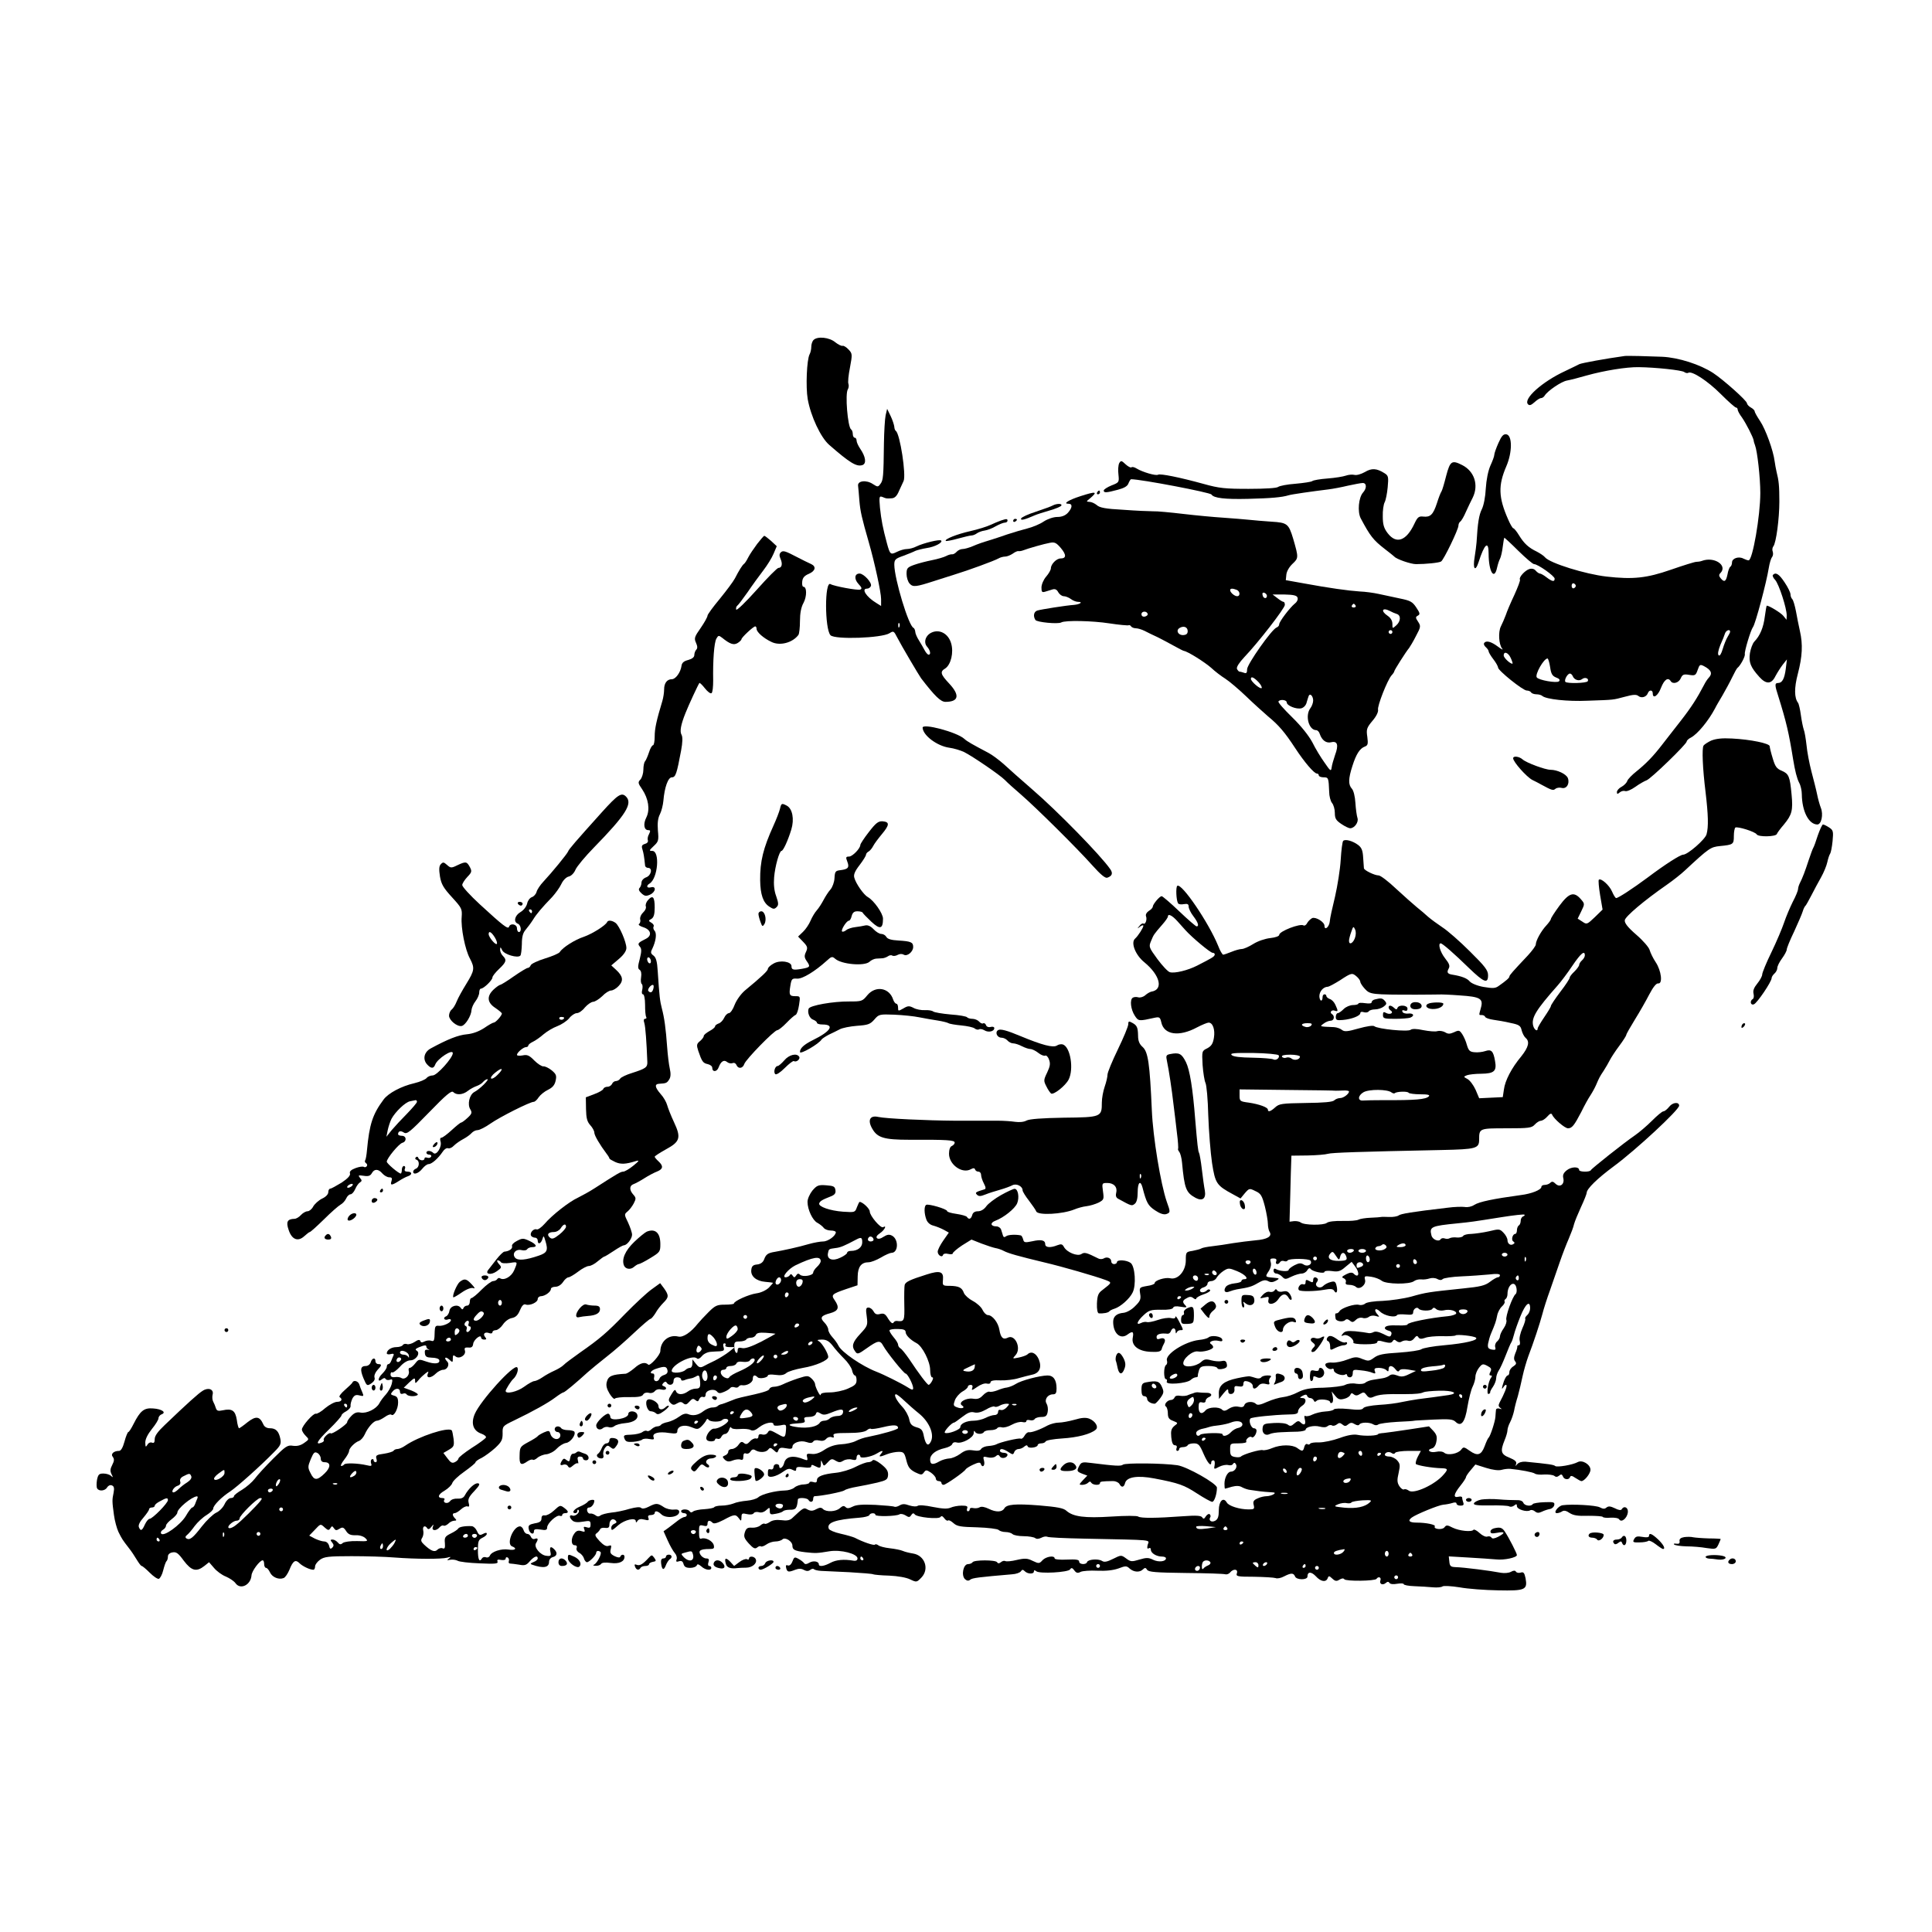
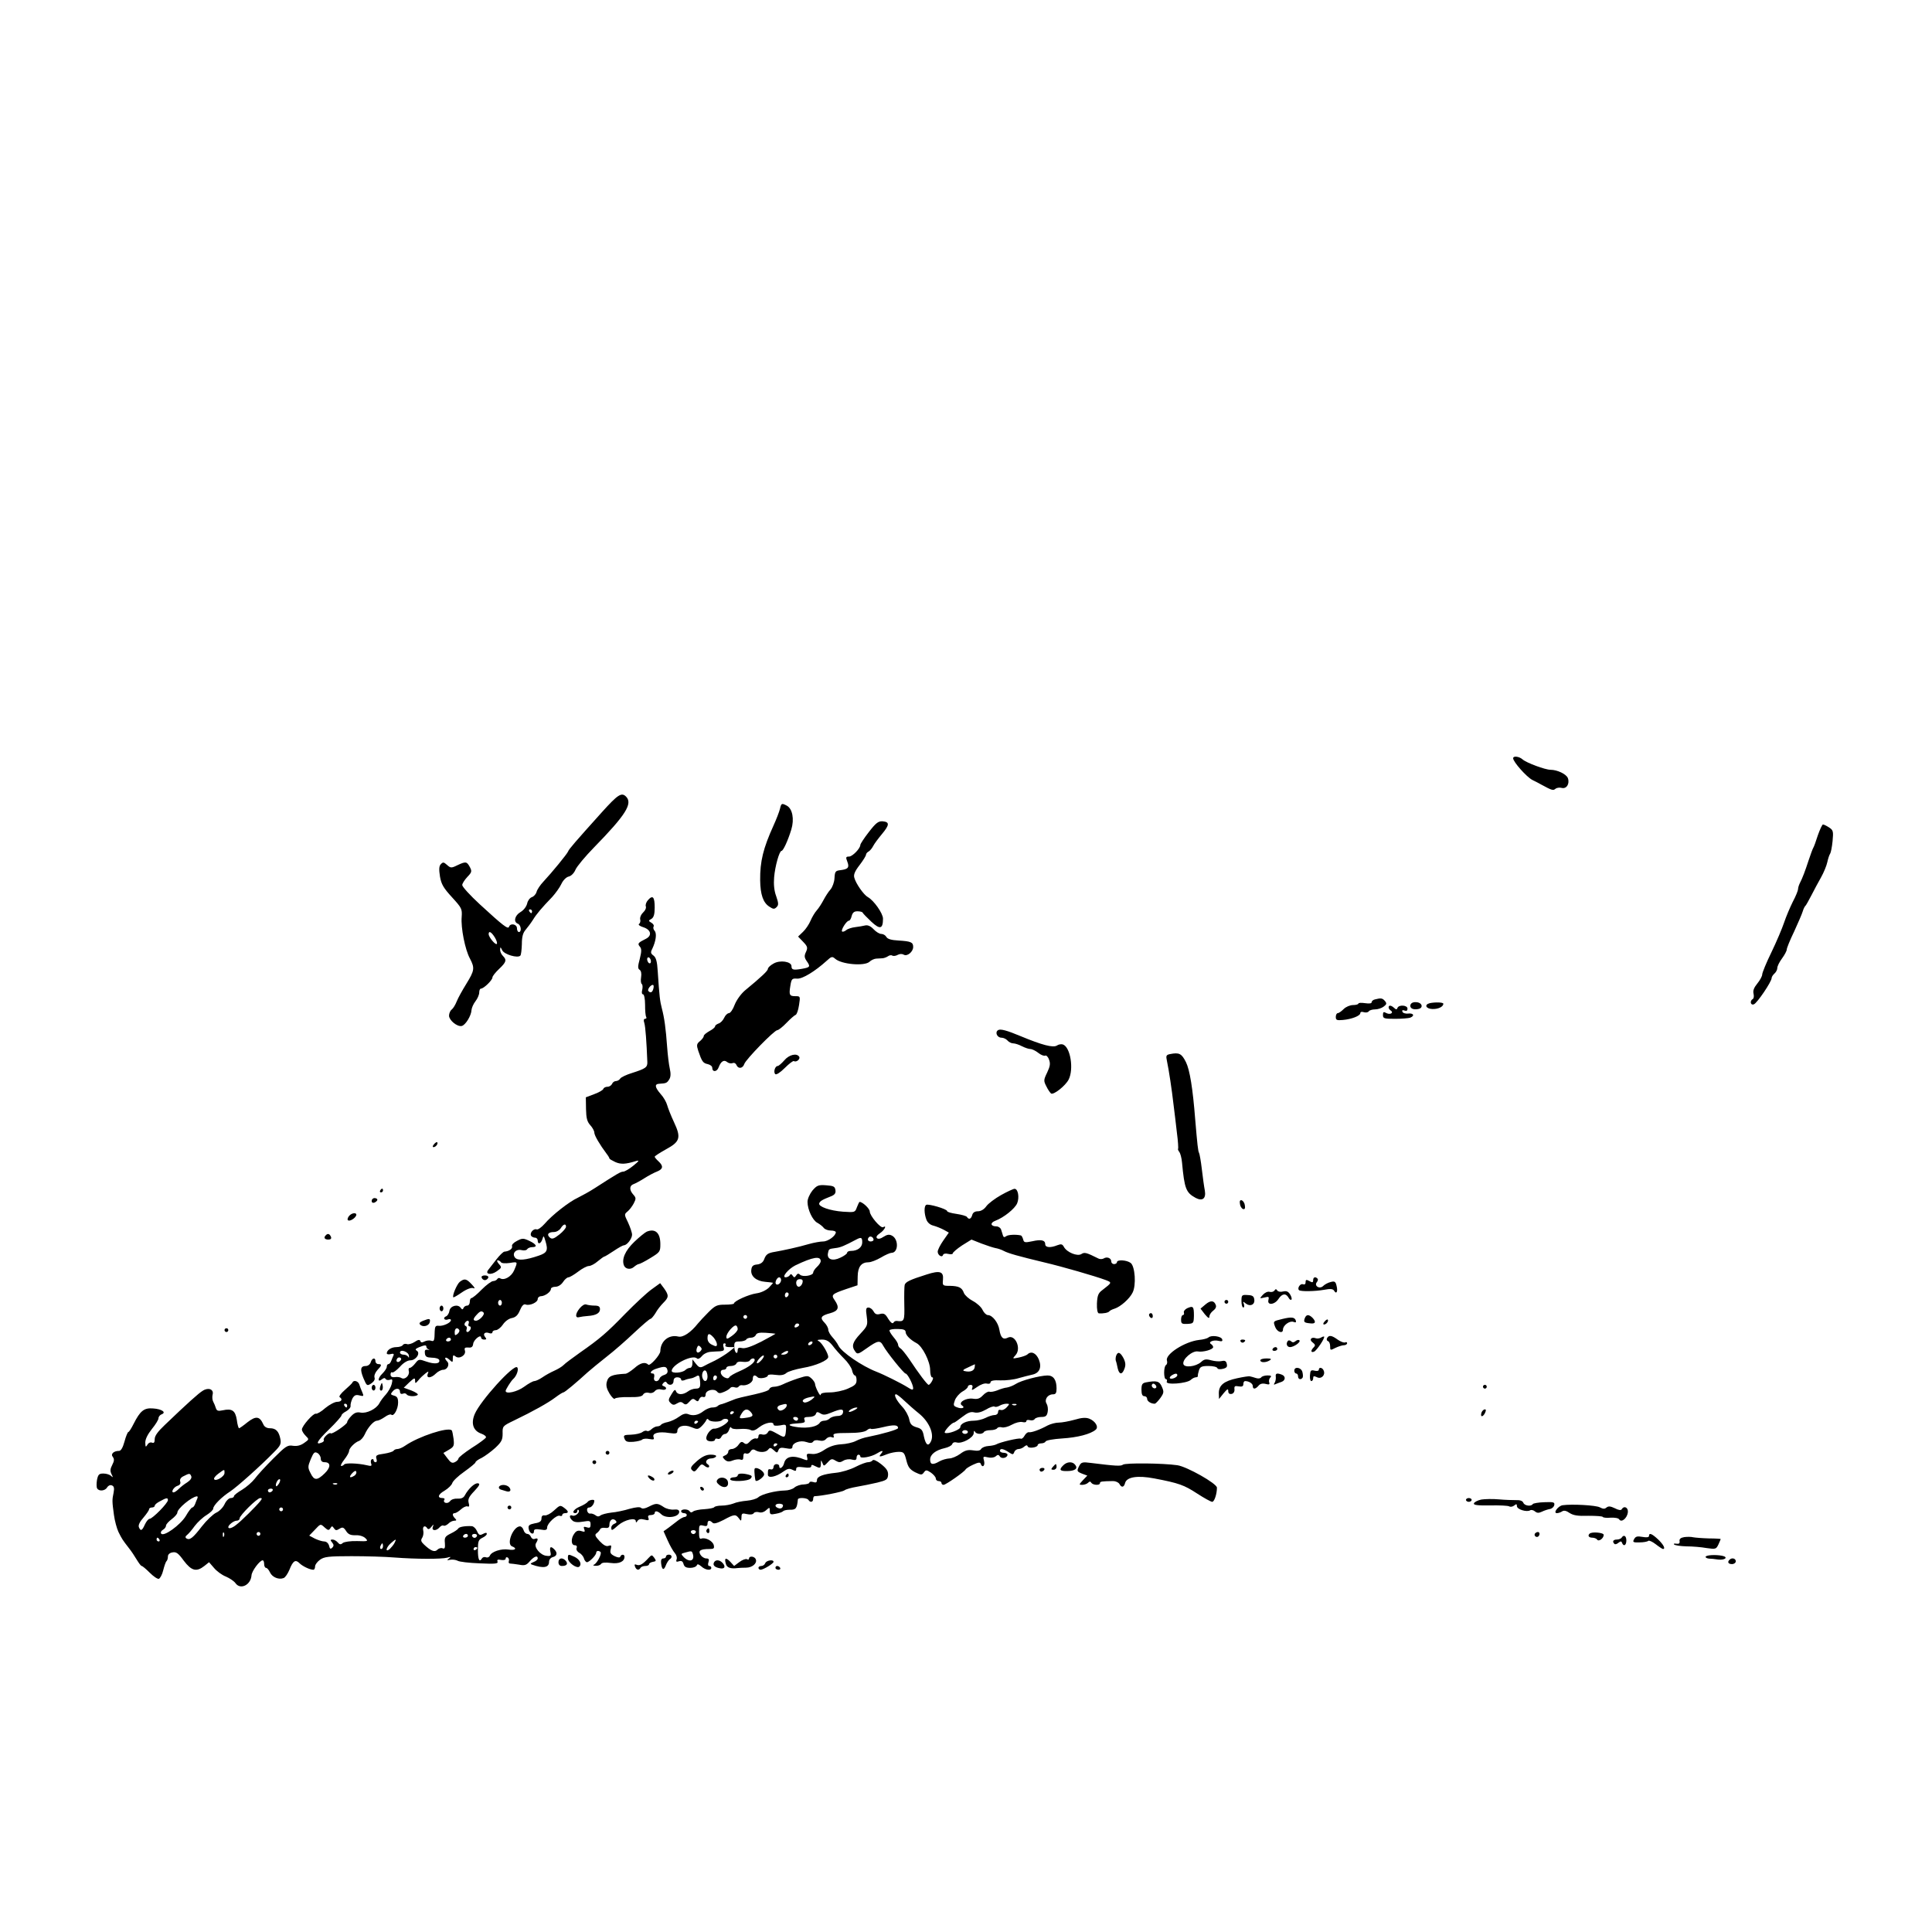
<svg xmlns="http://www.w3.org/2000/svg" version="1" width="1365.333" height="1365.333" viewBox="0 0 1024 1024">
-   <path d="M431.2 180.2c-.7.7-1.2 2.3-1.2 3.6 0 1.3-.4 3.1-.9 4-1.5 2.8-2.1 17.3-1 23.7 1.6 9.1 6.9 20.4 11.4 24.3 11 9.6 14.5 11.7 17.6 10.7 2.3-.8 1.7-4.5-1.2-8.7-1-1.5-1.9-3.4-1.9-4.3 0-.8-.4-1.5-1-1.5-.5 0-1-.9-1-1.9 0-1.1-.4-2.2-.9-2.5-1.8-1.2-3.3-19.1-1.7-21.3.4-.7.6-1.9.3-2.8-.4-.8 0-4.7.8-8.7 1.3-7 1.3-7.4-.8-9.6-1.1-1.2-2.6-2.1-3.1-1.9-.6.2-2.4-.7-3.9-1.9-3.1-2.6-9.4-3.3-11.5-1.2zM861 188.7c-10.1 1.4-22.6 3.7-23.9 4.3-.9.5-4.3 2.1-7.6 3.7-12.1 5.6-22.4 14.8-19.6 17.6.8.8 1.7.4 3.4-1.1 1.3-1.2 2.8-2.2 3.5-2.2.6 0 1.5-.6 1.9-1.3 1.6-2.6 8.9-7.5 11.8-8 1.7-.3 6.4-1.5 10.5-2.7 9.4-2.6 21-4.5 27.5-4.4 8.9.1 23 1.6 24.2 2.6.7.5 1.6.7 2.1.4 1.9-1.2 10.3 4.3 17.2 11.2 4 4 7.6 7.2 8.1 7.2s.9.5.9 1.1c0 .6 1 2.5 2.3 4.2 2.2 3.2 5.9 10.4 6.2 12.2 0 .5.4 1.7.7 2.5 1.2 3 2.8 17.2 2.8 25.3 0 12.1-4.1 35.7-6.2 35.7-.5 0-1.7-.4-2.7-.9-2.5-1.4-6.1-.2-6.1 2 0 1-.4 2-.9 2.3-.5.3-1.2 2.2-1.5 4.1-.8 3.8-1.7 4.3-3.6 2-1-1.2-1-1.9-.2-2.7 4.1-4.1-3.2-9-9.8-6.5-.8.3-2.2.5-3 .5-.8 0-6.9 1.9-13.5 4.2-12.7 4.4-19.9 5.2-34 3.6-11.3-1.3-30-7.1-32.6-10.2-.6-.8-2.6-2.1-4.3-3-4.4-2.1-6.8-4.3-9.5-8.7-1.2-2-2.6-3.7-3-3.7-.4 0-1.7-2.2-2.8-4.8-5.1-11.6-5.3-17.9-.9-28.1 3.2-7.4 3.2-16.4 0-16.9-1.6-.2-2.5.8-4.2 4.6-1.2 2.7-2.2 5.5-2.2 6.3 0 .8-1 3.4-2.1 5.8-1.2 2.8-2.1 7.4-2.4 12-.2 4.4-1.1 9-2.1 11-1.5 3-2.2 7.2-2.8 17.6-.1 1.6-.6 5.1-1 7.7-1.1 6.4.3 8.2 2.1 2.7 3.1-9.7 5.3-11.6 5.3-4.5 0 9.6 3 14.5 4.5 7.4.4-1.8 1.1-3.9 1.6-4.8.4-.8 1.1-3.6 1.4-6.3.3-2.6.7-4.7.9-4.7.1 0 3.5 3.1 7.4 7 3.9 3.8 7.6 7 8.3 7 2 0 10.9 6.3 10.9 7.7 0 1.8-1.3 1.6-4.3-.7-1.4-1.1-3-2-3.5-2s-1.5-.7-2.2-1.5c-.8-1-2.1-1.3-3.4-.9-2.3.7-5.7 4.4-5 5.6.3.4-1.1 4-2.9 8-1.9 4-4 8.9-4.6 10.8-.7 1.9-1.9 4.6-2.6 6-1.5 3-1.1 9.6.7 11.8.7.9-.3.4-2.3-1.1-3.6-2.7-6.3-3.4-7.3-1.8-.3.5.1 1.4.9 2.1.8.7 1.5 1.7 1.5 2.2 0 .5 1.1 2.4 2.5 4.2 1.4 1.8 2.5 3.8 2.5 4.4 0 1.6 13.2 12.2 15.2 12.2.9 0 2 .4 2.3 1 .3.5 1.6 1 2.9 1 1.2 0 2.6.4 3.1.9 2 1.7 13.3 3 24 2.5 14.5-.5 13.2-.4 19.7-2.1 4.4-1.2 6.1-1.3 7.2-.4 1.6 1.3 4.2.6 5-1.5.7-1.9 2.6-1.8 2.6.1 0 3.2 2.8 1.3 4.4-3 1.7-4.3 3.7-5.7 5.1-3.5 1.1 1.8 4.2 1 5.3-1.4.9-2.1 1.6-2.4 4.5-1.9 3.1.5 3.5.3 4.5-2.6s1.3-3.1 3.4-2c3.8 2 4.6 3.9 2.5 6.1-.7.7-1.8 2.4-2.5 3.8-3.6 6.9-6.7 11.8-12.4 19.1-3.5 4.4-7.9 10.2-9.9 12.7-4.7 6.1-8.4 9.9-13.6 14.1-2.3 1.8-4.5 4.1-4.8 5-.3 1-1.7 2.4-3 3.1-1.4.7-2.5 2-2.5 2.8 0 1.2.3 1.2 1.5.2.8-.7 2.1-1 2.9-.7.8.3 3.2-.7 5.3-2.2 2.2-1.6 4.9-3.1 6-3.5 2.2-.7 21.3-19.2 21.3-20.6 0-.5 1-1.5 2.3-2.1 3.5-1.9 9.2-8.8 12.7-15.4.5-1.1 2.4-4.3 4-7 1.6-2.8 3.9-7 5.1-9.5 1.2-2.5 2.4-4.7 2.8-5 1.5-1.1 4.2-6.1 3.9-7.3-.3-1.4 3.1-12.7 4.3-14.3 1.3-1.6 7.2-23.8 8.4-31.4.4-2.5 1.2-5.1 1.7-5.7.6-.7.7-2 .4-2.9-.4-.9-.2-2.2.3-2.8 1.5-1.8 3.2-14.8 3.2-23.7 0-8.4-.3-11.2-1.5-15.9-.3-1.4-.8-3.9-1-5.5-.7-5.7-4.8-17-7.7-21.3-1.6-2.4-2.9-4.7-2.9-5.2s-.9-1.4-2-2c-1.1-.6-2-1.6-2.1-2.3 0-1.3-12.3-12.3-17.9-16-6.9-4.5-18.3-8.2-27-8.6-6.9-.3-18.8-.6-20-.4zm-25.8 121.8c0 .5-.5 1.1-1.1 1.3-.6.2-1.1-.4-1.1-1.3s.5-1.5 1.1-1.3c.6.2 1.1.8 1.1 1.3zm81.8 24.3c0 .4-.6 1.6-1.3 2.7-.7 1.1-1.9 4-2.6 6.4-.8 2.7-1.6 4-2.2 3.4-.6-.6-.2-2.6.9-5.4 1.1-2.4 2.2-5.2 2.5-6.2.6-1.7 2.7-2.4 2.7-.9zm-116.3 13.9c.7 1.5 1.1 2.8 1 3-.7.6-4.7-2.9-4.7-4.3 0-2.4 2.4-1.6 3.7 1.3zm20.9 4.9c.5 3.6 1.2 4.7 3.2 5.5 1.7.6 2.2 1.3 1.5 2-1.1 1.1-10.9-.6-11.8-2.1-1-1.6 3.7-9.9 5.7-10 .4 0 1 2.1 1.4 4.6zm12 4.8c.8 2 3.4 2.8 5 1.5 1.5-1.2 3.8-.3 2.9 1.2-.7 1-10.8 1.3-11.8.3-.8-.9 1.1-4.4 2.4-4.4.5 0 1.2.6 1.5 1.4zM469.4 220.1c-.4 1.9-.8 8.6-.9 14.9-.2 17.7-.4 19.5-1.8 21.4-1.3 1.8-1.5 1.8-4 .2-3.5-2.4-8.3-1.8-7.9.9.1 1.1.5 4.7.7 8 .5 5.6 1.2 8.8 5 22 3.1 10.8 6.5 26.5 6.5 30v3.7l-2.7-1.7c-5.2-3.2-7.9-7.5-4.8-7.5.9 0 1.8-.6 2.1-1.4.7-1.7-3.8-6.6-6-6.6-2.7 0-3 2.9-.6 5.5 1.8 1.9 2 2.6.9 3-1.4.5-13.9-1.8-15.7-2.9-3.2-2-3.1 23.9 0 27.1 2.4 2.4 27.3 1.5 31.3-1.1 2-1.3 2.3-1.2 4 2.2 2.2 4.3 11.6 20.2 12.7 21.7 7.3 9.5 10.4 12.5 12.9 12.5 7.1 0 7.8-3.5 1.9-9.8-4.5-4.8-4.9-6.2-2-7.9 3-2 4.6-8.5 3.1-13.4-1.5-5.1-6.2-7.6-10.4-5.6-3.2 1.5-4.4 5.3-2.2 7.6 1.6 1.9 2 4.1.7 4.1-.5 0-1.4-1-2.1-2.3-.6-1.2-2-3.6-3-5.2-1.1-1.7-2-3.8-2-4.7-.1-.9-.5-1.8-.9-2-2.6-.9-10.1-25.9-10.2-33.4 0-2.8.5-3.3 4.8-4.8 2.6-1 5.4-2.1 6.3-2.6.9-.4 3.6-1.1 6-1.5 4.4-.6 8.8-3 7.7-4-.7-.8-9.5 1.4-13 3.1-1.5.8-3.8 1.4-5.1 1.4-1.4 0-3.7.7-5.3 1.5-3.4 1.7-3.7 1.4-5.3-4.5-2.2-8.1-3-12.4-3.7-18.9-.5-5.9-.4-6.3 1.3-5.7 2.1.9 2.1.9 5 .7 1.5-.1 2.7-1.2 3.8-3.9.9-2 2-4.4 2.4-5.2 1.5-3-1.9-25.2-4.1-26.6-.4-.3-.8-1.3-.8-2.2-.1-.9-.9-3.5-1.9-5.6l-1.9-3.9-.8 3.4zm7.3 112.1c-.3.8-.6.5-.6-.6-.1-1.1.2-1.7.5-1.3.3.3.4 1.2.1 1.9zM593.2 245.5c-.5 1-.7 3.7-.4 6 .4 4.1.4 4.2-3.7 5.8-2.2.9-4.1 2.1-4.1 2.7 0 1.3 1.4 1.2 7.4-.4 3.4-.9 5.2-1.9 5.7-3.4.5-1.2 1.1-2.2 1.4-2.2 5.2 0 41.9 7 42.6 8.1 1.2 1.9 7 2.6 19.4 2.3 12.2-.3 17.9-.8 21.5-1.9 1.5-.5 12.8-2.1 21-3.1 2.5-.3 7.2-1.2 10.5-2 3.3-.7 6.8-1.4 7.8-1.4 2.1 0 2.2 2.8.1 5.1-2.3 2.6-3 10.1-1.2 13.6 5 9.4 6.6 11.5 12.8 16.3 2.5 1.9 4.7 3.7 5 4 1.2 1.4 8.8 4 11.5 4 5.2 0 12.2-.7 13.3-1.4 1.4-.8 9.2-17 9.2-19 0-.8.4-1.7.9-2.1.6-.3 2-2.7 3.1-5.3 1.2-2.6 2.8-6 3.6-7.5 3.2-6.6.9-13.9-5.6-17.2-5.5-2.8-6.4-2.2-8.5 5.7-1 4-2.1 7.7-2.5 8.3-.4.5-1.5 3.3-2.4 6.2-2 6.1-3.5 7.5-7.2 7.1-2.4-.3-3.1.3-4.7 3.7-4.3 9.2-9.6 11.1-14.2 5.1-2-2.6-2.6-4.6-2.6-8.9-.1-3 .4-6.4 1-7.5.6-1.1 1.3-4.7 1.6-7.9.5-5.5.4-6.2-1.7-7.5-4.1-2.6-6.8-2.8-10.4-.6-2 1.1-4.3 1.8-5.5 1.5-1.2-.3-3.2-.1-4.6.4-1.4.5-5.7 1.2-9.6 1.5-4 .3-7.6.9-8.2 1.4-.5.4-4.5 1-8.9 1.4-4.3.3-8.4 1.1-9.2 1.7-.8.6-6.7 1-15.6 1-12.4 0-15.6-.3-23.8-2.6-12.7-3.5-23.1-5.6-24.2-4.9-1.2.7-8.3-1.4-11.4-3.3-1.1-.7-2.4-1-2.7-.6-.4.3-1.8-.4-3.1-1.6-2.2-2.1-2.5-2.1-3.4-.6zM581.5 261c-.3.5-.1 1 .4 1 .6 0 1.1-.5 1.1-1 0-.6-.2-1-.4-1-.3 0-.8.4-1.1 1z" />
-   <path d="M572.6 263c-6.2 2-9.4 4-6.3 4 2.3 0 2.1 2.1-.3 4.8-1.4 1.5-3.3 2.2-5.6 2.2-2 0-5 1-7.2 2.4-2 1.4-5.9 3-8.7 3.7-2.7.7-7.5 2.1-10.5 3.1-3 1.1-7.5 2.5-10 3.3-2.5.7-6.2 2-8.2 2.9-2.1.9-4.6 1.6-5.6 1.6-1.1 0-2.5.7-3.2 1.5-.7.8-1.8 1.4-2.4 1.3-.6-.1-2 .3-3.1.9-1.1.6-4.5 1.6-7.5 2.2-3 .6-7.3 1.7-9.5 2.5-3.6 1.3-4 1.8-4 4.8 0 1.8.7 4.1 1.6 5.1 1.8 2 3.3 1.8 12.9-1.3 3-1 8-2.5 11-3.5 6.9-2.1 20.9-7.2 23.2-8.5 1-.6 2.6-1 3.6-1 .9 0 2.7-.7 3.9-1.5 1.2-.9 2.6-1.5 3-1.4.4.1 1.5 0 2.3-.3 3.1-1.2 11.6-3.6 14.5-4.1 2.5-.5 3.4 0 5.8 2.8 3 3.6 2.9 5.5-.2 5.5-2.1 0-5.1 3-5.1 5.2 0 .8-1.1 2.8-2.5 4.4-1.4 1.6-2.5 4.2-2.5 5.8 0 2.4.3 2.7 2 2.2 1.1-.3 2.9-.9 3.9-1.2 1.3-.4 2.3.1 3 1.5.7 1.2 2 2.1 2.9 2.1 1 0 2.7.7 3.8 1.5 1 .8 2.8 1.5 3.8 1.5 2.8 0 1.1 1.3-2.1 1.6-4.4.3-17.6 2.4-19.5 3-1.9.6-2.3 3-1 5 .7 1.2 12 2.3 13.7 1.3 2.1-1.2 16.5-.9 25.5.5 5.2.8 9.8 1.2 10.2 1 .4-.2.9 0 1.3.6.3.5 1.5 1 2.5 1s3.1.6 4.7 1.4c1.5.8 4.6 2.3 6.8 3.3 2.2 1.1 6 3.1 8.5 4.5s5 2.7 5.5 2.8c2.1.3 11.1 6 14.5 9 1.9 1.8 5.3 4.4 7.4 5.7 2.2 1.4 7.1 5.6 11 9.3 3.9 3.8 9.2 8.5 11.7 10.7 5.6 4.6 8.8 8.3 14.3 16.7 4.9 7.5 10.1 13.6 11.6 13.6.5 0 1 .4 1 1 0 .5 1.1 1 2.5 1 2.6 0 2.7.2 3 7.7 0 2.2.7 4.9 1.5 5.9.8.9 1.5 3.3 1.5 5.3 0 2.9.6 3.9 3.4 5.8 1.9 1.3 4 2.3 4.7 2.3 2.3 0 4.6-3.2 3.9-5.4-.4-1.2-.9-4.8-1.1-8-.2-3.4-1-6.7-1.9-7.6-1.9-2.1-1.9-5.2.3-12 2-6.3 3.9-9.3 6.6-10.3 1.6-.6 1.8-1.4 1.3-5.2-.6-3.9-.3-4.8 2.7-8.4 2.1-2.4 3.2-4.8 3-5.9-.5-1.9 4.9-15.7 7.2-18.3.8-.8 1.4-1.8 1.4-2.1 0-.6 6.2-10.4 7.9-12.4.5-.7 2.2-3.5 3.6-6.3 2.6-4.8 2.6-5.3 1.1-7.6-1.4-2.1-1.4-2.5-.1-3.2 1.3-.7 1.1-1.4-.9-4.4-2-3-3.2-3.6-8.7-4.7-3.5-.8-8.6-1.8-11.2-2.4-2.7-.6-7.2-1.2-10-1.3-6-.4-16.2-1.8-29.7-4.3l-9.5-1.7.3-3c.2-1.8 1.6-4.1 3.3-5.7 3.2-3 3.2-3.3.3-13.3-2.4-7.9-3.1-8.5-11.5-9-4.1-.3-9.4-.7-11.9-1-2.5-.3-8.5-.7-13.5-1.1-4.9-.3-14.5-1.2-21.3-2-6.8-.8-14-1.5-16-1.4-2 0-9.2-.3-15.8-.8-9.5-.5-12.6-1.1-14.1-2.5-1.1-.9-2.8-1.7-3.9-1.7-1.8-.1-1.7-.2.4-1.9 4.2-3.6 3.2-3.8-5.2-1.1zm82.8 49.6c1.9.7 2.1 3.4.3 3.4-1.4 0-3.7-2-3.7-3.2 0-1 1.3-1 3.4-.2zm16.1 3.2c0 1.8-2 1.5-2.3-.4-.3-1 .1-1.5 1-1.2.7.3 1.3 1 1.3 1.6zm16.2.9c.4.9-.2 2.3-1.4 3.2-2.7 2.2-8.3 9.6-8.3 11 0 .7-.6 1.4-1.4 1.7-2.6 1-15.6 19.5-15.6 22.1 0 1.9-.4 2.4-1.6 1.9-.9-.3-1.9-.6-2.4-.6-.4 0-1-.7-1.4-1.5-.3-1 1.2-3.3 4-6.3 7.1-7.4 21.4-25.8 21.4-27.6 0-.9-.3-1.6-.7-1.6-.5 0-1.9-.9-3.3-2l-2.5-1.9h6.3c4.7.1 6.5.5 6.9 1.6zm30.8 4.3c.3.5-.1 1-1 1s-1.3-.5-1-1c.3-.6.8-1 1-1 .2 0 .7.4 1 1zm18.3 2.9c.9.5 2.5 1.2 3.5 1.5 2.3.7 2.2 3.9-.3 6.1-2 1.8-2 1.7-2-.8 0-1.7-.9-3.2-2.5-4.3-3.9-2.6-2.9-4.7 1.3-2.5zm-128.5 1.6c.1.5-.6 1.1-1.5 1.3-1.1.2-1.8-.3-1.8-1.3 0-1.7 3-1.8 3.3 0zm21.2 9c0 1.4-.7 2-2.3 2.1-2.7.2-4.1-2.4-2.1-3.7 2.2-1.4 4.4-.6 4.4 1.6zm108.5.5c0 .5-.4 1-1 1-.5 0-1-.5-1-1 0-.6.5-1 1-1 .6 0 1 .4 1 1zm-71 26.5c1.3 1.4 2 2.8 1.7 3.2-.8.7-5.7-3.5-5.7-4.9 0-1.5 1.6-.8 4 1.7zm29 9.8c0 1.2-.7 3.1-1.5 4.1-2.9 3.9-.8 11.6 3.1 11.6.7 0 1.6.9 1.9 2 1.1 3.3 3.4 5.1 6.1 4.4 3.3-.8 4 1.5 2 6.8-.8 2.4-1.7 5.4-1.8 6.6-.3 2.2-.7 1.9-3.7-2.5-1.9-2.6-4.9-7.5-6.5-10.8-2-3.7-5.9-8.6-10.8-13.4-4.2-4.1-7.5-7.8-7.2-8.3.8-1.3 4.4-.9 4.4.5 0 1.7 5.1 3.8 7.8 3.1 1.3-.4 2.5-1.7 2.8-3.3.4-1.4.9-2.9 1.1-3.4.8-1.4 2.3.4 2.3 2.6z" />
-   <path d="M558 267.9c-.8.5-4.8 1.9-8.9 3.3-4.1 1.3-7.6 2.9-7.9 3.6-.4 1.2 1.6.8 7.3-1.7 1.1-.5 4.6-1.6 7.7-2.5 3.2-.9 6-2.1 6.3-2.6.7-1.2-2.4-1.2-4.5-.1zM530.5 275.9c-1.1.4-3.6 1.4-5.5 2.3-1.9.9-6.7 2.4-10.7 3.3-7.1 1.6-13.9 4.3-13 5.2.3.2 3.1-.3 6.3-1.2 3.3-.9 6.6-1.7 7.4-1.7.8 0 2.1-.6 2.9-1.2.7-.5 2.5-1.2 4-1.4 1.4-.2 4.1-1.2 5.9-2.3 1.8-1 4-1.9 4.8-1.9.8 0 1.4-.5 1.4-1 0-1.1-.5-1.1-3.5-.1zM537 276.1c0 .5.5.7 1 .4.6-.3 1-.8 1-1.1 0-.2-.4-.4-1-.4-.5 0-1 .5-1 1.1zM401.3 288.3c-1.7 2.3-3.9 5.5-4.7 7.1-.8 1.6-1.8 3.2-2.3 3.5-.9.7-2.6 3.4-4.8 7.7-.9 1.7-4.5 6.5-8 10.8-3.6 4.3-6.5 8.3-6.5 8.9 0 .7-1.6 3.6-3.6 6.5-3.3 4.7-3.6 5.5-2.5 7.9.8 1.8.9 2.9.1 3.7-.5.5-1 1.8-1 2.8 0 1.1-1.1 2-3.2 2.6-2.4.6-3.4 1.5-3.6 3.2-.5 3.4-3.1 7-5.1 7-2.5 0-4.1 2-4.1 5.4 0 1.6-.4 4.3-.9 6-3.2 10.6-4.1 14.8-4.1 18.9 0 2.6-.4 4.7-.9 4.7s-1.5 1.7-2.1 3.7c-.7 2.1-1.6 4.2-2.1 4.8-.5.5-.9 2.5-.9 4.4 0 1.9-.7 4.2-1.5 5.2-1.5 1.5-1.4 2 .9 5.3 3.3 5 4.2 10.7 2.2 14.8-1.8 3.5-1.3 6.8 1 6.8 1.2 0 1.2.4.4 2.1-.7 1.1-.9 2.7-.6 3.4.2.7-.4 1.5-1.6 1.8-1.6.5-1.9 1.1-1.3 2.9.6 2 .9 3.6 1.4 8.5 0 .7.8 1.3 1.6 1.3 2.5 0 1.7 4-1 5-1.4.5-2.5 1.7-2.5 2.8 0 1-.5 2.3-1 2.8-.7.7-.4 1.6 1 2.9 1.7 1.5 2.4 1.6 4.5.7 3.1-1.4 3.5-4.7.5-3.9-2.2.6-2.7-.8-.7-2 4.4-2.7 5.6-17.3 1.4-17.3-1.8 0-1.7-.2.8-2.6 2.5-2.3 2.7-3 2.2-8.2-.3-4 0-6.6 1.1-8.7.8-1.6 1.6-4.8 1.8-7 .6-7.2 2.5-12.5 4.5-12.5s2.6-1.9 4.9-14.2c.8-4.3.9-7.2.2-8.4-1-1.8-.3-5.4 2.1-11.4 1.6-4.1 6.8-15.3 7.4-16 .2-.2 1.5 1 2.9 2.8 1.4 1.8 3 3 3.5 2.6.6-.3.9-3.3.9-6.7-.2-10.6.5-20.1 1.7-22.2 1-1.8 1.3-1.8 3-.5 4.2 3.4 6.2 4.1 8.3 2.8 1.1-.7 2-1.6 2-2 0-.9 6.3-6.8 7.3-6.8.4 0 .7.6.7 1.3 0 1.7 3.6 4.9 7.8 6.9 4.5 2.3 11.3.5 14.4-3.7.4-.6.8-3.8.8-7.3 0-4.1.6-7.4 1.9-9.7 1.8-3.4 1.8-8.5-.1-8.5-.5 0-.8-1.2-.6-2.8.2-2 1.2-3.1 3.6-4.1 3.4-1.5 3.9-3.8 1.2-5.1-1.8-.8-4.8-2.3-7.5-3.7-6.3-3.3-7.5-3.7-8.7-2.5-.8.8-.8 1.8-.1 3.4 1.2 2.7.7 4.8-1.1 4.8-.7 0-5.9 5.3-11.6 11.7-5.9 6.6-10.6 11.1-10.8 10.4-.2-.7 0-1.6.5-2 .5-.3 3-3.6 5.6-7.3 2.5-3.7 6.3-8.9 8.3-11.5 2-2.6 4.5-6.6 5.4-8.8l1.7-4-3-2.8c-1.7-1.5-3.3-2.7-3.6-2.7-.3 0-2 2-3.8 4.3zM939.7 304.7c-.4.3.1 1.6 1.2 2.7 2 2.3 6.1 14.9 6.1 18.8l-.1 2.3-1.7-2.1c-1.3-1.6-7.5-5.4-8.8-5.4-.1 0-.6 2.6-1 5.7-.7 5.8-2.5 10.2-5.6 13.4-.9 1-1.9 3.7-2.3 6.1-.7 4.8.3 7.4 5 12.6 3.6 4 6.4 3.9 8.5-.4.9-1.7 2.6-4.4 3.8-6l2.3-2.9-.6 5c-.7 5.3-1.9 7.5-4.1 7.5-1.8 0-1.8 1.1.1 6.9 4.3 13.8 5.6 19.3 7.9 33.6 1 6.1 2 10.1 3.2 12.4.8 1.4 1.4 4.2 1.4 6.1.1 8.9 3.6 15.9 8.2 16 2.2 0 3.3-5.3 1.9-8.8-.6-1.5-1.5-4.7-2-7.2s-1.9-7.9-3-12.1c-1.1-4.2-2.3-10.5-2.6-13.9-.4-3.5-1-7.2-1.5-8.4-.4-1.2-1.1-4.6-1.5-7.6-.4-3-1.1-6-1.5-6.5-2-2.6-2.1-7.8-.1-15.4 2.4-9.2 2.7-15.6 1.1-22.6-.6-2.8-1.6-7.5-2.1-10.5-.6-3-1.4-5.9-2-6.5-.5-.5-.9-1.6-.9-2.5 0-.9-1.4-3.8-3.1-6.3-2.9-4.4-4.7-5.6-6.2-4zM489 385.7c.2 4.1 7.7 9.7 14.1 10.6 2.4.3 6 1.4 7.9 2.3 4.4 2.2 18.8 12 21.6 14.8 1.1 1.2 4.9 4.6 8.4 7.6 8.2 7.1 29.8 28.5 38 37.7 4.3 4.8 6.8 6.9 7.9 6.5 2.6-.9 3.1-2.4 1.5-4.6-4.9-7.1-27.9-30.7-41.4-42.3-5.8-5-12.5-11-15-13.3-2.5-2.2-6.1-4.9-8-5.9-8.9-4.7-11.4-6.1-12.9-7.5-4-3.6-22.2-8.4-22.1-5.9zM907 392.5c-1.9.9-3.7 2.1-4.1 2.7-.9 1.5-.5 11.9 1.1 24.8 1.4 11.9 1.6 18.3.5 22.2-.7 2.7-10 10.8-12.4 10.8-1.5 0-9.5 5.1-18.8 12.1-7.8 5.8-15.6 10.9-16.7 10.9-.4 0-1.4-1.6-2.2-3.5-1.4-3.3-5.9-7.3-7-6.2-.3.3 0 4 .7 8.2l1.3 7.6-4.1 4c-4.1 3.9-4.3 4-6.6 2.4l-2.5-1.6 1.9-3.9c1.9-3.9 1.9-4-.3-6.5-3.6-4.1-6.2-3.3-11.3 3.6-2.5 3.4-4.5 6.5-4.5 7 0 .4-1.1 2-2.5 3.5-2.7 2.9-5.5 8-5.5 10 0 .7-1.9 3.3-4.2 5.8-8.1 8.6-9.8 10.5-9.8 11.2 0 .7-1.7 2.2-5.7 5-1.8 1.3-3.1 1.3-8 .5-3.4-.6-6.4-1.9-7.3-2.9-1.4-1.7-4.3-2.8-9.2-3.6-2.6-.4-3.1-1.2-2-3.2.8-1.4.4-2.6-1.9-5.5-2.6-3.3-3.9-7.9-2.3-7.9.9 0 6.9 5.2 15 13.1 8 7.7 10.1 8.5 10.1 3.8 0-2.6-1.6-4.7-9.6-12.6-5.3-5.3-11.8-11-14.6-12.8-2.7-1.8-6.1-4.3-7.6-5.6-1.4-1.3-4.1-3.6-6-5.1-1.8-1.5-6.8-5.9-10.9-9.7-4.1-3.9-8.3-7.1-9.3-7.1-2.1 0-7.7-2.7-7.8-3.8 0-.4-.2-2.9-.4-5.6-.2-3.8-.8-5.3-2.6-6.7-2.9-2.2-6.9-3.3-8-2.2-.4.4-1 4.9-1.3 10-.3 5.1-1.7 13.8-3 19.5-1.4 5.7-2.7 11.6-2.8 13.2-.3 3-2.8 5-2.8 2.3 0-2-4.5-4.8-6.5-4.1-.8.4-2 1.5-2.6 2.5-.5 1.1-1.4 1.7-2 1.4-1.8-1.2-12.9 3.1-12.9 5 0 .7-2 1.4-4.7 1.7-2.8.3-6.6 1.6-9 3.1-2.4 1.5-5.1 2.7-6.2 2.7-1 0-3.5.7-5.4 1.5-2 .8-4 1.5-4.4 1.5-.4 0-1.7-2.1-2.7-4.8-4.9-12-19.2-33.2-21.6-31.7-.9.6-.6 7.7.4 9.3.3.5 1.7.7 3.1.4 1.9-.3 2.5 0 2.5 1.3 0 1 1.1 3.3 2.5 5.1 2.5 3.3 3.2 5.4 1.7 5.4-.4 0-4.6-3.6-9.2-8s-8.8-8-9.3-8c-1.1 0-4.6 4.2-4.7 5.5 0 .6-.9 1.6-2.1 2.3-1.2.8-1.8 1.9-1.5 2.8.7 1.7-.3 4.6-1.4 3.9-.4-.3-1.4.3-2.1 1.3-1.3 1.5-1.2 1.6.4.3.9-.7 1.7-.9 1.7-.4 0 1-2.8 5.4-4.4 6.8-2.4 2.1.2 8.7 4.9 12.5 8.4 6.9 10.3 14.6 3.7 15.6-.8.2-2.2 1-3.2 1.9-1 .9-2.7 1.4-3.7 1.1-1-.3-2.3-.2-2.9.2-1.7 1-1.1 6.3 1.1 9.6 1.9 2.9 2.1 2.9 10.6 1 2.4-.5 2.8-.2 3.4 2.4 1.4 6.7 9.4 7.9 19 2.7 2.7-1.4 5.4-2.5 6.1-2.5 2.2 0 3.5 3.7 2.8 8-.5 3.1-1.3 4.4-3.5 5.6-2.9 1.4-2.9 1.5-2.5 8.9.3 4.1 1 8.3 1.5 9.4.6 1 1.3 8.8 1.5 17.3.3 8.4 1.2 19.8 2 25.2 1.7 10.9 2.4 11.9 11.1 16.6l4 2.2 2.3-2.8c2.3-2.6 2.4-2.7 5.6-1.1 2.9 1.3 3.5 2.4 5 8.1.9 3.6 1.6 7.8 1.6 9.3 0 1.5.4 3.4.9 4.2 1.5 2.4-1.2 4-7.5 4.5-3.3.3-8.6 1-11.9 1.5-3.3.6-8.2 1.3-10.8 1.6-2.7.3-5.4.8-6 1.2-.6.4-2.7.9-4.7 1.3-3.4.5-3.5.7-3.5 5 0 5.7-4.2 10.5-8.3 9.5-2.6-.6-8.2 1.1-8.2 2.6 0 .5-1.8 1.2-4.1 1.5-4 .7-4.1.8-3.6 4.1.5 2.8.1 3.9-2.7 6.6-1.8 1.9-4.4 3.3-6 3.5-3.7.3-5.6 1.9-5.6 4.8 0 6.1 3.8 9.5 7.5 6.8 2.8-2.1 3.5-1.7 2.9 1.5-.9 4.3 3 7.4 9.7 7.6 3.9.2 5.2-.2 5.6-1.4.2-.9.9-2.4 1.4-3.3 1-2-.2-3.1-2.5-2.2-1.1.4-1.6.1-1.6-1 0-1.5 2.3-2.1 5.8-1.7.7.1 1.5-.5 1.8-1.4.8-2 2.4-1.9 2.5.2 0 1.1.3 1.3.6.5.2-.6 1.1-1.2 1.9-1.2 1.8 0 1.8.2-.6-4.5-1.1-2.2-2-3.3-2-2.6 0 .9-.8 1.1-2.4.7-1.3-.3-4.4.1-6.9 1-2.6.9-5.2 1.4-5.9 1.1-.7-.2-2.1 0-3 .5-3 1.5-2.1-1 1.4-4.2 2.7-2.5 3.8-2.9 9.2-2.8 3.8.1 6.1-.3 6.4-1.1.3-.8 1.6-.9 4-.5 3.1.5 3.5.4 2.5-.7-1.8-1.8-1.6-2.7.8-3.9 1.5-.9 2.4-.8 3.5.1.8.6 1.4.7 1.4.2 0-.5 1.8-1.6 4-2.3 2.1-.7 3.7-1.7 3.4-2.2-.4-.6-1.1-.5-1.7.1-1.4 1.4-3.7 1.4-3.7 0 0-.6.9-1.3 2-1.6 1.1-.3 2-1.2 2-1.9 0-.8.9-1.4 2-1.4 1 0 2.4-.8 2.9-1.9.6-1 2.2-2.6 3.6-3.5 2.5-1.6 2.9-1.6 7.1.1 4.4 1.8 6.6 4.3 3.9 4.3-.8 0-1.5.4-1.5.9 0 .6-1.6 1.1-3.6 1.3-2.1.2-4.2 1-4.8 2-1.3 2.1-.3 3.3 2.1 2.3 1-.4 2.7-.9 3.8-1.1 6.3-1 7.9-1.4 11.1-3.3 2.7-1.6 4-1.9 5.5-1.1 1.4.8 2.5.7 4.2-.2 2.1-1.2 2-1.3-1.5-1.6-4.3-.4-4.4-.4-2.2-3.7.9-1.4 1.3-3.3.9-4.5-.5-1.6-.2-2 1.4-2 1.4 0 1.9.5 1.5 1.5-.7 1.7 1.1 2.1 2.1.4.4-.6 1.3-.8 2.1-.5.7.3 1.6.2 1.8-.3.8-1.2 11.5-1.1 12.2.1 1.2 1.8-1.5 3.4-3.5 2.1-1.6-1-2.6-.9-5 .3-1.7.9-3.1 2-3.1 2.5 0 1-4.9.7-6.8-.5-.7-.4-1.2-.1-1.2.8s.6 1.6 1.4 1.6c.8 0 2.2.7 3.1 1.6 1.5 1.6 1.9 1.6 5.1 0 1.9-.9 4.3-1.6 5.4-1.6 1 0 2.4-.8 2.9-1.8.7-1.1 1.3-1.3 1.8-.6 1 1.4 7.3 2.7 7.3 1.5 0-.5 1.8-.7 4-.4 3.2.5 4.5.1 7.1-2.2l3.3-2.7 1.8 2.4c2.7 3.5 2 6.6-.8 3.8-.7-.7-2-.6-3.9.4-2.3 1.2-2.6 1.6-1.3 2.1.9.4 1.4 1.3 1.1 2.1-.3 1 .2 1.4 1.9 1.4 1.3 0 2.9.5 3.5 1.1 1.8 1.8 5.5-1.1 4.8-3.8-.5-2-.2-2.1 3.2-1.6 2.1.3 4.6 1.3 5.6 2.1 2.2 1.9 14.9 2.1 17.2.2.8-.6 2.4-1 3.7-.9 1.3.2 3.3-.1 4.5-.5 1.2-.4 3.1-.3 4.1.3 1.3.7 2.2.7 2.9 0 .5-.5 5-1.2 9.9-1.4 4.9-.2 11.5-.7 14.7-1 3.9-.5 5.7-.3 5.7.4 0 .6-.5 1.1-1.1 1.1-.6 0-2.5 1.1-4.2 2.4-2.6 2-5.2 2.6-14.2 3.5-18.3 1.9-19.7 2.1-27.4 4.3-4.1 1.1-11 2.1-15.3 2.3-4.3.1-8.4.7-9.2 1.4-.8.7-2.3 1-3.3.7-2.2-.7-9.2 1.6-10.3 3.3-.4.7-1.1 1.2-1.6 1.2-.8-.1-.9.5-.5 2.8.2 1.4 3.8 2 5 .8.7-.7 1.5-.6 2.5.2 1.3 1.1 1.8 1 3.2-.3 1-1 2.4-1.4 3.6-1.1 1 .4 2.5.1 3.3-.5.8-.7 2.4-.9 3.7-.5 1.9.6 2.1.5 1.1-.6-2.5-2.6-1.4-4.2 1.1-1.8 2.3 2.3 8.1 3.5 9.1 1.9.2-.4 2.3-.5 4.5-.3 3.1.3 4 .1 4-1.1 0-1.8 2-3.2 2.9-2 .9 1.3 6.5 1.4 7.3.1.5-.8 1.1-.7 2.1.2.9.7 2.6.9 4 .6 3-.8 6.9.3 6.5 1.7-.2.5-2.2 1.2-4.3 1.4-9.6.9-21.5 3.3-21.5 4.4 0 .4-2.1.6-4.7.5-5.1-.2-7.3.2-7.3 1.5 0 .4.9 1 2 1.3 1.3.3 1.8 1 1.4 2.1-.5 1.4-1 1.3-4.3-.4-2.5-1.2-4.2-1.5-5.2-.9-.8.4-2.1.7-2.9.4-.8-.2-3.8-.6-6.7-.9-4-.3-5.5-.1-6.5 1.2-1.1 1.3-1.1 1.5.5.9 1.9-.7 5.6 2.2 5 3.9-.2.5 2.5.9 6.2.9 4.3 0 6.5-.4 6.5-1.2 0-.8 1-.9 3.6-.1 2.8.7 3.9.7 4.5-.3.6-1 1.1-1 2.1-.1.9.7 1.9.8 2.8.2.8-.5 2.3-.7 3.3-.4 1.1.4 2.4-.1 3.3-1.3 1.1-1.4 1.6-1.5 2.2-.5.6.9 1.5 1 3.5.3 1.4-.6 5.6-1 9.2-.9 3.5.1 6.7-.1 7-.4.8-.7 9.8.3 10.8 1.2 1.5 1.3-5.6 3-16.8 4-5.9.5-11.3 1.5-12.1 2.1-.7.6-6.1 1.4-11.8 1.8-8.3.5-11 1-13.3 2.7-2.6 1.9-3.1 1.9-6.2.7-3-1.3-4-1.2-8 .3-2.5 1-6 1.7-7.8 1.6-1.7-.2-3.4.2-3.7.7-.8 1.2 2 3.4 3.4 2.6.5-.3 1 0 1 .8 0 1.6 4.5 3.2 6 2.2.6-.4 1-.1 1 .4 0 .6.7 1.1 1.5 1.1.9 0 1.5-.9 1.5-2.1 0-2 .4-2.1 4.3-1.6 2.3.2 5.1.8 6.1 1.3 1.6.6 1.8.4 1.3-.9s0-1.7 2.1-1.7c1.6 0 3.3.5 4 1.2.9.9 1.2.8 1.2-.5 0-2.2 1.9-2.2 3.6 0 1 1.3 1.6 1.5 2.1.7s2.2-.9 4.8-.5l4 .7-3.6 1.7c-2.8 1.4-4.2 1.6-6.4.7-1.9-.7-3.1-.7-4.1.1-.7.6-2.3 1.2-3.6 1.4-1.3.2-3.5.6-5 .8-1.5.2-3.4.9-4.1 1.5-.7.7-2.9.9-4.9.6-2-.4-4.5-.1-5.8.6-1.3.7-6.5 1.3-11.5 1.5-7.4.1-10.2.7-13.6 2.4-2.4 1.3-5.9 2.4-7.9 2.6-1.9.2-5.7 1.3-8.4 2.5-3.5 1.6-5.1 1.9-5.9 1.1-1.6-1.6-5.4-1.3-6.1.5-.4 1.2-1.3 1.4-3.1 1-1.6-.4-3.5 0-5.1 1-1.9 1.3-2.8 1.4-3.7.5-1.6-1.6-7.2-1.4-8.7.4-2 2.4-3.7 1.7-3.7-1.6 0-2.5.4-3 1.9-2.6 1 .3 1.8 0 1.8-.8 0-.7.7-1.5 1.5-1.9 2.5-.9 1.7-2.5-1.2-2.4-1.6 0-3.2-.1-3.8-.2-.5-.1-1.3-.1-1.7 0-.5.1-1.1.3-1.5.5-.5.1-1.6.5-2.6.9-.9.5-2.8.6-4.2.4-1.4-.3-2.6 0-2.9.8-.3.8-1.2 1.4-1.9 1.4-2 0-4.1 2.6-2.7 3.5.5.3 1 2 1 3.6 0 2.3.6 3.2 2.8 4 2.7 1.1 2.7 1.1.6 2.7-1.6 1.4-1.9 2.6-1.6 5.9.3 3 .9 4.3 1.9 4.3.9 0 1.3.6.9 1.5-.3.8-.1 1.5.4 1.5.6 0 1-.5 1-1 0-.6.9-1 1.9-1 1.1 0 2.3-.4 2.6-1 .3-.6 1.8-1 3.3-1 2.4 0 3.1.8 5.1 5.5 2.2 5 4.1 7.1 4.1 4.5 0-.6.5-1 1.1-1 .7 0 .9 1 .7 2.4-.5 2.5-.4 2.5 2.4 1 1.6-.8 3.7-1.2 4.8-.9 1 .3 2.2.1 2.5-.6.6-.8 1-.8 1.6.2.9 1.5-.7 3.9-2.7 3.9-1.7 0-3.4 3.2-3.4 6.4 0 1.4.1 2.6.3 2.6.1 0 1.7-.4 3.6-1 2.4-.6 4-.6 5.5.3 1.1.6 3.1 1.3 4.4 1.4 1.2.2 3.4.5 5 .7 1.5.2 4.1.4 5.7.5 2.3.1 2.7.3 1.5 1.1-.8.5-2.5 1-3.7 1-1.2 0-3.4.5-4.8 1.2-2.1.9-2.5 1.7-2 3.5.5 2.1.2 2.3-2.7 2.3-4.8 0-10.6-1.8-11.6-3.7-1.8-3.1-4.2-.7-4.2 4.1 0 3.5-.5 4.8-1.9 5.6-2.1 1.1-3.7-.2-2.6-1.9.3-.5.1-1.2-.4-1.6-.5-.3-1.4.3-2 1.2-.8 1.4-1.3 1.5-1.9.5-.6-.9-3.1-1.1-9.8-.6-14.9 1.1-22.8 1.1-24.1.2-.6-.5-6.7-.5-14.3 0-14.1.9-20.2.1-23.8-3.1-1.5-1.4-4.9-2-14.3-2.8-12.8-1-17.4-.6-18.6 1.6-1.2 2-4.4 2.1-8.2.2-2.1-1-3.9-1.4-4.9-.8-.8.5-2.3.6-3.3.4-1.1-.3-1.9 0-1.9.6s-.4 1.1-1 1.1c-.5 0-.7-.7-.4-1.5.5-1.2-.2-1.5-2.9-1.5-2 0-4.6.5-5.9 1.1-1.7.7-4.2.6-9.3-.4-4.2-.9-7.4-1.1-8.1-.6-.7.5-2.4.4-4.4-.2-2.5-.9-3.7-.9-5.2 0-1 .6-2.2.9-2.7.7-.4-.3-5-.7-10.1-1-6.8-.3-10.1-.1-12 .9-2 1-3 1.1-3.8.3-.9-.9-1.6-.7-3 .5-2.1 2-7.3 2.2-9 .5-.9-.9-1.7-.9-3.6.1-1.8 1-2.9 1-4.5.2-2.1-1.2-2.1-1.2-8.3 4.6-1.2 1.1-2.9 1.4-5.7 1-2.6-.3-4.7 0-6.1 1-1.2.8-2.4 1.2-2.7.9-.4-.3-1.4.1-2.3.9-.9.8-2.9 1.3-4.4 1.2-2.3-.2-3.1.3-3.8 2.4-.7 2.3-.4 3.2 2.1 6 2.4 2.6 3.3 3 4.4 2.1.8-.7 1.7-.9 2-.6.3.3 1.6-.1 2.9-1 1.2-.9 3.4-1.6 4.8-1.6s3.1-.5 3.7-1.1c1.4-1.4 5.3 1 5.3 3.3 0 2.2 1.1 2.8 6.8 3.5 5.6.6 6.2.6 12.8-.5 6-1 14.9 1.3 14.9 3.8 0 .9-.7 1.4-2 1.2-5.3-.9-9.3-.5-12.3 1.1-3.5 1.9-6.2 2.2-6.2.8 0-1.6-3-2.1-5.1-.8-1.3.8-2.2.9-2.7.2-.4-.6-1.7-1.6-3-2.3-2-1.1-2.3-1-3.2 1.4-.6 1.6-1.6 2.4-2.4 2.1-1-.4-1.2 0-.9 1.4.6 2.2 1.2 2.3 4.8.9 1.8-.7 3.3-.7 4.6.1 1.4.7 2.4.7 3.3 0 .7-.6 1.6-.8 2-.4.4.4 2.1.8 3.9.9 1.8.1 8.5.4 15 .7 6.4.4 12.1.8 12.5 1.1.4.2 4.2.6 8.5.7 4.6.2 9.1 1 11.1 2 3.4 1.6 3.5 1.6 6-1 4.3-4.5 1.8-11.7-4.4-12.7-1.9-.3-4.4-.9-5.5-1.4-1.1-.5-4.2-1.1-6.9-1.4-2.7-.3-5.4-1-6.1-1.6-.6-.5-1.5-.7-1.8-.3-.6.5-6.1-1.3-10.7-3.7-.9-.4-4.2-1.4-7.4-2.1-3.2-.7-6-1.9-6.3-2.6-1.3-3.3 3.3-4.9 16.2-5.9 2.7-.2 5.1-.8 5.3-1.4.4-1.2 3.2-1.3 3.2-.1 0 1 11.1.8 12.8-.3.6-.4 2.1-.1 3.2.6 1.7 1.1 2.2 1.1 3-.2.7-1 1.2-1.2 1.8-.4 1 1.6 12.9 2.8 13.7 1.4.5-.7 1.1-.5 2 .7.7 1 1.6 1.5 2 1.2.3-.4 1.6.2 2.9 1.4 1.9 1.7 3.8 2 12.5 2.2 5.8.2 10.8.8 11.4 1.4.6.6 2.3 1.1 3.7 1.1 1.4 0 3.1.5 3.7 1.1.6.6 3.3 1.1 5.9 1.1 2.7 0 5.4.5 6.1 1 .7.6 1.9.5 3.3-.2 1.1-.6 2.5-.8 3.1-.5.5.4 9.4.8 19.7 1 37.8.8 34.3.4 33.5 3.3-.4 1.7-.2 2.3.6 1.8.6-.4 1.1-.1 1.1.8 0 1.8 3 3.6 5.9 3.6 1.2 0 2.1.4 2.1.9 0 1.8-4 2.2-6.8.8-2.4-1.2-3.6-1.2-7.3-.1-4 1.2-4.6 1.2-7-.6-2.6-1.9-2.7-1.9-6.9.2-3.2 1.6-4.7 1.9-5.9 1.1-2.1-1.3-7.4-.8-7.9.6-.5 1.6-4.2 1.3-4.2-.2 0-1.1-1.6-1.3-6.5-1.1-3.6.2-6.5-.1-6.5-.6 0-1.8-4.6-1-6.4.9-1.7 1.9-2 1.9-5.2.4-2.8-1.4-4.1-1.5-8.5-.5-2.8.7-5.5.9-6 .6-.6-.3-1.6-.1-2.4.6-.9.7-1.5.8-2 0-.8-1.3-12.2-1.3-13 0-.3.5-1.4 1-2.4 1-2.5 0-3.7 5.8-1.7 7.9 1.1 1 1.9 1.1 2.8.4 1.1-1 4.8-1.4 22.2-2.9 2.1-.1 4.3-.9 4.7-1.6.7-1 1.1-1 2.1 0 1.5 1.5 4.8 1.6 4.8.1 0-.8.4-.8 1.3-.1 1.7 1.4 16.8.6 17.9-1 .6-1 1.2-.9 2.2.5 1.1 1.5 1.9 1.6 3.4.8 1-.5 5-.8 8.8-.6 4.6.2 8.3-.2 11.2-1.2 3.9-1.5 4.4-1.4 6 .1 2.2 1.9 5.3 2.1 7 .4 1-1 1.5-1 2.2.2.8 1.2 4.4 1.5 20.5 1.7 10.8.1 20.3.4 21 .7.7.2 1.9-.2 2.5-1 1.8-2.1 4.3-1.8 3.6.4-.6 1.7.1 1.9 9.1 1.9 5.4.1 10.5.4 11.4.7.8.4 2.9 0 4.5-.9 3.7-1.9 5-1.9 5.8 0 .7 2 6.6 2 6.6.1 0-2.7 2-2.7 4.4-.2 2.6 2.9 5.4 3.4 6.3 1.1.5-1.4.8-1.4 2.5.2 1.5 1.4 2.3 1.5 3.8.5 1.2-.7 2.1-.8 2.5-.2.8 1.2 16.4 1 17.1-.2.9-1.4 2.6-.9 2.1.7-.8 1.9 1 3 2.8 1.5.9-.8 1.5-.8 2 0 .4.6 2 .8 4.1.4 1.9-.3 3.4-.2 3.4.2 0 .5 2.6 1 5.8 1.1 3.1.1 7.5.4 9.7.6 2.2.2 4.5 0 5.1-.5.6-.4 4.6-.2 9 .5 4.3.8 13.6 1.5 20.5 1.6 14.4.3 15.6-.3 14.5-6.4-.6-2.9-1.1-3.5-2.6-3-1 .3-2.1.1-2.5-.5-.4-.7-1.3-.7-2.7.1-1.1.6-3.4.8-5.2.5-5.7-1.1-19.7-2.9-24.1-3-2.5-.1-3.1-.5-3.3-2.9l-.3-2.8 10.3.6c5.7.3 12.3.8 14.8 1 4.3.5 11-1 11-2.3 0-1-4.3-9.3-6.3-12.3-1.3-2-2.3-2.5-4.7-2.1-1.7.2-3 1-3 1.9 0 1.1.8 1.2 3.5.7 4.3-.8 4.5 0 .6 2.1-2 1-3.2 1.2-3.6.4-.4-.6-1.4-.8-2.2-.5-.8.3-2.6-.5-4.1-1.9-1.4-1.3-2.9-2.1-3.2-1.7-.9 1.3-7.5.6-11-1.1-2.9-1.5-3.4-1.5-4.4-.2-1.1 1.5-6 1-5.1-.5.6-.9-4.5-2-9.6-2-4 0-4.9-1-2.6-2.7 2.3-1.7 14.2-6.6 16.7-6.8 1.4-.1 3.5-.5 4.8-.9 1.3-.5 2.2-.3 2.2.3s.9 1.1 2.1 1.1c1.5 0 1.9-.4 1.5-1.6-.3-.9-.6-2-.6-2.6 0-.6-.9-.8-2-.5-2.9.7-2.5-1.4 1-5.8 1.7-2.1 3-4.1 3-4.6 0-.4 1.1-2.1 2.5-3.7l2.5-3 5.7 1.8c3.5 1.1 6.7 1.5 8.3 1 1.4-.4 3.4-.6 4.5-.5 5.4.5 12.1 1.8 13 2.5.6.5 2.8.7 5 .5 2.2-.1 4.6.2 5.3.7.8.7 1.6.7 2.6-.1 1-.9 1.5-.8 2 .4.6 1.8 3.3 2 3.8.3.3-.8 1.1-.7 2.8.5 1.4.9 2.8 1.7 3.2 1.7 1.6 0 4.8-4 4.8-6 0-2.8-4.3-5.4-6.7-4.1-2.7 1.5-11 2.9-12 2.1-.7-.7-3.5-1.1-15.8-2.3-1.8-.1-3.5.4-4.3 1.3-1.1 1.3-1.1 1.3-.6-.1.4-1.2-.6-2.1-3.5-3.3-4.6-1.8-5-3.4-2.6-9.3.8-1.9 1.5-4.3 1.5-5.2 0-.9.6-2.8 1.4-4.3.8-1.5 1.7-4.2 2.1-6 .3-1.8 1.2-5.3 2-7.8.7-2.5 1.8-7.2 2.5-10.5s2.1-8 3-10.5c2.9-7.6 6.1-17.3 7.5-22.5.7-2.8 2.5-8.4 4-12.5 1.4-4.1 3.8-10.9 5.2-15 1.4-4.1 3.6-9.8 4.8-12.5 1.2-2.8 2.5-6.2 2.8-7.7.4-1.5 2.1-5.6 3.7-9.1 1.7-3.6 3-7 3-7.5 0-2.1 5.5-7.5 14.4-14.1 11.8-8.7 34.6-29.9 34.6-32.1 0-2.1-3.4-1.8-5.2.5-1.1 1.4-2.5 2.5-3.1 2.5-.7 0-3.4 2.3-6.1 5-2.7 2.7-6.8 6.2-9 7.7-5.7 3.9-23 17.6-23.4 18.5-.5 1.1-6.2 1-6.2-.1 0-1.9-4.1-1.8-6.5.1-1.8 1.4-2.3 2.6-1.9 4.2.8 3.3-1.8 5.2-4.1 3-1.2-1.2-1.9-1.4-2.8-.5-.6.6-1.9 1.1-2.9 1.1s-1.8.4-1.8 1c0 1.6-5.2 3.7-11 4.4-14.6 2-21.9 3.5-24.6 5.2-1.3.9-3.5 1.4-5 1.1-1.4-.2-5.6-.1-9.2.4-18.8 2.2-24.8 3.2-25.9 4.1-.7.5-2.9.9-5 .8-2.1-.1-4-.1-4.3 0-.3.1-2.8.3-5.5.4-2.8.1-5.7.6-6.4 1-.8.5-4.5.8-8.3.7-4.3-.1-7.6.3-8.5 1-1.6 1.4-12.1 1.3-13.9-.2-.6-.5-2.2-.8-3.5-.7l-2.4.3.4-14.5c.2-8 .4-15.9.5-17.5l.1-3 8.6-.1c4.8-.1 9.6-.5 10.8-.9 2-.6 16.4-1.1 60.4-2 18.1-.4 19.7-.8 19.7-5.5 0-6 .1-6 14.5-6 11.9 0 13.4-.2 15-2 1-1.1 2.5-2 3.2-2 .8 0 2.4-1 3.5-2.3 1.4-1.6 2.1-1.8 2.5-.9.9 2.2 6.7 7.2 8.4 7.2 2.1 0 3.3-1.5 7-8.6 1.6-3.3 3.8-7.3 4.9-8.9 1.1-1.7 2.4-4.1 3-5.5 1.6-3.7 1.8-4.2 4-7.5 1.1-1.7 2.5-4.1 3.2-5.5.7-1.4 2.9-4.8 5-7.6s3.8-5.5 3.8-5.9c0-.5 2.1-4.1 4.6-8.2 2.5-4 5.9-10 7.6-13.3 2.1-4 3.7-5.9 4.7-5.8 2.5.4 1.7-6.7-1.3-11.2-1.4-2.1-2.8-5-3.2-6.4-.3-1.4-3.5-5.1-7.1-8.2-4.6-4-6.3-6.2-6.1-7.7.3-2 10.2-10.4 22.3-18.8 3.3-2.3 7.6-5.7 9.5-7.5 12.9-12 13.7-12.5 18.7-13 7-.7 7.3-.9 7.3-5.3 0-2.2.4-4.2.8-4.5 1.2-.7 10.5 2.2 11.3 3.6.9 1.5 10.2 1.3 10.7-.2.2-.6 1.9-2.9 3.8-5.1 4.2-5.1 4.8-7.4 4-15.8-.9-9.7-1.5-11-5.2-12.6-2.7-1.1-3.5-2.2-4.8-6.6-.9-2.9-1.6-5.8-1.6-6.4 0-1.5-10.1-3.6-20-4.1-5.3-.3-8.5.1-11 1.1zm-283 95.7c1.6 1.8 3.6 4 4.3 4.8 3.5 3.9 13.2 12 14.4 12 .8 0 1.3.5 1.1 1.1-.3 1-1.1 1.5-9.3 5.7-4.9 2.5-11.8 4.2-14.4 3.5-1-.2-4-3.4-6.6-6.9-4.6-6.3-4.7-6.6-3.4-9.7 1.4-3.4 1.4-3.4 5.9-8.6 1.7-1.9 3-3.8 3-4.3 0-1.7 2.2-.7 5 2.4zm94.1 9.1c-1.1 2.8-3.1 3.7-3.1 1.3 0-.7.5-2.8 1.2-4.7 1-3 1.2-3.1 2-1.3.6 1.2.5 3-.1 4.7zm121.9 9.1c0 .7-.7 1.9-1.5 2.6-.8.7-1.5 1.8-1.5 2.4 0 .6-1.2 2.2-2.5 3.5-1.4 1.3-2.5 2.7-2.5 3.2 0 .6-2.2 4-5 7.6-2.7 3.6-5 7-5 7.5s-1.6 3.1-3.5 5.9c-1.9 2.8-3.5 5.5-3.5 6 0 1.9-1.8.8-2.4-1.5-1-4.2 1.5-8.3 13-21.3 1.6-1.8 5.1-6.4 7.7-10.3 4.6-6.8 6.7-8.5 6.7-5.6zm-120.8 11.3c1 .9 1.8 2.1 1.8 2.7 0 .6 1.1 2.3 2.4 3.7 2.8 3 3.3 3.1 27.6 3.1 5.2 0 10.4-.1 11.5-.1 1.1-.1 6.2.1 11.3.5 10.8.7 12.5 1.7 11.1 6.6-1.1 4.1-1.2 3.8.5 3.8.8 0 1.6.4 1.8 1 .2.5 2.1 1.2 4.3 1.5 2.2.3 6.3 1 9.2 1.7 4.5.9 5.3 1.5 5.8 3.9.4 1.5 1.3 3.3 2.1 4 2.3 1.9 1.6 4.9-2.3 9.8-5.1 6.1-8.6 12.8-9.2 17.6l-.6 4-6.3.3-6.2.3-1.9-4.5c-1.1-2.4-3-5-4.3-5.7-2.2-1.2-2.2-1.2-.3-2 1.1-.4 4.5-.8 7.6-.8 6.9-.1 8.3-1.4 7.3-6.8-.9-5.3-2-6.3-5.2-5.2-1.5.5-4 .8-5.7.6-2.4-.2-3.1-.8-4-3.8-.5-2-1.7-4.6-2.5-5.8-1.4-2.1-1.8-2.2-4.3-1-2.3 1-3.2 1-4.8 0-1.1-.6-2.9-.9-4-.6-1 .4-4.4.1-7.5-.5-3.7-.8-5.9-.8-6.7-.2-1.4 1.2-17.5-.4-19.3-1.9-.6-.5-4 0-8.3 1.2-5.9 1.7-7.5 1.8-8.8.8-.8-.7-2.7-1.4-4.2-1.5-8-.3-7.7-.3-5.5-1.9 1-.8 2.7-1.5 3.7-1.5 1.8 0 2.3-2.5.7-3.5-1.5-.9-.2-2.5 1.5-1.8 1.8.6 1.8.2.3-3.1-.6-1.4-1.9-2.8-3-3.1-1-.4-1.8-1.1-1.8-1.6s-.4-.9-1-.9c-.5 0-1 .6-1 1.4 0 2.7-1.5 2.5-1.7-.2-.1-2.6 2-5.1 4.4-5.2.7 0 3.6-1.6 6.5-3.4 6.2-4.1 6.5-4.1 9-1.9zm-24.3 25.9c-.5.6-1.9 1-2.9.7-3-.8-2.4-2 1-2 2.2 0 2.7.3 1.9 1.3zm-17.2 15.7c.8 1.3-1.3 3-2.8 2.2-.6-.4-5.6-.8-11-.9-6.5-.1-10.2-.5-11.1-1.4-1-1 1.1-1.2 11.5-1.1 7 .1 13 .7 13.4 1.2zm11.3.7c0 1.6-2.9 2.3-4.4 1.1-.7-.6-2-.9-2.9-.5-.8.3-1.8.1-2.2-.5-.4-.7 1.1-1.1 4.4-1.1 2.8 0 5.1.5 5.1 1zm19 18.1c.3 0 2 0 3.8-.1 1.7-.1 3.2.1 3.2.5 0 1.3-2.9 3.5-4.7 3.5-1.1 0-2.5.6-3.1 1.2-.9.9-5.6 1.3-15.2 1.4-12.6.2-14 .4-16.1 2.3-2.4 2.2-3.9 2.7-3.9 1.2 0-1.2-4.7-2.9-10.2-3.7-4.6-.6-4.8-.8-4.8-3.8v-3.2l25.3.3c13.8.1 25.4.3 25.7.4zm29.5.9c.7.5 1.4.7 1.8.4.9-.9 6.8-1.1 7.3-.2.3.4 3.1.8 6.2.8 3.9 0 5.3.3 4.5 1.1-1.6 1.6-7 2.1-23.8 2-4.9 0-9.9.1-11 .2-3 .3-2.9-2.6.2-4.4 3-1.7 12.7-1.6 14.8.1zm69.8 65.7c-.7.3-1.3 1.3-1.3 2.3 0 1-.4 2.2-1 2.5-.5.3-1 1.5-1 2.6 0 1-.4 1.9-.9 1.9-1.4 0-2.3 3.3-1 4 .8.6.8.9 0 1.4-1.5 1-3.1-.2-3.1-2.1 0-.9-.9-2.7-2.1-3.9-2-2.1-2.3-2.1-7.7-.8-3.1.7-7.4 1.3-9.4 1.4-2 0-4 .5-4.3 1.1-.4.6-1.9.9-3.3.8-1.5-.2-3.2 0-3.9.4-.6.4-1.8.4-2.6.1-.8-.3-1.8-.1-2.1.4-1 1.6-4.4.2-4.9-2-1.2-4.6-.2-5 13.8-6.4 7.7-.8 7.1-.7 23.5-3.3 6.3-1 11.7-1.6 12-1.3.3.3-.1.7-.7.9zM734 662c-1.9 1.3-5.7.8-5-.5.3-.6 1-1 1.7-1 .6 0 1.5-.4 1.9-.8.4-.4 1.2-.3 1.8.3.8.8.6 1.4-.4 2zm11-2c0 .5-1.2 1-2.7 1-2.2 0-2.5-.2-1.3-1 2-1.3 4-1.3 4 0zm-27.5 3c-.3.5-1.3 1-2.1 1s-1.4-.5-1.4-1c0-.6.9-1 2.1-1 1.1 0 1.7.4 1.4 1zm6.5 0c0 .5-.9 1-2 1s-2-.5-2-1c0-.6.9-1 2-1s2 .4 2 1zm-13.7 3.1c.6-2.5 2.2-2.7 3.1-.5.9 2.2.4 2.6-3.8 2.7-4.5.1-6.5-1.5-4.6-3.8 1.2-1.4 1.5-1.3 3 1 1.7 2.5 1.8 2.6 2.3.6zM799 665c0 .5-.7 1-1.5 1s-1.5-.5-1.5-1c0-.6.7-1 1.5-1s1.5.4 1.5 1zm-73 2.6c0 .8-.4 1.4-1 1.4-.5 0-1-.9-1-2.1 0-1.1.5-1.7 1-1.4.6.3 1 1.3 1 2.1zm-28-.6c0 .5-.4 1-1 1-.5 0-1-.5-1-1 0-.6.5-1 1-1 .6 0 1 .4 1 1zm110.7 1.2c-.3.8-.6.5-.6-.6-.1-1.1.2-1.7.5-1.3.3.3.4 1.2.1 1.9zm-57.7.9c0 .5-.4.9-1 .9-.5 0-1-.7-1-1.6 0-.8.5-1.2 1-.9.6.3 1 1 1 1.6zm-88.2 0c-.2.6-.8 1-1.3 1s-1.1-.4-1.3-1c-.2-.6.4-1.1 1.3-1.1s1.5.5 1.3 1.1zm59.6.8c.3.5-.1 1.2-1 1.5-2.2.9-2.4.8-2.4-.9 0-1.6 2.5-2.1 3.4-.6zM742 671c0 .5-.4 1-1 1-.5 0-1-.5-1-1 0-.6.5-1 1-1 .6 0 1 .4 1 1zm-76 3.6c0 .8-.4 1.2-1 .9-.5-.3-1-1.3-1-2.1s.5-1.2 1-.9c.6.3 1 1.3 1 2.1zm-21.3 1c-.9.9-2.8-.6-2.1-1.8.4-.6 1-.6 1.7.1.6.6.8 1.3.4 1.7zm-4 0c-.3.3-1.2.4-1.9.1-.8-.3-.5-.6.6-.6 1.1-.1 1.7.2 1.3.5zm-5.7 2c0 .9-.5 1.4-1.2 1.2-1.8-.6-2.1-2.8-.4-2.8.9 0 1.6.7 1.6 1.6zm170 0c0 .8-.5 1.2-1 .9-.6-.4-.8-1.1-.5-1.6.9-1.4 1.5-1.1 1.5.7zm-1.2 5.4c.2 1.2 0 2.5-.5 2.9-1.6 1.1-5.5 12-4.9 13.7.3.9-.3 2.8-1.4 4.4-1.1 1.5-2 3.5-2 4.3 0 .8-.7 2-1.5 2.7-.9.7-1.3 2.1-1 3 .4 1.4.1 1.6-1.8 1.3-1.9-.4-2.3-1-2-3.1.3-1.5.9-3.8 1.5-5.2 2.3-5.4 2.7-6.6 3.3-9.6.3-1.8 1.5-4 2.5-4.9 1.1-1 1.7-2.1 1.5-2.6-.3-.4-.1-1 .5-1.4.5-.3 1-1.5 1-2.6 0-5.2 4.1-7.7 4.8-2.9zM632 683c-.8.5-2.2 1-3 1-1.3 0-1.3-.1 0-1 .8-.5 2.2-1 3-1 1.3 0 1.3.1 0 1zm-6 4.4c0 .3-.4.8-1 1.1-.5.3-1 .1-1-.4 0-.6.5-1.1 1-1.1.6 0 1 .2 1 .4zm185 6c0 1.3-.7 2.9-1.5 3.6-.8.7-1.3 1.5-1.1 1.9.3.4-.4 2.7-1.5 5.1-1.1 2.5-1.8 5.4-1.4 6.7.3 1.3.1 2.3-.5 2.3-.5 0-.9.3-.8.7.1.5-.4 2.1-1.1 3.7-.8 2.1-.8 3.2 0 4.2s.5 1.6-1 2.6c-1.2.7-2.1 2.1-2.1 3 0 1-.4 1.8-.9 1.8s-1.4 1.4-2 3.1c-1.3 3.9-1.4 4.9-.1 2.9.5-.8 1.1-1.2 1.4-.9.6.5-1.1 4.7-3.6 9.3-.7 1.4-.6 2.1.4 2.8 1 .8.9.8-.4.4-1-.3-1.9 0-1.9.7-.1.7-.2 2.3-.3 3.7-.2 2.6-2.7 10.2-3.6 11-.4.3-1.3 2.3-2.1 4.5-1.8 4.8-3.8 5.4-8 2.4-2.9-2.1-3.3-2.1-4.4-.6-1.6 2.2-7.1 3.3-9 1.7-.8-.7-2.6-.9-4.4-.5-3.1.7-5.3-1-2.2-1.8 1.1-.2 2.1-1.7 2.4-3.6.5-2.5.2-3.7-1.6-5.7l-2.3-2.4-10.4 1.6c-5.8.9-11.8 1.7-13.5 1.9-1.6.1-3 .4-3 .5 0 1-7.1 1.3-11 .5-2-.4-5.2.1-9.5 1.7-3.6 1.3-8.4 2.3-10.8 2.3-2.4-.1-4.5.2-4.8.7-.3.5-1 .6-1.5.2-.6-.3-1.3.3-1.6 1.5-.6 2.5-1.1 2.5-3.7.6s-8.7-1.9-13.3 0c-2 .9-4.3 1.3-5 1.1-1.2-.5-10.2 2.1-11.6 3.4-.4.4-1.9.5-3.3.2-2-.4-2.4-1-2.4-3.8 0-3.4 0-3.4 4.6-3.4 2.5 0 4.3-.4 4-.9-.7-1.1 1.9-3.3 2.8-2.4.8.8 2.6-1.5 2.6-3.5 0-.6-.6-1.2-1.4-1.2-1.5 0-3-4.1-1.8-5.2.8-.7 12.1-1.9 20-2.1 4 0 5.2-.4 5.2-1.6 0-.9.9-2.2 2-2.9 2.5-1.5 2.6-4.2.3-4.2-1.6-.1-1.6-.2.1-1.2 1.5-.8 2.1-.8 2.4 0 .2.7 1 1.2 1.7 1.2s1.5.6 1.8 1.2c.3.9.8 1 1.6.2 1.3-1.2 7.1-.6 7.1.8 0 .5.5.6 1 .3.6-.3.7-1.8.4-3.3l-.6-2.7 1.9 2.3c1.5 1.9 2.5 2.2 4.7 1.6 1.5-.3 3-1.3 3.3-2.1.4-1 .9-1.1 1.8-.3 1 .8 1.9.8 3.4-.2 1.8-1.1 2.2-1 3.4.6 1 1.4 1.9 1.7 3.3 1.1 3.4-1.5 6.1-1.7 17.4-1.6 5.3 0 8.2-.3 9.5-1 .6-.3 4.2-.7 8.2-.8 7.3-.2 10.9 1.4 5.1 2.3-4.6.7-11.6 1.6-16.3 2.2-2.2.3-6 1-8.5 1.5-2.5.6-7.9 1.3-12 1.5-4.4.3-7.9 1-8.4 1.7-.6 1-2.7 1.1-7.9.5-4.2-.4-7.4-.3-7.7.2-.3.5-2.3 1-4.5 1.1-2.2.1-5.3.9-6.8 1.6-1.5.8-3.2 1.1-3.8.8-.6-.4-.7.3-.3 1.9.7 2.7-.4 3.4-2.4 1.4-.9-.9-1.6-.7-3.2.7-1.5 1.4-2.3 1.5-3.4.6-.9-.7-3.8-1.1-7.3-.9-5.3.3-5.8.5-6.1 2.7-.4 2.7 1.5 4.3 3.7 3.2.9-.5 3.6-.9 6.1-1 2.5-.1 6.4-.3 8.8-.3 2.3-.1 4.2-.6 4.2-1 0-1.5 4.4-2.5 7.4-1.7 1.9.5 3.4.5 4.2-.2.7-.6 1.8-.8 2.4-.4.6.4 1.7.1 2.5-.5 1.2-1 1.8-1 3 0s1.8 1 3.1-.1c1.2-1 2-1 3.4-.1 1.2.7 2.1.8 2.5.2.8-1.3 5.5-1.3 7.5 0 .8.5 1.9.5 2.5 0 .6-.5 5.1-1.1 10-1.4 5-.2 9-.5 9-.6 0-.1 4.6-.3 10.1-.6 8.4-.4 10.4-.2 11.8 1.1 3 3 5.1.4 6.4-8 .7-4.1 1.9-8.9 2.7-10.5.8-1.6 1.5-4 1.5-5.3 0-1.4.9-3.5 1.9-4.8 1.7-2.1 2.1-2.2 4.4-1 2.1 1.1 2.4 1.7 1.6 3.2-.7 1.4-.6 1.9.2 1.9s.8.4.2 1.2c-1.6 2-2.6 9.1-1.3 8.6.6-.2 1-.6.8-.8-.1-.3.5-1.6 1.5-3 .9-1.3 1.7-3.4 1.7-4.5s.6-2.9 1.3-4c.8-1.1 2.4-4.7 3.7-8 1.3-3.3 2.6-6.5 3-7 .4-.6 1-2.4 1.4-4 .4-1.7 1.9-6 3.4-9.7 2.7-6.8 5.2-8.9 5.2-4.4zm-33.2 1.8c-.3.7-1.3 1.3-2.3 1.3-1 0-2-.6-2.2-1.3-.3-.7.5-1.2 2.2-1.2 1.7 0 2.5.5 2.3 1.2zm-12.4 29.7c-.5.5-3.5 1.3-6.8 1.6-4.6.6-5.8.5-5.4-.6.3-.8 2.6-1.4 5.9-1.7 3-.2 5.6-.6 5.8-.8.2-.2.7-.2 1 .1.2.3 0 .9-.5 1.4zM775 740c0 .5-.2 1-.4 1-.3 0-.8-.5-1.1-1-.3-.6-.1-1 .4-1 .6 0 1.1.4 1.1 1zm-143.4 4.8c-1.4 1.4-1.6 1.4-2.2-.3-.5-1.2-.1-2.3 1.2-3.2 1.7-1.2 1.9-1.2 2.2.3.2.9-.3 2.3-1.2 3.2zm.4 5.1c0 .6-.4 1.3-1 1.6-.5.3-1-.1-1-.9 0-.9.5-1.6 1-1.6.6 0 1 .4 1 .9zm26.5 5.1c0 .8-1 1.6-2.1 1.8-1.2.2-3 1.2-4 2.3-1.7 1.9-4.4 2.6-4.4 1.1 0-1-10.8-.7-11.8.2-1 1.1-2.2.6-2.2-.9 0-.8 1.2-1.7 2.8-2.1 1.5-.3 3.4-.8 4.2-1.1.8-.3 3.2-.7 5.3-.9 2.1-.3 4.8-.9 6-1.4 3.1-1.3 6.2-.8 6.2 1zm-19.5 7.4c0 .3-.4.8-1 1.1-.5.3-1 .1-1-.4 0-.6.5-1.1 1-1.1.6 0 1 .2 1 .4zm72.6 9.4c-1.8 1.8-3.1 1-2.3-1.2.4-1 1.3-1.3 2.2-.9 1.5.5 1.5.7.1 2.1zm10.4-1.2c0 .8-.4 1.2-1 .9-.5-.3-1-1-1-1.6 0-.5.5-.9 1-.9.6 0 1 .7 1 1.6zm17.5-.6c.3-.5 3.5-1 7.1-1h6.5l-1.6 3c-.9 1.7-1.3 3.4-1.1 3.9.6.8 8.7 2.2 13.9 2.3 3.1.1 3.3.6.9 3.3-4.5 5.4-16.1 10.7-18.6 8.5-.9-.6-1.9-.9-2.4-.6-.6.3-1.7-.5-2.5-1.7-1.2-1.9-1.3-3.2-.4-7 .9-4.1.8-4.9-.8-6.7-1-1.1-2.9-2-4.2-2-1.2 0-2.3-.4-2.3-.9 0-1.4 2.3-2 3.7-.9.7.5 1.4.5 1.8-.2zm-7.5.4c0 .3-.4.8-1 1.1-.5.3-1 .1-1-.4 0-.6.5-1.1 1-1.1.6 0 1 .2 1 .4zm-34 2.5c0 .6-.4 1.3-1 1.6-.5.3-1-.1-1-.9 0-.9.5-1.6 1-1.6.6 0 1 .4 1 .9zm-16 7.2c0 .6-.4.7-1 .4-.5-.3-1-1.1-1-1.6 0-.6.5-.7 1-.4.6.3 1 1.1 1 1.6zm8-1.4c0 1.4-1.9 3.8-2.5 3.2-.8-.8.5-3.9 1.6-3.9.5 0 .9.3.9.7zm25.5 6.2c-.8 1.3-3.5 1.5-3.5.2 0-.5.8-1.1 1.8-1.3 2.1-.5 2.6-.2 1.7 1.1zm-33.2 6.8c-.7.2-2.1.2-3 0-1-.3-.4-.5 1.2-.5 1.7 0 2.4.2 1.8.5zm43.7 4.6c-2.5 2.4-7.2 3.4-13.5 2.8-5.6-.6-5.8-.7-3.3-1.8 1.4-.6 3.5-.9 4.6-.6 1.1.2 2.2.1 2.5-.4.3-.4 2.9-.9 5.9-1.1 4.6-.2 5.1-.1 3.8 1.1zm-23.7 3.4c-.7.2-2.1.2-3 0-1-.3-.4-.5 1.2-.5 1.7 0 2.4.2 1.8.5zM640 810.1c-4.5.6-6 .4-6-.9 0-.4 2.4-.5 5.2-.3l5.3.5-4.5.7zm10.5-.1c.3.5-.1 1-1 1s-1.3-.5-1-1c.3-.6.8-1 1-1 .2 0 .7.4 1 1zm8.5 7.4c0 .3-.4.8-1 1.1-.5.3-1 .1-1-.4 0-.6.5-1.1 1-1.1.6 0 1 .2 1 .4zm53 5.1c-1.4 1.6-5 2.1-5 .6 0-.8 1.5-1.4 5.4-2 .5 0 .3.6-.4 1.4zm24 1c0 .8-.4 1.5-1 1.5-.5 0-1-.7-1-1.5s.5-1.5 1-1.5c.6 0 1 .7 1 1.5zm12.5.5c.3.5-.1 1-1 1s-1.3-.5-1-1c.3-.6.8-1 1-1 .2 0 .7.4 1 1zm-291 2c.3.5.1 1-.4 1-.6 0-1.1-.5-1.1-1 0-.6.2-1 .4-1 .3 0 .8.4 1.1 1zm184 2c.3.6-.2 1.3-1.2 1.7-1 .4-2.1 1.1-2.5 1.7-.5.6-.8.2-.8-1 0-1.1.3-2.4.7-2.7 1-1 3.1-.8 3.8.3zm25.5 1.6c0 1.4-.3 1.4-1.5.4-.8-.7-1.5-1.4-1.5-1.6 0-.2.7-.4 1.5-.4s1.5.7 1.5 1.6zm4.5-.6c-.3.5-1.1 1-1.6 1-.6 0-.7-.5-.4-1 .3-.6 1.1-1 1.6-1 .6 0 .7.4.4 1zm-88.5 1c0 .5-.4 1-1 1-.5 0-1-.5-1-1 0-.6.5-1 1-1 .6 0 1 .4 1 1zm109 0c0 .5-.5 1-1.1 1-.5 0-.7-.5-.4-1 .3-.6.8-1 1.1-1 .2 0 .4.4.4 1zm-56 .8c0 1.3-1.2 2.2-2.2 1.6-1-.6-.1-2.4 1.3-2.4.5 0 .9.4.9.8zm63 .2c0 .5-.4 1-1 1-.5 0-1-.5-1-1 0-.6.5-1 1-1 .6 0 1 .4 1 1zm42 5c0 .5-.4 1-1 1-.5 0-1-.5-1-1 0-.6.5-1 1-1 .6 0 1 .4 1 1z" />
  <path d="M728.8 529.7c-1 .2-1.8.9-1.8 1.5 0 .7-1.3.8-3.5.5-1.9-.3-3.5-.2-3.5.2s-1.3.8-2.8.8c-1.6 0-3.8.9-5 2.1-1.2 1.2-2.6 2.2-3.2 2.2-.5 0-1 .9-1 2 0 1.7.6 1.9 3.8 1.6 4.6-.4 9.2-2.2 9.2-3.6 0-.7.8-.9 1.9-.5 1.1.3 2.2.1 2.6-.5.3-.5 1.8-1 3.3-1 1.5 0 3.6-.7 4.6-1.5 1.6-1.2 1.7-1.7.6-3-1.3-1.5-2.1-1.6-5.2-.8zM747.6 532.5c-.6 1.8 1.3 2.9 4.1 2.3 2.8-.5 2.2-3.3-.8-3.6-1.7-.2-2.9.3-3.3 1.3zM757.8 531.7c-3.1.8-2 3 1.4 3.1 3.1.1 5.8-1.2 5.8-2.8 0-.8-4.4-.9-7.2-.3zM736 533.9c0 .6.5 1.3 1 1.6 1.9 1.2 0 2.5-2.1 1.5-1.6-.9-1.9-.7-1.9 1 0 1.8.6 2 6.4 2 3.5 0 7.1-.3 8-.6 2.6-1 1.8-2.5-1-2.2-1.5.2-2.9-.3-3.1-1-.3-.7.1-1 1.1-.6 1.1.4 1.6.1 1.6-1 0-1.9-4.6-2.2-5.3-.4-.4 1-.7 1-1.8 0-1.5-1.4-2.9-1.6-2.9-.3zM786 735c0 .5.5 1 1 1 .6 0 1-.5 1-1 0-.6-.4-1-1-1-.5 0-1 .4-1 1zM785.3 748.5c-.9 2.5.4 2.9 1.7.6.7-1.5.7-2.1 0-2.1-.6 0-1.3.7-1.7 1.5zM802 401.9c0 1.9 7.1 9.9 10.2 11.5 1.8.9 4 2 4.8 2.5 5.5 3 6.2 3.2 7.4 2.2.7-.6 2.2-.8 3.3-.5 2.6.7 4.4-2.2 3.3-5.2-.8-2.1-5.6-4.4-9.2-4.4-2.8 0-12.8-3.7-14.8-5.5-1.8-1.6-5-2-5-.6zM319 430.5c-14.2 15.8-17.5 19.6-17.9 20.8-.5 1.3-8.6 11.2-13.1 16-1.7 1.8-3.3 4.2-3.6 5.4-.3 1.2-1.5 2.5-2.5 2.8-1.1.4-2.2 1.9-2.5 3.4-.4 1.6-1.8 3.5-3.5 4.5-3.1 1.8-3.9 5.3-1.4 6.2 1.7.7 2.1 4.4.5 4.4-.5 0-1-.9-1-2 0-2.2-3.5-2.9-4.2-.8-.5 1.5-3.1-.5-15.5-11.9-5.1-4.7-9.3-9.3-9.3-10.2 0-.8 1.2-2.7 2.7-4.3 2.4-2.5 2.5-3 1.3-5.3-1.6-2.9-2.1-3-6.6-.9-3.2 1.6-3.6 1.5-5.5-.2-1.7-1.5-2.1-1.6-3.3-.3-.9 1-1 2.7-.4 6.5.7 4.1 1.9 6.1 6.4 11 5.1 5.6 5.4 6.1 5.1 10.4-.5 5.7 1.8 17.4 4.4 22.1 2.6 5 2.4 6.3-1.9 13.3-2.1 3.4-4.4 7.5-5.1 9.3-.7 1.8-1.9 3.8-2.7 4.4-.8.6-1.4 2.1-1.4 3.3.1 2.4 4.3 5.9 6.7 5.4 2-.4 5.1-5.5 5.2-8.4.1-1.2 1-3.3 2.1-4.7 1.1-1.4 2-3.5 2-4.6 0-1.2.4-2.1.9-2.1 1.5 0 6.1-4.5 6.1-5.9 0-.7 1.6-2.7 3.5-4.5 3.9-3.7 4.2-4.8 2-7-.8-.8-1.5-2.3-1.4-3.3 0-1.5.2-1.5 1.1.4 1.1 2.2 8.2 4.3 9.6 2.8.4-.4.7-3.1.8-6.1 0-3.9.6-6 2-7.6 1.1-1.3 2.9-3.7 3.9-5.3 1.9-3.1 4.6-6.3 10.2-12.1 1.7-1.9 3.9-4.9 4.8-6.8.9-2 2.6-3.7 3.9-4 1.4-.3 2.9-1.9 3.6-3.6.7-1.7 5.2-7.1 9.9-11.9 16.7-17.1 20.6-23.2 16.9-26.9-2.4-2.4-4.4-1-12.8 8.3zM282 483c0 .5-.2 1-.4 1-.3 0-.8-.5-1.1-1-.3-.6-.1-1 .4-1 .6 0 1.1.4 1.1 1zm-19.7 13.9c.9 1.5 1.4 3.1 1 3.4-.7.7-4.3-3.6-4.3-5.2 0-2 1.5-1.1 3.3 1.8zM413.4 428.7c-.4 1.6-1.9 5.5-3.4 8.8-5.5 12.1-7.2 19.1-7.1 29 .1 7.7 1.6 11.9 4.8 14 2.1 1.4 2.7 1.5 3.9.3 1.1-1.1 1.1-2-.2-5.8-1.1-2.9-1.4-6.4-1.1-10 .5-6 2.8-14 3.9-14 .9 0 3.4-5.4 5.2-11.3 1.7-5.6.6-11.1-2.4-12.7-2.7-1.4-2.9-1.3-3.6 1.7zM460.5 441c-2.5 3.2-4.5 6.3-4.5 6.8 0 1.9-4.2 6.2-6 6.2-1.7 0-1.8.4-.9 2.7 1.2 3.1.4 4-3.6 4.5-2.7.3-3 .7-3.2 4.2-.1 2.2-1.1 4.8-2.1 6-1.1 1.2-2.7 3.7-3.7 5.6-1 1.9-2.6 4.4-3.6 5.5-1 1.1-2.5 3.6-3.3 5.5-.8 1.9-2.6 4.6-4 5.9l-2.6 2.5 2.7 2.8c2.3 2.4 2.5 3.1 1.5 5.3-1 2.1-.9 3 .3 4.8 2.2 3.1 1.9 3.4-2.5 4.2-4.6.8-5.5.5-5.5-1.4 0-2.5-6.1-3.4-9.5-1.4-1.7.9-3 2.2-3 2.8 0 1-3.1 4-12.2 11.5-2.1 1.8-4.4 5-5.4 7.5-.9 2.5-2.3 4.5-3.1 4.5-.7 0-1.9 1.1-2.5 2.5-.6 1.3-1.9 2.7-3 3-1 .4-1.8 1-1.8 1.5s-1.3 1.6-3 2.5c-1.6.9-3 2-3 2.6 0 .6-.9 1.8-2 2.7-1.8 1.5-1.9 2.1-.9 5.2 1.9 5.6 2.5 6.5 5 7 1.3.3 2.4 1.1 2.4 1.9 0 2.5 2.5 2.3 3.4-.2 1.2-3.2 2.8-4.2 4.5-2.8.7.6 2 .9 2.8.6.9-.4 1.8.1 2.1.9.9 2.3 3.4 2 4.2-.5.8-2.4 15.9-17.9 17.5-17.9.6 0 2.8-1.7 4.9-3.9 2-2.1 4.2-4 4.8-4.2.6-.2 1.4-2.5 1.8-5.2.7-4.6.7-4.7-1.8-4.7-3.3 0-3.6-.6-2.8-5.5.6-3.7.9-4 3.6-3.8 2.8.2 9.4-3.8 15.7-9.5 2.5-2.3 2.9-2.4 4.5-1 3.3 2.9 15.3 4 18.1 1.6.9-.9 2.5-1.6 3.5-1.7.9 0 2.5-.2 3.5-.2.9-.1 2.2-.6 2.9-1.1.7-.5 1.7-.7 2.2-.3.6.3 1.9.2 2.9-.4 1.1-.6 2.4-.6 3.2-.1 1.8 1.1 5-1.5 5-4.1 0-2.5-1.2-3-7.7-3.4-3.9-.2-5.9-.8-6.5-1.9-.5-.9-1.7-1.6-2.7-1.6-1 0-2.8-1.1-4.1-2.5-1.5-1.6-3-2.3-4.4-2-1.2.3-3.6.7-5.3.9-1.8.2-4 .9-4.8 1.6-.9.7-1.8 1-2.2.7-.7-.8 2.4-5.7 3.6-5.7.5 0 1.2-1.1 1.5-2.5.5-1.8 1.3-2.5 3-2.5 1.4 0 2.6.3 2.8.7.2.5 2.3 2.6 4.6 4.8 4.6 4.3 6.2 3.9 6.2-1.6 0-2.8-4.9-9.7-8-11.4-2.2-1.2-6.4-7.2-7.2-10.3-.5-1.6.3-3.5 2.8-6.7 1.9-2.5 3.4-4.9 3.4-5.5 0-.5.6-1.3 1.4-1.7.7-.4 1.8-1.7 2.4-2.9.6-1.2 2.7-4 4.7-6.4 4-4.8 4.1-6.4.2-6.7-2.2-.1-3.5.9-7.2 5.7zM963.5 442.7c-1 3.2-2.1 6.2-2.5 6.8-.3.5-1.4 3.5-2.4 6.5-1.9 5.8-3.2 9.3-4.7 12.2-.5 1-.9 2.4-.9 3.1 0 .7-1.2 3.7-2.8 6.7-1.5 3-3.6 8-4.6 11-1 3-4 10.1-6.7 15.7-2.7 5.5-4.9 10.9-4.9 11.8 0 .9-1.2 3.1-2.6 4.8-1.7 2.1-2.4 3.7-2 5.3.3 1.3.2 2.6-.4 2.9-1.7 1-1.2 3.5.6 2.8 1.7-.6 9.4-12 9.4-13.9 0-.6.7-1.7 1.5-2.4s1.5-2 1.5-2.9c0-1 1.1-3.2 2.5-5.1 1.4-1.9 2.5-4 2.5-4.7 0-.7 1.7-5 3.9-9.5 2.1-4.6 4.2-9.4 4.6-10.8.4-1.4 1.1-2.7 1.5-3 .3-.3 1.7-2.8 3.1-5.5 1.4-2.8 3.7-7 5.1-9.5 1.4-2.5 2.9-6.1 3.3-8 .4-1.9 1.1-4 1.5-4.5.4-.6 1-3.6 1.3-6.7.5-5.2.3-5.8-1.8-7.2-1.4-.9-2.8-1.6-3.3-1.6-.4 0-1.6 2.6-2.7 5.7zM343.5 477c-1 1.1-1.5 2.6-1.2 3.4.3.8-.3 2.2-1.4 3.2-1.1 1-1.8 2.6-1.6 3.6.3 1 0 2.1-.6 2.5-.6.4.4 1.2 2.4 1.8 3.9 1.3 4.6 4.3 1.4 6-4.4 2.2-4.7 2.6-3.4 4.2 1 1.1 1 2.5 0 6.5-1.1 4-1.1 5.2-.1 5.8.8.5 1.1 2 .8 3.9-.3 1.8-.1 3.4.4 3.7.4.3.5 1.6.2 3-.4 1.4-.2 2.4.4 2.4.6 0 1.1 2.4 1.1 5.5 0 3 .2 5.9.6 6.5.3.5.1 1-.6 1s-.9.8-.4 2.2c.6 1.9 1.2 10.2 1.6 20.7.1 2.8-.9 3.5-8.1 5.8-3 .9-5.9 2.3-6.3 3-.4.7-1.5 1.3-2.3 1.3-.8 0-1.7.7-2 1.5-.4.8-1.4 1.5-2.4 1.5s-2 .5-2.2 1.1c-.2.7-2.4 1.9-4.8 2.8l-4.5 1.7.1 6.2c.1 4.9.6 6.7 2.2 8.5 1.2 1.3 2.2 3.1 2.2 4 0 1.5 2.9 6.4 6.5 11.2.8 1 1.5 2.2 1.5 2.5 0 .3 1.4 1.1 3.1 1.9 2.9 1.3 5.5 1.2 10.9-.5 2.1-.6 1.8-.1-1.4 2.5-2.1 1.7-4.5 3.1-5.3 3.1-1.3 0-2.9.9-15 8.7-2.9 1.9-7 4.1-9 5.1-4.6 2.1-13.7 9.2-17.7 13.9-1.6 1.8-3.5 3.2-4.2 2.9-1.6-.6-3.8 1.9-2.9 3.4.3.5 1.3 1 2.1 1s1.4.7 1.4 1.5c0 2.3 1.7 1.8 2.5-.8.6-2 .7-1.9 1.6 1.1 1.5 4.9.9 6.2-3.5 7.7-7 2.4-11.1 2.8-12.6 1.1-1.8-2.2.4-4.8 3.5-4 1.3.3 2.6.1 2.9-.5.4-.6 1.6-1.1 2.7-1.1 2.9 0 2.3-1.5-1.5-3.3-3.2-1.5-3.8-1.5-6.6 0-1.8.9-2.9 2.1-2.6 2.8.4 1.3-1.5 2.7-4.1 2.9-.6.1-2.5 1.9-4.2 4.1-1.7 2.2-3.6 4.6-4.2 5.4-2.1 2.4 1.2 3.2 4.4.9 2.7-1.9 2.7-2.1 1.1-3.9-.9-1-1.2-1.9-.6-1.9s1.4.5 1.7 1c.4.6 2.3.7 4.6.4 4.4-.7 4.4-.8 2.4 3.9-1.4 3.3-5.3 5.6-7.5 4.2-.5-.3-1.1-.1-1.5.5-.3.5-1.3 1-2.1 1-.9 0-3.6 2-6.1 4.5-2.4 2.5-4.9 4.5-5.4 4.5s-.9.9-.9 2-.6 2-1.4 2c-.8 0-1.7.6-1.9 1.2-.4 1-.8 1-1.5 0-1.5-2.2-5.6-1.1-6 1.6-.2 1.3-1 2.6-1.8 2.9-.8.3-1.2.9-.9 1.4.3.4 1.2.6 2 .2.8-.3 1.5-.1 1.5.4 0 1.4-4.2 3.3-6.5 3-1.6-.2-2 .4-2.1 2.8-.1 5.2-.3 5.7-2 5.1-.8-.3-2.4-.1-3.4.4-1.3.7-2 .6-2.2-.2-.3-.9-1.2-.8-3.1.5-1.4.9-3.2 1.4-4 1.1-.8-.3-1.8-.1-2.2.5-.3.6-1.9 1.1-3.4 1.1-2.7 0-5.1 1.6-5.1 3.3 0 .5.9.7 2.1.4 1.3-.4 1.8-.1 1.5.6-.3.7-.9 2-1.2 2.9-.4 1-1 1.8-1.5 1.8s-.9.6-.9 1.4c0 .8-1.1 2.4-2.4 3.7-2.5 2.4-2.5 4.9-.1 2.9.9-.7 1.5-.8 1.9-.1.4.6 1.4.7 2.3.4 1.3-.5 1.5-.1.9 2.3-.4 1.6-1.8 4-3 5.4-1.3 1.4-2.9 3.5-3.5 4.7-1.6 3.1-6.8 5.6-10 5-1.9-.4-3.3.1-4.9 1.8-1.2 1.2-2.2 2.7-2.2 3.3 0 1.1-8 6.6-8.7 5.9-.7-.8-4.3 2.5-3.7 3.5.3.4-.2 1.1-1.1 1.4-3.7 1.5-2.4-.9 3.9-7 3.6-3.5 6.6-6.9 6.6-7.4s1.1-1.5 2.5-2.2c1.4-.8 2.5-2.1 2.3-2.9-.1-.9.4-2.6 1-3.9 1-1.7 1.8-2.1 3.7-1.6 2.3.6 2.4.4 1.5-1.7-.6-1.3-1.3-3.2-1.6-4.2-.6-1.7-2.9-2.4-3.6-1-.1.5-2 2.2-4 4-2.1 1.8-3.3 3.5-2.8 3.8 1.8 1.1 1 2.5-1.3 2.5-1.3 0-4.1 1.5-6.3 3.3-2.1 1.9-4.4 3.2-5 3-1.3-.4-7.4 6.5-7.4 8.4 0 .7.9 2.2 2 3.3 1.9 1.9 1.9 1.9-.8 3.8-1.8 1.3-3.7 1.8-5.9 1.5-2.9-.5-3.9.2-10.5 6.8-4.1 4.1-8.5 8.9-9.8 10.7-1.4 1.8-4.4 4.4-6.7 5.8-2.4 1.4-4.3 2.9-4.3 3.4 0 .6-.8 1-1.7 1-1 0-2.5 1.5-3.3 3.3-.8 1.7-2.8 3.8-4.5 4.5-1.6.8-5 4-7.5 7.2-4.7 6.1-6.4 7.5-8.2 6.4-.7-.5-.6-1.1.3-1.8.8-.6 2.6-2.7 4.1-4.8 1.5-2 4.3-4.6 6.3-5.8 1.9-1.2 3.5-2.7 3.5-3.4 0-1.7 4.5-6.2 9-9.1 3.5-2.3 16.1-13.5 23.3-20.9 3.3-3.3 3.8-4.3 3.3-6.9-.8-4.1-2.4-5.7-5.5-5.7-1.7 0-3-.7-3.6-2.2-1.9-4.2-3.9-4.4-8.3-1-2.2 1.8-4.2 3.2-4.5 3.2-.3 0-.9-2-1.2-4.5-.8-4.9-2.5-6.1-7.5-5-2.4.5-3.1.3-3.6-1.2-.3-1-.9-2.5-1.4-3.4-.5-.9-.6-2.6-.3-3.8.7-2.7-2.2-3.9-5.2-2-2.2 1.3-8.2 6.7-20.2 18.2-3.6 3.4-5.3 5.7-5.3 7.4 0 1.8-.4 2.4-1.5 1.9-.8-.3-1.9.2-2.4 1.2-.9 1.4-1 1.2-1.1-1.2 0-1.9 1.3-4.4 3.5-7.2 1.9-2.3 3.5-4.9 3.5-5.7 0-.8.8-1.8 1.7-2.1 2.6-1 .1-2.8-4.6-3.1-4.8-.4-6.8 1.3-10.3 8.2-1.2 2.4-2.4 4.3-2.8 4.3-.3 0-1.3 2.3-2 5-.9 3.3-1.9 5-2.9 5-2.9 0-4.6 1.7-3.3 3.2.8 1.1.8 2.1-.3 4.2s-1.2 3.3-.4 4.9c.9 1.8.9 2-.2 1-.7-.7-2.5-1.3-4.1-1.3-2.3 0-2.8.5-3.4 3.4-.3 1.9-.3 3.9.1 4.5 1 1.7 4.3 1.3 5.3-.6.6-.9 1.6-1.4 2.5-1 1.1.4 1.4 1.4.9 3.9-.8 3.8-.8 4.5.2 11.8.4 3 1.5 7.1 2.4 9 1.9 3.8 2.1 4.1 5.5 8.5 1.3 1.6 3.2 4.5 4.2 6.2 1.1 1.8 2.2 3.3 2.6 3.3.4 0 2.3 1.6 4.3 3.6s4.1 3.4 4.8 3.2c.7-.3 1.8-2.3 2.3-4.5.6-2.3 1.3-4.5 1.8-4.9.4-.4.7-1.5.7-2.5s1-1.9 2.4-2.1c2-.4 3.1.4 6 4.4 4.1 5.4 6.7 6.1 10.9 2.8l2.5-2 2.6 3c1.4 1.7 4.2 3.8 6.3 4.6 2.1.9 4.4 2.5 5.1 3.5 2.6 3.7 8.1 1 8.5-4.1.1-2.3 4.4-8 5.9-8 .5 0 .8.9.8 2s.5 2 1 2c.6 0 1.5 1.1 2.1 2.4 1.2 2.6 4.7 4 7.2 3 .9-.3 2.2-2.3 3.1-4.4 1.9-4.8 3.2-5.6 5.3-3.5 1.6 1.6 5.5 3.5 7.4 3.5.5 0 .9-.8.9-1.8 0-.9 1.2-2.5 2.6-3.5 2.2-1.6 4.5-1.9 16.7-1.9 7.8 0 18 .3 22.7.7 11.8.9 25 .9 28 .1 2-.6 2.2-.5 1 .4-1.3 1-1.2 1.1.6.7 1.2-.2 2.9 0 3.9.5.9.6 6.2 1.2 11.7 1.4 8.2.4 9.9.2 9.5-.9-.4-1 .1-1.3 1.9-.9 1.4.2 2.4 0 2.4-.7s.5-.9 1.1-.6c.6.4.8 1.3.6 1.9-.3.7 0 1.3.6 1.3.7 0 2.8.3 4.8.6 3 .6 3.9.3 5.7-1.8 2.3-2.6 4.2-3.3 4.2-1.5 0 .6-1 1.5-2.2 1.9-1.7.7-1.9 1-.8 1.4 6 2.1 9 1.6 9-1.5 0-1.1.8-2.2 2-2.5 2.3-.6 2.6-2.3.8-4.1-1.9-1.9-2.6-1.4-2.1 1.2.5 2.2.2 2.5-2.1 2.2-3.2-.3-6.8-4.6-5.5-6.7 1.3-2.1 1.1-2.9-.6-2.3-.8.4-1.7-.1-2.1-1-.3-.9-1.2-1.6-1.9-1.6-.8 0-1.7-.9-2-2-.3-1.1-1.2-2-1.9-2-3.6 0-7.4 9.4-4.2 10.6 2.9 1.1 1.7 2.3-1.9 1.7-3.8-.6-9.1 1.1-9.9 3.3-.3.7-1.2 1.1-2 .8-.8-.3-1.7-.1-2.1.5-1.4 2.4-2.2.8-2.2-4.3 0-4.7.3-5.5 2.3-6.5 1.3-.6 2.4-1.5 2.4-2.1 0-.8-.6-.7-2 0-1.7.9-2.2.7-3.2-1.5-.6-1.4-1.8-2.5-2.7-2.6-3.3-.2-6.6.3-7.2 1.2-.3.6-2.1 1.8-4 2.7-3 1.5-3.4 2.1-3.1 5.1.2 2.6-.1 3.2-1.3 2.7-.8-.3-2 .1-2.7.8-1.4 1.5-3.5.6-7.1-2.8-1.6-1.5-1.8-2.3-.9-3.6.6-1 .8-2.7.5-3.9-.5-2.2 1.1-2.9 2.2-1 .5.6 1.2.4 2.1-.8 1.3-1.6 1.4-1.6.8 0-.8 2.1 1.8 2.3 3.6.2.7-.8 1.6-1.2 2.1-.9.5.3 1.6-.2 2.5-1 .8-.9 2.3-1.6 3.2-1.6 1.2 0 1.3-.3.4-1.2-1.5-1.5-1.6-2.8-.2-2.8.6 0 2.1-.9 3.3-2 1.2-1.1 2.7-1.8 3.4-1.6 1 .4 1.2-.1.7-1.9-.5-1.9.2-3.3 3-6.2 2.7-2.9 3.2-3.9 2-4.1-1.7-.4-5.1 2.8-7 6.3-.7 1.4-1.9 1.9-3.9 1.8-1.7-.1-3.3.4-4 1.4-1.2 1.6-4 .9-3-.8.4-.5-.1-.9-.9-.9-3 0-2.5-1.9 1-3.9 2-1.2 3.8-3 4.1-4 .3-1.1 3.1-3.8 6.4-6.1 3.2-2.3 5.9-4.5 5.9-4.9 0-.5 1.5-1.6 3.3-2.4 1.7-.9 5-3.3 7.2-5.3 3.4-3.2 3.9-4.3 3.9-7.6-.1-3.9 0-4 6-6.9 10.2-4.9 18.2-9.4 21.9-12.2 2-1.5 3.9-2.7 4.3-2.7.7 0 7-5.3 12.9-10.7 1.7-1.5 6.2-5.2 10-8.2 3.9-3 10.5-8.8 14.7-12.8 4.3-4 8.1-7.3 8.6-7.3.4 0 1.6-1.4 2.6-3 .9-1.7 2.8-4.1 4.2-5.5 2.9-2.9 3-3.9.4-7.6l-2.1-2.8-4.7 3.4c-2.6 1.9-8.7 7.6-13.7 12.7-9.9 10.2-13.5 13.3-24.1 20.7-3.9 2.8-7.9 5.7-8.7 6.6-.9.9-3.1 2.2-4.9 3-1.8.8-4.6 2.3-6.3 3.5-1.6 1.1-3.6 2-4.3 2-.7 0-3.1 1.3-5.4 3-3.7 2.7-9.8 4.1-9.8 2.2 0-.7 2.8-5.2 3.9-6.2 1.9-1.6 3.2-5.3 2.2-6.3-1.8-1.8-19.5 17.7-22.5 24.8-2.1 5-.8 8.9 3.6 10.4 1.6.6 2.7 1.5 2.3 2.1-.3.5-3.7 3.1-7.6 5.5-3.8 2.5-6.9 5-6.9 5.5s-.8 1.4-1.8 1.9c-1.5.8-2.3.4-4-1.9l-2.2-2.9 2.9-1.7c2.7-1.6 2.9-2.1 2.5-5.8-.3-2.2-.7-4.3-1-4.5-1.9-1.9-17.5 3.2-24.6 8.1-1.4 1-3.3 1.8-4.1 1.8-.9 0-1.8.4-2.1.9-.3.5-2.6 1.2-5.1 1.6-3.9.5-4.5.9-4 2.6.4 1.1.2 1.9-.4 1.9-.6 0-1.1-.5-1.1-1.1 0-.5-.4-.8-1-.4-.5.3-.6 1.3-.3 2.2.5 1.3.1 1.5-2.3.9-4.7-1.1-11.4-1.3-12-.4-.3.4-1 .8-1.5.8-.6 0 .1-1.5 1.5-3.3 1.5-1.9 2.6-3.9 2.6-4.6 0-1.5 3-4.6 5.3-5.4 1-.4 2.3-1.9 3-3.4 1.6-3.7 4.8-7.3 6.5-7.3.8 0 2.6-.9 4.2-2 1.5-1.1 3-1.6 3.4-1.2 1.3 1.2 3.6-3 3.6-6.4 0-2.4-.5-3.3-2.2-3.7-1.8-.5-1.9-.8-.8-2.1 1.6-2.1 4-2 4 0 0 1 .6 1.4 1.5 1.1.8-.4 1.7-.2 2 .3.7 1.2 4.8 1.3 5.9.3.4-.4-1.1-1.4-3.3-2.3l-4.1-1.5 3-2.9c2.6-2.4 3-2.5 3-.9 0 1.7.2 1.7 1.8-.2.9-1.2 2.6-2.7 3.6-3.5 1.8-1.4 1.9-1.3 1.3.2-.9 2.5 1.8 2.3 4.3-.2 1.1-1.1 2.9-2 3.9-2 2.2 0 3.6-2.9 2.1-4.4-1.9-1.9-1-2.9 1-1.1 1.9 1.8 2 1.7 2-.5 0-1.8.3-2 1.4-1.1 2 1.7 5.8-.7 5-3.1-.4-1.4 0-1.7 1.8-1.6 1.7.2 2.4-.3 2.6-2 .3-2.2 4.2-5.3 4.2-3.2 0 .5.7 1 1.6 1 1.3 0 1.4-.3.5-1.4-1.4-1.7 0-2.9 2.3-2 .9.3 1.6.1 1.6-.5s.8-1.1 1.8-1.1c.9 0 2.6-1.3 3.7-2.9 1.1-1.7 3.1-3.2 4.7-3.5 2.1-.4 3.3-1.5 4.4-4.2 1-2.4 2-3.4 3-3 2.1.8 6.4-1.1 6.4-2.9 0-.8.8-1.5 1.8-1.5 2.1-.1 5.2-2.3 5.2-3.9 0-.6 1.1-1.1 2.4-1.1 1.4 0 3-1 4-2.5.9-1.4 2.2-2.5 2.9-2.5.6 0 3-1.4 5.1-3 2.2-1.7 4.7-3 5.7-3s3.1-1.1 4.7-2.5c1.7-1.4 3.2-2.5 3.5-2.5.3 0 2.6-1.4 5-3 2.5-1.7 4.9-3 5.4-3 1.6 0 4.3-3.5 4.3-5.6 0-1.1-1-4-2.1-6.4-2.1-4.3-2.1-4.4-.3-5.9 1.1-.9 2.5-2.8 3.3-4.3 1.3-2.5 1.2-3-.2-4.6-2.2-2.4-2.2-4.8.1-5.6.9-.3 3.5-1.7 5.7-3.1 2.2-1.4 5.2-3 6.8-3.6 3.2-1.3 3.4-2.9.7-5.4-1.1-1-2-2.1-2-2.4 0-.4 2.7-2.1 5.9-3.9 7.6-4.1 8.2-6.2 4.3-14.5-1.6-3.4-3.2-7.5-3.6-9-.4-1.5-1.9-4.2-3.4-5.8-3.2-3.7-3.4-5.4-.7-5.5 3.6-.2 4-.4 5.2-2.3.8-1.2.9-3.1.3-5.7-.5-2.2-1.1-7.3-1.4-11.4-.7-9.9-1.5-15.6-2.8-20.5-1-3.9-1.3-6-2.2-19.8-.3-5.1-.9-7.2-2.2-8.2-1.5-1.1-1.7-1.7-.7-3.6 1.9-4 2.5-8 1.3-9.5-.7-.7-.9-1.8-.6-2.3.4-.5-.2-1.5-1.1-2-1.7-1-1.7-1.2 0-2.1 1.2-.8 1.7-2.4 1.7-6 0-5.6-1-6.8-3.5-4zm1.5 32.6c0 .8-.4 1.2-1 .9-.5-.3-1-1.3-1-2.1s.5-1.2 1-.9c.6.3 1 1.3 1 2.1zm1.3 14.4c-.5 2-1.5 2.5-2.6 1.3-.8-.7 1.1-3.3 2.3-3.3.5 0 .6.9.3 2zM300 650.2c0 .7-1.6 2.6-3.5 4.1-2.9 2.3-3.9 2.6-5 1.7-1.9-1.6-1-3 2.1-3 1.3 0 2.9-.9 3.6-2 1.4-2.3 2.8-2.6 2.8-.8zm-34 40.3c0 .8-.4 1.5-1 1.5-.5 0-1-.7-1-1.5s.5-1.5 1-1.5c.6 0 1 .7 1 1.5zm-9.7 5.2c.9.9-2.2 4.3-4 4.3-1.7 0-1.7-1 .4-3.2 1.7-1.9 2.6-2.2 3.6-1.1zm-7.9 5.8c-.4.8-.1 1.5.5 1.5s.8.7.5 1.5c-.4.8-1.1 1.5-1.6 1.5-.6 0-.8-.6-.5-1.4.3-.8.1-1.6-.5-1.8-.6-.2-.8-1-.4-1.6 1-1.7 2.6-1.5 2 .3zm-5 3.4c.3.5-.1 1.4-.9 2.1-1.3 1-1.5.9-1.5-.9 0-2.1 1.4-2.8 2.4-1.2zM239 710c0 .5-.7 1-1.6 1-.8 0-1.2-.5-.9-1 .3-.6 1-1 1.6-1 .5 0 .9.4.9 1zm-13 3.9c0 .5.6 1.1 1.3 1.4.6.2.4.3-.6.1-1.4-.2-1.7.3-1.5 1.9.2 1.8 1 2.2 3.7 2.3 1.9 0 3.6.5 3.9 1.2.6 2-2.3 2.4-6.7.9-4-1.4-4.2-1.4-6 .9-1 1.3-2.3 2.4-2.9 2.4-.6 0-.8.8-.5 1.8.5 2.2-2.1 4.7-3.9 3.6-.7-.5-2.3-.7-3.5-.5-1.6.2-2.3-.3-2.3-1.4 0-.9.4-1.4.9-1.1.4.3 2.2-1 4-2.9 1.9-2.2 4.1-3.5 5.6-3.5 3 0 5.5-3.8 3.4-5.1-1-.6-.7-1 1.1-1.8 3.2-1.3 4-1.3 4-.2zm-9.3 4.6c.2 1.1 0 1.4-.3.7-.3-.6-1.4-1.2-2.5-1.2-1 0-1.9-.5-1.9-1.1 0-2 4.5-.5 4.7 1.6zm-4.6 2.8c-1.3 1.3-2.6.3-1.6-1.2.3-.6 1.1-.8 1.7-.5.6.4.6 1-.1 1.7zM184 745c0 .5-.2 1-.4 1-.3 0-.8-.5-1.1-1-.3-.6-.1-1 .4-1 .6 0 1.1.4 1.1 1zm-14 28c0 1.3.7 2 2 2 3.4 0 3.4 2.7.1 5.9-4 3.9-5.6 3.9-7.5-.1-1.5-2.9-1.5-3.5.1-7.4 1.5-3.5 2-4.1 3.5-3.3 1 .5 1.8 1.9 1.8 2.9zm-51 7.7c0 1.9-4.7 4.7-5.5 3.3-.3-.5.7-1.8 2.2-2.9 3.4-2.5 3.3-2.5 3.3-.4zm68.9 1.4c-2.5 1.6-3.2.9-1.3-1.2 1.2-1.3 2-1.6 2.2-.9.3.7-.2 1.6-.9 2.1zm-86.5.4c.3.9-.5 2.1-2.2 3.2-1.5.9-3.5 2.5-4.5 3.5S92.5 791 92 791c-1.6 0 .1-2.9 2.1-3.5 1.3-.4 1.8-1.3 1.4-2.3-.3-1.1.3-2.1 1.8-2.8 3.1-1.6 3.4-1.6 4.1.1zm46.6 3.6c-.7 1.1-1.4 1.9-1.6 1.6-.7-.7.7-3.7 1.7-3.7.6 0 .5.9-.1 2.1zm30.7.5c-.3.3-1.2.4-1.9.1-.8-.3-.5-.6.6-.6 1.1-.1 1.7.2 1.3.5zm-34.2 3.4c-.3.5-1 1-1.6 1-.5 0-.9-.5-.9-1 0-.6.7-1 1.6-1 .8 0 1.2.4.9 1zm-39.9 4.2c-.3.7-.9 2.1-1.2 3-.4 1-1 1.8-1.5 1.8-.4 0-2 2-3.4 4.5-2.9 4.8-11.9 11.3-13.1 9.3-.4-.6.1-1.5 1-2s1.6-1.5 1.6-2.2c0-.7 1.4-2.2 3-3.4 1.7-1.3 3-2.8 3-3.5 0-2.1 7.5-8.3 10.3-8.6.5-.1.6.5.3 1.1zm-15.6.9c0 1.6-8.2 9.9-9.7 9.9-.6 0-1.7 1.3-2.5 3-1.5 3.4-2.3 3.7-3.2 1.4-.4-1 .5-2.9 2.4-5 1.6-1.9 3-3.9 3-4.4 0-.6.7-1 1.5-1s1.5-.4 1.5-.9c0-.6 1.2-1.6 2.8-2.4 3.4-1.9 4.2-2 4.2-.6zm48.9.6c-2 2.5-10 10.5-12.7 12.5-2.2 1.8-4.2 2.3-4.2 1.2 0-1.1 2.9-3.4 4.4-3.4.9 0 1.6-.5 1.6-1.2 0-1.6 9.2-10.7 10.9-10.8 1.1 0 1.1.3 0 1.7zM150 800c0 .5-.4 1-1 1-.5 0-1-.5-1-1 0-.6.5-1 1-1 .6 0 1 .4 1 1zm22.2 9.7c1.7 1.5 2.1 1.5 2.9.3.8-1.3 1-1.3 1.9 0 .8 1.2 1.3 1.3 2.9.3 1.6-1 2.2-.9 3.5 1.1 1.1 1.8 2.4 2.4 5.1 2.3 2.1-.1 4.2.6 5.2 1.6 1.6 1.6 1.3 1.7-4.4 1.5-3.6-.1-6.8.4-7.6 1-1.1 1-1.7.9-2.7-.3-.7-.8-1.9-1.5-2.7-1.5-1.3 0-1.3.3-.3 1.5s1 1.9.1 2.8c-.9.9-1.3.7-1.7-1.1-.4-1.3-1.4-2.2-2.6-2.2-1 0-3.2-.7-4.9-1.5l-3-1.6 2.8-2.9c3.3-3.5 3.1-3.5 5.5-1.3zm-53.5 4.5c-.3.8-.6.5-.6-.6-.1-1.1.2-1.7.5-1.3.3.3.4 1.2.1 1.9zM138 813c0 .5-.4 1-1 1-.5 0-1-.5-1-1 0-.6.5-1 1-1 .6 0 1 .4 1 1zm110 1c0 .5-.7 1-1.6 1-.8 0-1.2-.5-.9-1 .3-.6 1-1 1.6-1 .5 0 .9.4.9 1zm4.8.1c-.2.6-.8 1-1.3 1s-1.1-.4-1.3-1c-.2-.6.4-1.1 1.3-1.1s1.5.5 1.3 1.1zM84.5 816c.3.5.1 1-.4 1-.6 0-1.1-.5-1.1-1 0-.6.2-1 .4-1 .3 0 .8.4 1.1 1zm124.6 1.8c-.5 1-1.7 2.4-2.5 3.2-2.6 2.1-2-.9.6-3.1 2.7-2.4 3.1-2.4 1.9-.1zm-6.1 1.7c0 .8-.4 1.5-1 1.5-.5 0-.7-.7-.4-1.5.4-.8.8-1.5 1-1.5.2 0 .4.7.4 1.5zm50 .9c0 .3-.4.8-1 1.1-.5.3-1 .1-1-.4 0-.6.5-1.1 1-1.1.6 0 1 .2 1 .4z" />
-   <path d="M274.5 479c.3.5 1 1 1.6 1 .5 0 .9-.5.9-1 0-.6-.7-1-1.6-1-.8 0-1.2.4-.9 1zM402 484.4c0 .8.5 2.7 1.1 4.3.9 2.5 1.1 2.6 2.1 1 1.3-2.4.2-6.7-1.7-6.7-.8 0-1.5.6-1.5 1.4zM321.8 488.7c-.8 1.8-7.8 6.2-12.3 7.8-4.9 1.6-11.3 5.7-12.8 8.1-.4.7-3.9 2.2-7.8 3.4-3.9 1.2-7.3 2.8-7.6 3.6-.3.8-1 1.4-1.5 1.4-.6 0-3.9 2-7.5 4.5-3.5 2.5-6.8 4.5-7.2 4.5-.4 0-2 1.1-3.5 2.5-3.7 3.5-3.4 6.9.9 9.7 1.9 1.3 3.5 2.6 3.5 3 0 1.1-3.3 4.8-4.3 4.8-.5 0-2.8 1.3-5.1 2.9-2.8 1.8-6 3-9.2 3.3-4.5.4-10.1 2.6-19.1 7.5-3.7 2-4.4 6-1.7 8.7 2 2.1 3.3 2 4.1-.2 1.2-3.1 9.3-8.4 9.3-6 0 2.5-8.4 11.8-10.6 11.8-1.2 0-2.7.6-3.3 1.4-.7.8-3.5 2-6.4 2.7-7 1.6-13.9 5.3-16.4 8.7-5.8 7.8-7.5 13-8.8 26.9-.2 2.4-.6 4.7-.9 5.2-.4.5-.2 1.2.4 1.6.6.4.8 1.1.4 1.6-.3.5-1 .7-1.5.4-.5-.4-2.5-.1-4.4.6-2.4.9-3.4 1.8-3 2.9.3 1-1.1 2.6-4.4 4.8-2.8 1.7-5.5 3.2-6 3.2-.6 0-1.1.8-1.1 1.9 0 1.1-1.3 2.5-3.3 3.4-1.8.9-3.9 2.8-4.7 4.2-.7 1.4-2.1 2.5-3 2.5-.9 0-2.5.9-3.5 2s-2.5 2-3.4 2c-3.8.1-4.6 1.6-3.1 5.9 1.7 5.2 5 6.4 8.4 3.2 1.2-1.1 2.5-2.1 2.8-2.1.4 0 3.7-3 7.5-6.7 3.7-3.7 7.7-7.2 8.8-7.8 1.1-.6 2.4-2 3-3.3.5-1.2 1.6-2.2 2.3-2.2.7 0 1.8-1.2 2.5-2.8.6-1.5 1.8-3.1 2.5-3.5 1.1-.7 1.1-1.1 0-2.4-1.1-1.4-.9-1.5 2-1.1 2.5.4 3.5 0 4.3-1.4 1.3-2.4 3.5-2.3 5.6.2 1 1.1 2.6 2 3.6 2 1.4 0 1.7.5 1.2 2-.8 2.4.1 2.4 4-.1 1.7-1.1 3.8-2.2 4.8-2.5 2.3-.8 2.2-2.4-.3-2.4-1.3 0-1.8-.5-1.4-1.5.4-.8.1-1.5-.5-1.5s-1.1.9-1.1 2-.3 2-.6 2c-1.1 0-7.4-5.3-7.4-6.3 0-1.7 6.4-9.5 8.3-10 2.4-.7 2.2-3.7-.3-3.7-1.1 0-2-.4-2-.8 0-1.7 1.3-2.1 3.1-.9 1.6 1 3.2-.3 13.4-10.8 8.9-9.2 11.8-11.6 12.7-10.7 1.8 1.8 5.2 1.5 7.9-.7 1.3-1 3.4-2.1 4.6-2.5 1.1-.4 2.7-1.3 3.3-2.1.7-.8 1.7-1.5 2.3-1.5 1.3 0-4 5.3-6.9 6.8-2.6 1.4-3.8 6.6-2.1 9.2 1 1.7.8 2.4-1.5 4.5-1.5 1.4-3 2.5-3.4 2.5-.4 0-2.6 1.8-5 4s-4.8 4-5.4 4c-.7 0-.9.8-.5 2 .9 2.8-2.2 7.7-3.8 6.1-1.4-1.4-3.7-1.4-3.7-.1 0 .5.7 1 1.6 1 .8 0 1.2.5.9 1.1-.4.6-1.3.8-2.1.5-.8-.3-1.4-.1-1.4.4 0 1.5-2.8 1.2-3.3-.3-.2-.7-.8-.8-1.3-.3s-.4 1.1.4 1.3c1.7.6 1.5 4-.3 4.7-.8.3-1.5 1-1.5 1.6 0 1.9 2.8 1 4.8-1.5 1.1-1.4 2.6-2.5 3.4-2.5 1.7 0 5.1-3.1 7.4-6.5.8-1.3 2.1-2.2 2.9-1.9.7.3 2.1-.3 3.1-1.4 1.1-1.1 3.3-2.6 5-3.5 1.7-.9 3.6-2.3 4.3-3.1.8-.9 2.2-1.6 3.2-1.6 1.1 0 4.2-1.6 6.9-3.5 5-3.5 20.9-11.5 22.9-11.5.6 0 1.8-1.1 2.6-2.4.9-1.3 3.1-3.1 5-4 2.4-1.2 3.5-2.5 4-4.8.6-2.7.3-3.5-2.1-5.5-1.6-1.3-3.6-2.2-4.4-2.1-.8.1-3-1.3-4.8-3.1-2.7-2.8-3.8-3.2-6.2-2.7-1.7.3-3 .2-3-.3 0-1.2 3.4-4.1 4.8-4.1.7 0 1.2-.4 1.2-.8 0-.5 1.1-1.4 2.4-2 1.3-.6 3.9-2.4 5.7-4 1.9-1.6 5.1-3.5 7.3-4.3 2.1-.8 4.9-2.6 6.2-4.1 1.2-1.6 3.1-2.8 4.1-2.8 1.1 0 3-1.3 4.3-3 1.4-1.6 3.3-2.9 4.3-3 1 0 3.2-1.4 4.9-3 1.6-1.7 3.7-3 4.7-3s2.8-1.1 4-2.4c2.7-2.8 2.3-5.2-1.4-8.6l-2.5-2.3 4-3.4c2.6-2.2 4-4.3 4-5.8 0-3.2-3.7-11.7-5.7-13.3-1.9-1.4-4-1.6-4.5-.5zM299 539.4c0 1.1-1.9 1.5-2.5.6-.3-.5.1-1 .9-1 .9 0 1.6.2 1.6.4zm-35.3 30.3c-1.4 1.5-3 2.3-3.4 1.9-.4-.4.5-1.8 2.2-3.1 3.8-3.1 4.7-2.2 1.2 1.2zM221 584c0 .5-2.4 3.3-5.2 6.2-2.9 2.9-6.6 6.9-8.2 8.8l-2.8 3.5.7-3.5c.4-1.9 1.3-4.6 2-6 2-3.7 7.3-8.8 9.8-9.3 1.2-.2 2.5-.5 3-.6.4 0 .7.3.7.9zm-35 45c-.8.5-1.7.7-1.9.4-.3-.3.1-.9.9-1.4.8-.5 1.7-.7 1.9-.4.3.3-.1.9-.9 1.4zM459.7 527.5c-2.6 3.2-3 3.3-9.5 3.3-8.6-.1-20.9 2.1-21.6 3.8-.8 2.1.5 5.3 2.5 5.9 1 .4 1.9 1.1 1.9 1.6s1.3.9 2.9.9c6.7 0 4.5 3.6-5.1 8.3-4.8 2.4-6.8 4.3-6.8 6.3 0 1.5 10.1-4.3 11.5-6.7.4-.5 2.1-1.6 3.8-2.5 1.8-.8 4.3-2.1 5.7-2.8 1.4-.8 5.5-1.6 9.2-1.9 5.8-.4 7-.8 9.2-3.3 2.4-2.8 2.7-2.9 10.6-2.6 4.5.2 10.5.8 13.3 1.4 2.9.6 7.2 1.3 9.7 1.7 2.5.4 5 1 5.7 1.4.6.4 3.7.9 6.8 1.2 3.2.3 6.4 1 7.1 1.6.7.6 1.8.8 2.3.5.6-.4 1.9-.1 2.9.5 2.1 1.3 5.2.6 5.2-1.2 0-.6-.9-.9-1.9-.6-1.2.3-2.2-.1-2.5-1-.3-.8-1-1.2-1.5-.9-.5.3-1.4-.1-2.1-.9-.7-.8-2.3-1.5-3.6-1.5-1.2 0-2.5-.4-2.8-.8-.3-.5-4.2-1.2-8.7-1.5-4.5-.4-8.7-1.1-9.3-1.6-.6-.5-2.6-.8-4.4-.7-1.9.1-4.6-.4-6-1.2-2.3-1.2-3.1-1.1-5.4.3-2.7 1.5-2.8 1.5-2.8-.4 0-1.2-.4-2.1-.9-2.1s-1.3-1-1.7-2.2c-2-6.3-9.3-7.6-13.7-2.3zM598 542.9c0 1.1-2.5 7.1-5.5 13.3-3 6.2-5.5 12.2-5.5 13.4 0 1.2-.7 4.1-1.5 6.4-.8 2.3-1.5 6.1-1.5 8.4 0 7.6-.3 7.8-20.1 8-11.8.2-18.2.7-19.8 1.5-1.4.8-3.8 1-6 .7-2-.3-6.1-.6-9.1-.6h-23c-14.6-.1-36.6-1.1-40.5-2-4.4-1-5.8 1.7-3.2 6.2 2.7 4.8 6.2 5.9 19.7 5.9 20.4-.1 24 .2 24 1.5 0 .7-.7 1.4-1.5 1.8-.9.3-1.5 1.9-1.5 4.1 0 5.8 7 10.8 11.6 8.2 1.3-.7 1.9-.7 2.2.1.2.7 1 1.2 1.8 1.2s1.4.8 1.4 1.7c0 1 .7 3.1 1.5 4.6 1.1 2.1 1.1 2.9.2 3.1-4.7 1.4-5 1.7-3.9 2.8 1 1 2 .9 4.5-.1 1.7-.7 5.2-1.8 7.7-2.5s5.5-1.8 6.6-2.4c2.1-1.1 5.4.5 5.4 2.7 0 .6 1.5 3.1 3.4 5.5 1.9 2.5 3.6 5 3.8 5.6.7 2.3 14 1.6 20.3-1 1.7-.7 4.5-1.5 6.4-1.7 1.8-.2 4.7-1.1 6.4-1.9 2.8-1.5 2.9-1.8 2.3-6-.6-4.3-.5-4.4 2.3-4.4 3.5 0 5.5 2.2 4.7 5.3-.4 1.6 0 2.6 1.3 3.2 6.9 3.8 7 3.8 8.6 2.5 1-.8 1.5-3 1.5-6.1 0-5.1 1.4-6.6 2.5-2.7 2.2 8.5 3 9.8 6.7 12.3 2.5 1.7 4.6 2.4 5.9 2 2.3-.8 2.3-1.1.3-6.6-3.2-9.3-7.3-34.1-7.9-48.4-1.1-25-2-31-4.9-33.6-1.7-1.5-2.4-3.2-2.4-6-.1-4.5-.6-5.5-3.3-6.9-1.6-.9-1.9-.7-1.9.9zm6.7 81.3c-.3.8-.6.5-.6-.6-.1-1.1.2-1.7.5-1.3.3.3.4 1.2.1 1.9zM923.7 542.7c-.4.3-.7 1.1-.7 1.7 0 .6.5.5 1.2-.2.6-.6.9-1.4.7-1.7-.3-.3-.9-.2-1.2.2z" />
  <path d="M529 546c-1.8 1.1-.5 4 1.8 4 1.1 0 2.5.7 3.2 1.5.7.8 2 1.5 3 1.5s3.1.7 4.6 1.5c1.6.8 3.6 1.5 4.5 1.5.9 0 2.8.9 4.3 2.1 1.4 1.1 3 1.7 3.6 1.4.5-.3 1.5.6 2 2.1.8 2.1.6 3.5-1 6.9-1.9 3.9-1.9 4.4-.4 7.3.8 1.7 2 3.4 2.5 3.8 1.4.8 7.6-4.1 9.3-7.4 2.8-5.5 1-17.1-3-18.6-.8-.3-2.3-.1-3.3.6-2 1.2-7.8-.3-19.1-5-7.4-3.1-10.8-4-12-3.2zM620.1 558.7c-2 .4-2.2.9-1.6 3.6 1 4.7 2.6 15.2 3.5 23.2.5 3.8 1.3 10.6 1.8 15 .6 4.4.8 8.2.6 8.4-.2.2.1 1 .7 1.7.5.7 1.2 3.2 1.4 5.6 1.3 13.9 2.1 15.9 7.2 18.7 3.6 1.9 5.6.4 4.9-3.8-.4-2-1.1-7.1-1.6-11.4-.5-4.3-1.2-8.2-1.5-8.7-.5-.8-.9-4.4-2-17.5-1.3-16.7-2.9-26.4-4.9-30.5-2.3-4.6-3.6-5.3-8.5-4.3zM415.7 562c-1.4 1.6-3 3-3.5 3-1.4 0-2.4 3.2-1.3 4.3.5.5 2.5-.7 5-3.2 2.3-2.3 4.5-4 4.9-3.7 1.3.8 3.5-1.1 2.8-2.3-1.3-2.1-5.4-1.1-7.9 1.9zM230 606.5c-.8.9-.8 1.5-.2 1.5 1.2 0 2.6-1.9 1.9-2.6-.2-.2-1 .2-1.7 1.1zM430.6 631c-1.4 1.8-2.6 4.4-2.6 6 0 4.1 2.7 9.8 5.2 11.1 1.3.7 2.8 1.9 3.4 2.7.6.8 2.3 1.4 3.7 1.4 1.5 0 2.7.4 2.7.9 0 1.9-4.1 4.9-6.7 4.9-1.4 0-4.9.6-7.7 1.4-5.4 1.6-13.3 3.3-17.9 4.1-3.7.6-4.7 1.3-5.7 4-.6 1.6-1.9 2.5-3.7 2.7-2.2.2-2.9.9-3.1 2.9-.4 3.3 2.6 5.9 7.4 6.3 2.2.2 4 .4 4.1.5.1.1-.9 1.2-2.2 2.6-1.5 1.4-4.2 2.7-6.6 3-4.1.6-11.9 4.1-11.9 5.4 0 .3-2.1.6-4.7.6-4.2 0-5.2.4-8.8 4-2.2 2.2-4.7 4.9-5.6 6-3.8 4.8-7.9 7.5-10.4 6.9-5-1.2-9.4 2.4-9.5 7.7 0 2-5.5 8.1-6.4 7.2-1.6-1.6-4.2-1-7.3 1.8-1.9 1.6-3.9 2.9-4.6 3-7.4.4-9.3 1.2-10.1 4.4-.5 1.9 0 3.7 1.5 6.2 1.2 1.9 2.4 3.1 2.8 2.6.3-.5 3.7-.9 7.4-.8 5 .1 7.1-.3 7.6-1.4.5-.8 1.7-1.2 2.9-.9 1.2.4 2.6 0 3.3-.9.8-.9 2.1-1.2 3.6-.8 2.4.6 3.3-1 1.1-1.8-1-.3-1-.8-.2-1.7.8-.8 1.4-.9 1.8-.1 1.2 1.8 3.6 1.2 3.6-.9 0-1.3.7-2 2-2 1.1 0 2 .5 2 1.1 0 .7.7.8 1.8.4.9-.4 2.4-.8 3.2-.9.9-.1 2.1-.6 2.8-1 1.6-1 1.9-.7 2.2 1.9.4 3.7 0 4.5-2.2 4.5-1.3 0-3.2.7-4.2 1.5-2.6 1.9-5.5 1.9-6.3-.1-.4-1.2-1-.8-2.4 1.6-1.7 2.7-1.8 3.3-.5 4.6 1.2 1.2 1.9 1.2 3.5.2 1.5-.9 2.3-.9 3.3 0 1.1.9 1.8.7 3.2-.9 1.4-1.6 2-1.8 3.1-.9 1.2 1 1.6.9 2.1-.4.4-1 1.3-1.5 2-1.2.9.3 1.4-.2 1.4-1.3 0-2.3 4.5-3.4 6.1-1.5.8 1 1.6 1 3.7.1 1.5-.6 3-1.6 3.3-2.1.4-.5 1.4-.6 2.3-.3.8.3 1.8.2 2.1-.4.4-.5 1.2-.9 1.8-.7 2.5.4 5.7-1.4 5.7-3.3 0-2.1 1-2.5 2.6-.9 1 1 5.4.2 5.4-1 0-.5 1.8-.6 4-.3 2.8.4 4.6.1 5.8-1 .9-.8 4.9-2 8.8-2.7 6.7-1.1 13.4-4 13.4-5.8 0-1.8-3.2-7.2-4.8-8.2-1.4-.8-1.1-.9 1.4-1 2.4 0 3.8.8 5.7 3.2 1.3 1.8 4.1 4.9 6 6.8 2 1.9 3.9 4.7 4.3 6.2.3 1.6 1 2.8 1.5 2.8s.9 1.1.9 2.5c0 2.1-.9 2.9-4.6 4.5-2.5 1.1-6.8 2-9.5 2-3.2 0-4.9.4-4.9 1.2 0 .7-.7 0-1.5-1.6-.8-1.5-1.5-3.4-1.5-4.1 0-.6-.9-2-1.9-2.9-1.8-1.6-2.2-1.6-7.2 0-3 1-6.5 2.4-7.9 3.1-1.4.7-3.5 1.3-4.7 1.3-1.2 0-2.3.5-2.5 1.2-.4 1-3.3 1.9-14.8 4.4-1.4.3-3.4.9-4.5 1.4-3.2 1.3-5.9 2.3-6.7 2.4-.3.1-1 .4-1.4.8-.4.5-1.7.8-2.9.8s-3.3.9-4.6 1.9c-2.8 2.2-5.6 2.7-8.2 1.6-1.3-.5-2.8-.1-4.8 1.4-1.6 1.2-4.2 2.4-5.9 2.8-1.7.3-3.3 1-3.6 1.4-.3.5-1.2.9-2 .9-.9 0-2.2.7-3.1 1.5-.8.8-1.9 1.3-2.4.9-.6-.3-1.6 0-2.4.6-.9.7-3.5 1.3-5.9 1.4-3.9.1-4.3.3-3.6 2.1.6 1.6 1.5 1.9 4.6 1.7 2.2-.2 4.3-.7 4.8-1.2s2.2-.6 3.8-.3c2.3.4 2.7.3 2.2-1-.8-2.1 2.7-3.1 8.2-2.2 3.6.5 4.4.3 4.4-.9 0-2.7 3.6-3.8 7.4-2.2 3.1 1.3 3.6 1.3 5.4-.4 1.1-1.1 2.2-2.5 2.5-3.2.4-.9.8-1 1.4-.2.9 1.1 5.8 1.2 7 .1.9-1 3.3-.9 3.3.2 0 1.4-5.3 4.5-7.5 4.3-2-.1-5 4.3-3.9 5.9.7 1.2 4.4 1.1 4.4-.1 0-.5.6-.7 1.4-.4.7.3 1.6-.2 1.9-1 .4-.9 1.3-1.6 2.1-1.6.7 0 1.7-1 2.1-2.3.3-1.2.9-1.7 1.1-1 .3.6 2.1.9 4.5.7 2.3-.2 4.8 0 5.7.5 1.2.7 2.6.2 4.7-1.5 3.1-2.4 7.5-3.2 7.5-1.4 0 .7 1.3.8 3.4.5 3.3-.7 3.4-.6 3.2 2.4-.3 4-.7 4.3-3.6 2.6-4.8-2.7-5.2-2.8-6.1-1.2-.6.9-1.7 1.3-2.9 1-1.4-.4-2 0-2 1.1 0 .8-.6 1.3-1.3 1-.7-.2-2.2.4-3.2 1.6-1.4 1.5-2.1 1.7-3.2.8-1.1-.9-1.7-.7-2.9 1-.8 1.2-2.4 2.2-3.5 2.2-1 0-1.9.6-1.9 1.4 0 .8-.8 1.7-1.7 2-1.5.6-1.5.8-.2 2.2 1.2 1.1 2.2 1.3 4.2.5 1.5-.6 3.4-.8 4.2-.5 1.1.4 1.5 0 1.5-1.6 0-1.5.4-2 1.5-1.6.8.3 1.8-.2 2.3-1.1.6-1 1.4-1.3 2.3-.8 2.3 1.5 5.7 1.4 7-.1 1-1.3 1.4-1.2 3 .2 1.7 1.6 1.9 1.6 2.5 0 .5-1.3 1.4-1.5 4-1 2.5.5 3.4.3 3.4-.7 0-2.2 4.2-3.7 7.4-2.6 2 .7 3 .6 3.6-.2.4-.7 1.7-1 3.2-.6 1.6.4 2.9.1 3.7-.9.7-.8 2-1.2 2.8-.9 1.2.5 1.5.2 1.1-.8-.4-1.1 1-1.4 7.7-1.4 5.5 0 8.7-.5 9.9-1.4.9-.8 1.9-1.1 2.2-.8.3.3 3.2-.1 6.5-.9 5.8-1.4 7.9-1.2 7.9.5 0 .8-8.5 3.2-16 4.7-1.9.3-4.8 1.3-6.5 2.2-1.6.8-5.1 1.6-7.7 1.7-3.2.2-6.1 1.1-8.8 2.9-2.5 1.7-4.9 2.5-6.8 2.2-2.5-.3-2.9 0-2.4 1.7.4 1.7.2 1.9-1.4 1.3-6-2.5-9.9-1.8-10.8 1.9-.6 2.4-2.6 3.6-2.6 1.5 0-.6-.7-1-1.5-1s-1.5.7-1.5 1.5c0 .9-.6 1.5-1.4 1.3-1.5-.3-1.6-.1-1.6 2.8 0 2.1 4.3 1.2 8.3-1.7 2.1-1.5 3.1-1.7 4.7-.9 1.6.8 2 .8 2-.4 0-1.1.9-1.3 4-.9 2.7.4 4 .2 4-.6s.5-.9 1.9-.1c2.8 1.4 3.1 1.3 3.2-1.3 0-2 .1-2 .8-.3.7 1.8.8 1.8 2.8-.3 1.8-2 2.3-2.1 4.2-.9 1.7 1 2.5 1 4.1 0 1.1-.7 3.1-1 4.5-.6 1.9.5 2.5.2 2.5-1 0-.9.5-1.6 1-1.6.6 0 1 .4 1 1 0 1.2 5.8.2 8.7-1.6 2.9-1.8 3.9-1.8 2.3.1-1.5 1.8-.9 1.9 3.3.2 1.8-.7 4.5-1.2 6.1-1.2 2.6 0 3 .5 4 4.5.9 3.6 1.8 4.8 4.6 6.3 3.2 1.5 3.6 1.6 4.7.1 1-1.4 1.4-1.4 3.7.1 1.4 1 2.6 2.4 2.6 3.1 0 .8.7 1.4 1.5 1.4s1.5.4 1.5 1c0 .5.5 1 1.1 1 1.2 0 11.2-7 11.7-8.2.2-.4 2-1.6 4-2.5 2.6-1.2 3.7-1.4 4-.5.8 2.4 2.4 1.2 1.8-1.4-.7-2.5-.5-2.6 1.9-2 1.6.4 3.3.2 4.2-.5 1.1-1 1.6-1 2.3.1.9 1.4 4 .7 4-1 0-.5-.9-1-2-1s-2-.5-2-1c0-1.5 1.7-1.2 4.5.6 2.3 1.5 2.5 1.5 3.1 0 .3-.9 1.4-1.6 2.3-1.6.9 0 2.3-.6 3-1.3 1-.8 1.5-.9 1.8-.1.4 1.3 5.3.6 5.3-.7 0-.5.9-.9 1.9-.9 1.1 0 2.1-.5 2.3-1 .2-.6 4.1-1.3 8.8-1.6 8.1-.5 15-2.3 17.7-4.6 1.8-1.4-.1-4.6-3.4-5.9-1.9-.7-4.1-.5-7.8.6-2.9.8-6.7 1.5-8.3 1.5-1.7 0-4.3.7-5.9 1.5-4 2.2-8.6 3.9-10 3.6-.7-.1-1.7.8-2.3 1.9-.6 1.1-1.5 1.8-2 1.5-.9-.5-11.1 1.9-13.1 3.1-.6.3-2.4.7-4 .8-1.7.1-3.4.8-3.9 1.6-.5.9-1.9 1.1-4.3.7-2.7-.4-4.3 0-6.8 1.9-1.8 1.3-4.4 2.4-5.8 2.4-1.4.1-3.7.7-5.1 1.5-3.6 2.1-5 1.8-5-.9s2.9-5 7.8-6.1c1.8-.4 3.6-1.3 3.9-2.1.3-.9 1.3-1.2 2.3-.9 2.8.9 9-2.5 9.1-4.9 0-1.2.3-1.5.6-.9.6 1.5 3.9 1.7 4.8.3.3-.6 1.9-1 3.5-1s3.2-.5 3.5-1c.4-.6 1.5-.8 2.5-.5 1 .3 3.4-.3 5.3-1.4 2-1.1 4.4-1.7 5.6-1.4 1.2.3 2.1.1 2.1-.5s.8-.8 1.9-.5c1 .3 2.2 0 2.5-.6.4-.6 2-1.1 3.5-1.1 2.3 0 3-.5 3.4-2.7.3-1.5 0-3.4-.6-4.4-1.3-2.1.6-4.9 3.4-4.9 1.5 0 1.9-.7 1.9-3.1 0-4.5-1.6-6.9-4.8-6.9-4.3.1-14.1 2.7-16.8 4.5-1.4.9-3.5 1.7-4.7 1.9-1.2.1-3.5.8-5.1 1.5-1.6.6-3.5 1-4.2.7-.6-.2-2.2.6-3.4 1.9-1.7 1.8-2.9 2.2-5.4 1.8-3.7-.5-8 2.1-5.7 3.6 1.9 1.2 0 2-2.6 1-2-.7-2.1-1.2-1.2-3.7.5-1.5 2.3-3.6 3.9-4.6 1.7-.9 3-2.1 3-2.7 0-.5.7-.9 1.5-.9.9 0 1.2.6.8 1.7-.5 1.4 0 1.2 2.6-.6 1.8-1.3 4-2.1 5.1-1.8 1.2.3 2 0 2-.7 0-.8 1.7-1.2 5.3-1 2.8.1 7.2-.4 9.7-1.2 2.5-.7 5.6-1.5 7-1.8 4-.8 5.3-3.9 3.6-8.1-1.5-3.5-4.1-4.6-6.1-2.6-.6.5-2.6 1.2-4.5 1.6-3.5.7-3.5.7-1.7-1.3 3.2-3.6-.3-11.3-4.2-9.2-2.4 1.2-3.7 0-4.4-4.2-.6-3.8-3.7-7.8-6.1-7.8-.8 0-2.1-1.2-2.8-2.7-.7-1.6-3.1-3.7-5.2-4.8-2.1-1.1-4.2-3-4.7-4.2-1-2.9-2.7-3.7-7.4-3.8-3.9 0-4-.1-3.7-3.3.4-4.3-1.6-5-8.7-2.7-8.9 2.8-11.1 3.9-11.6 5.5-.2.8-.3 5.4-.2 10.3.2 8.9 0 9.3-4 8.8-.6-.1-1.5.3-1.8 1-.5.6-1.5-.2-2.7-2.1-1.5-2.6-2.3-3.1-4.3-2.6-1.8.5-2.7.1-3.5-1.4-.6-1.1-1.8-2-2.7-2-1.3 0-1.5.8-.9 4.8.6 4.6.4 5-3.4 9.1-4.2 4.5-4.8 6.6-2.7 9.4 1.1 1.6 1.6 1.5 6.2-1.8 5.8-4.1 7-4.3 8.6-1.3 1.9 3.5 11 14.8 11.9 14.8 1 0 4 5.8 4 7.7 0 1.2-.7 1-3.2-.6-3.2-2-12.4-6.6-16.3-8.1-7.5-2.9-18.4-10.3-20.1-13.8-.6-1.3-2.1-3.3-3.3-4.6-1.1-1.2-2.1-3-2.1-3.9 0-.9-.9-2.6-2-3.7-2.6-2.6-1.9-3.7 3-5 4.4-1.2 5.1-3 2.4-6.9-2-2.8-1.5-3.3 6.1-5.9l6-2 .1-4.8c.1-5 1.9-7.4 5.8-7.4 1.2 0 4.1-1.1 6.5-2.5 2.3-1.4 4.9-2.5 5.6-2.5 3.7 0 3.9-7.2.3-9.1-1.5-.8-2.6-.6-4.5.6-1.6 1.1-2.9 1.3-3.5.7-.6-.6 0-1.5 1.6-2.6 2.3-1.5 3.9-4.5 1.7-3.2-1.3.8-7.1-6.1-7.1-8.3 0-1.5-3.8-5.1-5.4-5.1-.2 0-.8 1.3-1.4 2.8-1 2.8-1.1 2.8-7.3 2.4-7-.5-13.2-2.7-12.7-4.4.4-1.2 1.5-1.9 6.1-3.7 2.1-.8 2.8-1.7 2.5-3.4-.3-1.9-1-2.2-4.9-2.5-4.1-.3-4.9 0-7.3 2.8zm32.4 26.1c0 .5-.7.9-1.5.9-1.5 0-2-1.2-.9-2.3.8-.8 2.4.1 2.4 1.4zm-6 1.4c0 2.6-2.5 4.5-5.9 4.5-1.2 0-2.1.4-2.1 1 0 .5-1.6 1.7-3.6 2.6-4.1 2-7.1.9-6.6-2.2.5-2.5.4-2.4 4-2.9 2.7-.3 4.6-1.1 11.2-4.6 2.5-1.3 3-1 3 1.6zm-22 10c0 .6-.9 2-2 3s-2 2.4-2 3c0 1.6-5.6 2.5-7 1.1-.8-.8-1.4-.6-2 .4-.8 1.2-1.1 1.3-1.9.1-.6-.9-1.1-1-1.5-.2-.4.6-1.4 1.1-2.2 1.1-2.3 0 1.4-4.4 5.1-6.3 9.4-4.5 13.5-5.2 13.5-2.2zm-21 9.9c0 1.6-1.8 3.1-2.7 2.2-.8-.8.5-3.6 1.7-3.6.5 0 1 .6 1 1.4zm11.3 1.6c-.3 1.1-1.2 2-1.9 2-.8 0-1.4-.9-1.4-2 0-1.3.7-2 1.9-2 1.4 0 1.8.5 1.4 2zm-7.3 5.9c0 .6-.4 1.3-1 1.6-.5.3-1-.1-1-.9 0-.9.5-1.6 1-1.6.6 0 1 .4 1 .9zM396 698c0 .5-.4 1-1 1-.5 0-1-.5-1-1 0-.6.5-1 1-1 .6 0 1 .4 1 1zm26.9 5.1c-1.6 1-2.3.4-1.4-1 .3-.6 1.1-.8 1.7-.5.6.4.5.9-.3 1.5zm-31.9 1.4c0 .7-1.3 2.3-3 3.5-2.6 1.9-3 1.9-3 .5 0-2 4.1-6.6 5.2-5.9.5.3.8 1.1.8 1.9zm89 1.5c0 1.6 2.4 4.1 5.8 5.9 3.1 1.6 7.2 9.8 7.2 14.2 0 2.2.5 3.9 1 3.9.7 0 .7.6 0 2-.6 1.1-1.4 2-1.8 2-.8-.1-5.3-6.1-10.4-13.8-1.8-2.6-3.8-5.1-4.5-5.5-.7-.4-1.3-1.3-1.3-2s-1.1-2.5-2.5-4.1c-1.3-1.6-2.3-3.2-2-3.6.3-.4 2.3-.7 4.5-.6 2.9 0 4 .5 4 1.6zm-69 .9c.2 0-3.1 1.9-7.5 4.2-5.3 2.7-8.7 3.8-10.2 3.4-1.6-.4-2.3-.1-2.3 1 0 2.9-1.7 1.5-1.8-1.5-.1-2.7.3-3 2.8-3 1.6 0 3.2-.5 3.5-1 .3-.6 1.5-1 2.6-1s2.2-.7 2.5-1.4c.4-1.1 1.9-1.4 5.2-1.2 2.6.2 4.9.4 5.2.5zm-32.7 2.1c.9 1.1 1.7 2.7 1.7 3.5 0 1.2-.5 1.3-2.5.3-1.6-.7-2.5-1.9-2.5-3.5 0-2.8 1-2.9 3.3-.3zm52.2 3c-.3.5-1.1 1-1.6 1-.6 0-.7-.5-.4-1 .3-.6 1.1-1 1.6-1 .6 0 .7.4.4 1zm-46 1c-.4.6.6 1 2.2 1h2.8l-3 2.4c-1.6 1.3-5 3.4-7.5 4.7-2.5 1.2-5.4 2.6-6.4 3.2-1.5.7-2.3.4-3.7-1.4l-1.9-2.4v2.2c0 1.3-.6 2.3-1.3 2.3-.7 0-1.8.5-2.4 1.1-1.6 1.6-7.3 2-7.3.5.1-3.3 11.1-8.9 13.4-6.6.5.5 1.5.1 2.6-1.2.9-1.2 3-2.2 4.6-2.3 1.6-.1 3.9-.3 5.2-.3 1.9-.2 2.2-.6 1.7-2.2-.4-1.2-.2-2 .5-2 .6 0 .8.4.5 1zm-13.3 3.2c-1.5 1.5-2.6.4-1.8-1.8.5-1.3.9-1.5 1.8-.6s.9 1.5 0 2.4zm46.3.8c-.3.5-1.4 1-2.3 1-1.5 0-1.5-.2-.2-1 2-1.3 3.3-1.3 2.5 0zm-14 4c-1 1.1-2 1.8-2.3 1.5-.3-.3.3-1.4 1.3-2.5s2-1.8 2.3-1.5c.3.3-.3 1.4-1.3 2.5zm8.5-2c0 .5-.4 1-1 1-.5 0-1-.5-1-1 0-.6.5-1 1-1 .6 0 1 .4 1 1zm-12 1.8c0 1.5-3.3 3.9-8.1 6-2.6 1.1-5 2.5-5.3 3.1-.5.8-1.3.8-2.7.1-2.3-1.3-2.6-4-.4-4 .8 0 1.5-.5 1.5-1 0-.6 1.1-1 2.4-1 1.3 0 2.6-.6 2.9-1.3.3-.9 1.6-1.2 3.5-.9 1.6.2 3.3-.1 3.6-.7.8-1.3 2.6-1.5 2.6-.3zm116.6 3.9c-.3 1.9-2.4 2.7-5.3 2-1.3-.2-.9-.8 1.7-1.9 1.9-.9 3.6-1.7 3.7-1.7.1-.1 0 .7-.1 1.6zm-162.8 1.7c.2 1.1-.4 1.9-1.6 2.3-1.2.3-2.3 1.1-2.6 1.9-.9 2.3-3.5 1.7-2.9-.6.3-1.1 0-2-.6-2-2.3 0-1-1.8 2.2-2.7 4-1.3 5.1-1.1 5.5 1.1zm21.2 3.2c0 2.6-1.7 3.3-2.6.9-.8-2 .3-4.8 1.6-4 .5.3 1 1.7 1 3.1zm5 .3c0 .6-.4 1.3-1 1.6-.5.3-1-.1-1-.9 0-.9.5-1.6 1-1.6.6 0 1 .4 1 .9zm99.2 12.4c1.8 1.7 5.4 4.9 7.9 6.9 5.3 4.3 8.1 10.7 6.4 14.6-1.4 3.1-2.8 2.2-3.8-2.4-.6-3.4-1.3-4.2-3.9-4.9-2.6-.8-3.4-1.7-3.9-4.3-.4-1.9-2-4.8-3.6-6.5-3.2-3.4-4.8-6.7-3.4-6.7.5 0 2.4 1.5 4.3 3.3zm-49.1-.4c-1.4 1-3.1 1.7-3.9 1.4-1.6-.7-.5-1.9 2.3-2.6 3.7-.9 4-.7 1.6 1.2zm-13.1 3c0 1.4-2.8 3.3-4 2.6-1.5-1-1.2-2.3.8-2.8 2.8-.8 3.2-.7 3.2.2zm116.6 1c-1 1.1-2.4 1.7-3.2 1.4-.8-.3-1.4.1-1.4 1.1 0 .9-.8 1.6-1.9 1.6-1 0-3.2.7-4.7 1.5-1.6.8-4.4 1.5-6.2 1.5-3.9 0-7.2 1.5-7.2 3.4 0 1.4-6.8 3.9-8.2 3-.8-.5 3.6-5.4 4.9-5.4.3 0 2.2-1.4 4.3-3 3-2.3 4.5-2.9 6.4-2.4 1.7.4 3.7-.1 6.2-1.5 1.9-1.2 4-1.9 4.5-1.6.5.4 1.7.1 2.6-.4 1-.6 2.7-1.1 3.7-1.1 1.8 0 1.8.1.2 1.9zm5.1-1.3c-.3.3-1.2.4-1.9.1-.8-.3-.5-.6.6-.6 1.1-.1 1.7.2 1.3.5zm-85.7 2.7c-1.4.8-2.7 1.2-3 1-.7-.6 2.3-2.3 4-2.3.8 0 .4.6-1 1.3zm-55 1.2c1.6 1.9 1 2.5-2.9 3-3.5.5-3.6.3-1.9-2.5 1.5-2.4 3.1-2.5 4.8-.5zm48.8.2c-.2 1.2-1.3 1.8-3.1 1.8-1.5.1-3.2.6-3.9 1.3-.7.7-2 1.2-2.9 1.2-1 0-2.1.5-2.4 1.1-1.3 2-6 3-11.3 2.4-5.6-.7-6.3-1.7-1.5-2 4.9-.3 5.2-.5 4.7-2-.5-1.1.1-1.5 2.4-1.5 1.8 0 3.2-.6 3.6-1.5.4-1.3.9-1.3 2.4-.4 1.5 1 2.7.9 5.8-.4 5.1-2.1 6.6-2.1 6.2 0zm-57.8-.3c0 .3-.4.8-1 1.1-.5.3-1 .1-1-.4 0-.6.5-1.1 1-1.1.6 0 1 .2 1 .4zm34 3.6c0 .5-.4 1-.9 1-.6 0-1.3-.5-1.6-1-.3-.6.1-1 .9-1 .9 0 1.6.4 1.6 1zm-53 1.4c0 .3-.4.8-1 1.1-.5.3-1 .1-1-.4 0-.6.5-1.1 1-1.1.6 0 1 .2 1 .4zm143 5.6c0 .5-.7 1-1.5 1s-1.5-.5-1.5-1c0-.6.7-1 1.5-1s1.5.4 1.5 1zm-101 6.4c0 .3-.4.8-1 1.1-.5.3-1 .1-1-.4 0-.6.5-1.1 1-1.1.6 0 1 .2 1 .4zM201.5 631c-.3.5-.1 1 .4 1 .6 0 1.1-.5 1.1-1 0-.6-.2-1-.4-1-.3 0-.8.4-1.1 1zM530.6 633.4c-3.2 1.8-6.8 4.5-7.8 5.9-1.2 1.7-2.9 2.7-4.5 2.7s-2.7.7-3 2c-.6 2.1-1.8 2.6-2.8 1-.3-.5-2.8-1.2-5.5-1.6-2.8-.4-5-1-5-1.5 0-1.1-10-4-11.1-3.3-1.2.7-1.1 4.6.1 7.8.6 1.6 2 2.8 3.7 3.2 1.5.4 4 1.4 5.5 2.2l2.7 1.5-3 4.3c-1.6 2.3-2.9 4.9-2.9 5.8 0 1.9 2.3 3.3 2.8 1.8.2-.7 1.3-1 2.8-.6 1.3.3 2.4.2 2.4-.3s2.2-2.4 4.9-4.2l5-3.1 5.3 2.1c2.9 1.1 6.3 2.2 7.4 2.4 1.2.2 3.1.8 4.4 1.5 2.4 1.3 7.8 2.8 21.5 6.1 9.8 2.3 27 7.3 32.4 9.3 3.6 1.4 3.6 1.3-1.8 5.5-2 1.5-2.5 2.8-2.7 7-.1 3.1.3 5.1 1 5.2 2.2.2 5.1-.3 5.6-1.1.3-.4 1.5-1 2.8-1.4 3.1-1 7.9-5.2 9.5-8.5 2-3.9 1.3-13.9-1-15.7-2.1-1.6-7.3-1.9-7.3-.4 0 .5-.7 1-1.5 1s-1.5-.6-1.5-1.4c0-1.8-2.3-2.7-4-1.6-.7.4-2 .5-2.9 0-6.4-3.2-7.3-3.4-9-2.3-2.1 1.3-7.6-.9-9.2-3.8-.8-1.5-1.4-1.7-3.5-.9-3.7 1.5-6.4 1.2-6.4-.5 0-2.2-2.1-2.7-6.9-1.6-3.9.8-4.4.7-4.8-1-.3-1-.8-2-1.2-2.1-2.6-.6-6.8-.4-7.8.4-.9.7-1.4.6-1.7-.3-.2-.8-.7-2.2-1-3.2-.3-.9-1.4-1.7-2.5-1.7-3.1 0-3.5-1.9-.5-3 4.5-1.7 10.3-6.4 11.5-9.2 1.3-3.1.5-7.8-1.4-7.7-.6 0-3.9 1.5-7.1 3.3zM197 636.5c0 .9.6 1.2 1.5.9.8-.4 1.5-1 1.5-1.5s-.7-.9-1.5-.9-1.5.7-1.5 1.5zM657.2 638.1c.1 1.2.9 2.4 1.6 2.7.9.3 1.3-.3 1-1.9-.1-1.2-.9-2.4-1.6-2.7-.9-.3-1.3.3-1 1.9zM185 644.5c-.7.9-1 1.9-.6 2.2.8.9 3.8-.9 4.4-2.5.5-1.7-2.3-1.5-3.8.3zM342.8 652.8c-.9.4-3.9 2.8-6.6 5.4-4.8 4.6-6.8 9.1-5.5 12.5.8 2 3.5 2.4 5.3.8.9-.8 2.1-1.5 2.5-1.5.5 0 3.3-1.4 6.2-3.2 5.1-3.1 5.3-3.4 5.3-7.4 0-6-2.7-8.4-7.2-6.6zM172.7 654.7c-1.3 1.2-.7 2.3 1.3 2.3 1.3 0 1.8-.5 1.4-1.5-.7-1.6-1.7-1.9-2.7-.8zM255.3 677.2c.2.7 1 1.3 1.7 1.3s1.5-.6 1.8-1.3c.2-.7-.5-1.2-1.8-1.2s-2 .5-1.7 1.2zM696 678.5c0 1.3-.4 1.4-2 .5-1.6-.9-2-.8-2 .6 0 1-.5 1.4-1.4 1.1-1.4-.6-3.2 2.1-2.1 3.1.8.8 8.4.7 13.4-.2 3.2-.6 4.6-.5 5.2.5 1.2 2.1 2.1.5 1.3-2.6-.5-2.2-1-2.6-3.1-2-1.4.3-3.2 1.3-4 2.1-1.9 1.9-5-.1-3.3-2.1.5-.6.7-1.5.3-1.8-1.1-1.2-2.3-.8-2.3.8zM243.7 679.4c-1.5 1.2-4.2 7.5-3.4 8.2.1.2 2.2-1 4.5-2.6 2.6-1.8 5-2.6 6-2.3 1.2.5.9-.2-.8-2-2.8-3-3.8-3.2-6.3-1.3zM675.5 684c-.4.6-1.5 1-2.6.7-1-.3-2.5.4-3.6 1.6-1.8 2-1.8 2 .9 1.4 2.3-.6 2.5-.4 2.1 1.3-.8 3 3.3 2.6 5.3-.5 1.9-2.9 3.9-3.2 5.3-.8.5 1 1.2 1.5 1.6 1.1.3-.3 0-1.6-.7-2.7-1-1.6-1.9-2-3.7-1.6-1.4.4-2.7.1-3.1-.5-.6-.9-.9-.9-1.5 0zM658 689.6c0 1.9.4 3.4 1 3.4.5 0 .6-.8.3-1.8-.6-1.5-.5-1.5 1-.3 2.3 1.8 4.9.6 4.5-2.1-.2-1.8-1-2.3-3.5-2.4-3.1-.2-3.3 0-3.3 3.2zM638.9 691.4l-2.6 2.2 2.3 3c1.8 2.1 2.4 2.4 2.4 1.2 0-.9.9-2.3 2-3.1 1.2-.9 1.8-2 1.4-3-.9-2.5-2.8-2.6-5.5-.3zM649 690c0 .5.5 1 1 1 .6 0 1-.5 1-1 0-.6-.4-1-1-1-.5 0-1 .4-1 1zM307.1 693.6c-2.3 2.9-2.3 5.2 0 4.5.8-.2 2.8-.5 4.4-.6 4.4-.3 6.5-1.5 6.5-3.6 0-1.4-.7-1.9-2.9-1.9-1.6 0-3.6-.3-4.4-.6-.9-.3-2.3.6-3.6 2.2zM233 693.5c0 .8.5 1.5 1 1.5.6 0 1-.7 1-1.5s-.4-1.5-1-1.5c-.5 0-1 .7-1 1.5zM629.2 693.4c-1.2.6-2 1.7-1.7 2.3.2.7 0 1.3-.5 1.3-.6 0-1 1.1-1 2.4 0 2.2.4 2.4 3.3 2.3 3.3-.2 3.4-.3 3.5-4.4 0-4.9-.4-5.3-3.6-3.9zM609 696.9c0 .6.5 1.3 1 1.6.6.3 1-.1 1-.9 0-.9-.4-1.6-1-1.6-.5 0-1 .4-1 .9zM691.6 698.6c-.8 2.1-.4 2.5 2.8 2.8 2.9.4 3.3-.8 1.2-3-1.9-1.8-3.2-1.8-4 .2zM679.6 699.1c-4.9 1.2-4.9 1.1-3.7 4.3 1.1 2.7 4.1 3.6 4.1 1.3 0-2.2 3.5-4.8 5.5-4.1 1.3.5 1.6.3 1.3-.7-.6-1.8-2.3-2-7.2-.8zM224.1 700.1c-1.7.7-2.1 1.3-1.4 2 1.5 1.5 4.7.7 5.1-1.4.4-1.9-.2-2-3.7-.6zM702 700.5c-.8.9-.8 1.5-.2 1.5 1.2 0 2.6-1.9 1.9-2.6-.2-.2-1 .2-1.7 1.1zM119 705c0 .5.5 1 1 1 .6 0 1-.5 1-1 0-.6-.4-1-1-1-.5 0-1 .4-1 1zM640.5 708.9c-.6.5-2.8 1.1-5 1.3-7.6.9-18 7.6-17 10.9.3 1 .1 2-.5 2.4-1.3.8-1.3 7.5 0 7.5.5 0 .7.6.4 1.3-.7 1.9 10.5 1 12.7-.9.8-.8 2.1-1.4 2.7-1.4.7 0 1.2-.3 1.1-.8-.1-.4.2-1.7.6-3 .6-1.8 1.5-2.2 5-2.2 2.4 0 4.5.5 4.7 1.1.2.6 1.4.8 3 .4 2-.5 2.4-1.1 2-2.7-.3-1.4-1-1.8-2.7-1.4-1.2.3-3.7.1-5.5-.4-2.8-.8-3.8-.6-5.4.9-2.8 2.5-9 3.2-9.4 1-.5-2.6 4.8-7.1 7.7-6.6 2.7.5 8.1-1 8.1-2.3 0-.5-.5-1.2-1.1-1.6-1.8-1.1 1.2-2.4 4-1.7 1.7.4 2.2.2 1.9-.8-.5-1.7-5.9-2.4-7.3-1zm-16.5 20c0 1.1-3.1 2.4-3.9 1.6-.3-.3.1-1 .9-1.5 1.9-1.2 3-1.2 3-.1zM700.1 709c-.8.4-2 .6-2.7.3-2.4-.9-3.7.8-1.7 2.2 1.4 1.1 1.6 1.6.6 2.6-1.7 1.7-1.6 3 .2 2.3 1.4-.6 5.9-7.3 5.3-8-.2-.1-1 .1-1.7.6zM703.4 709.2c-.4.6-.2 1.4.4 1.6.7.2 1.2 1.4 1.2 2.7 0 2.3.1 2.3 2.8.9 1.5-.7 3.5-1.4 4.5-1.4.9 0 1.7-.5 1.7-1.1 0-.5-.5-.7-1-.4-.6.3-2.3-.3-3.9-1.4-3.3-2.4-4.7-2.6-5.7-.9zM657.5 711c.4.6 1.1.8 1.6.5 1.4-.9 1.1-1.5-.7-1.5-.8 0-1.2.5-.9 1zM682.7 710.6c-1.3 1.4-.7 3.4 1.1 3.4 2.1-.1 5.8-2.7 4.9-3.6-.4-.4-1.3-.2-2 .4-.9.8-1.7.8-2.3.2-.6-.6-1.3-.7-1.7-.4zM674.5 715c-.3.5.1 1 .9 1 .9 0 1.6-.5 1.6-1 0-.6-.4-1-.9-1-.6 0-1.3.4-1.6 1zM591.6 718.5c-.3.8-.4 2.1-.2 2.7.3.7.7 2.5 1 4 .8 3.5 2.4 3.6 3.6.2.7-1.8.6-3.3-.5-5.5-1.7-3.2-3-3.7-3.9-1.4zM196.5 722c-.3 1.1-1.5 2-2.5 2-2.9 0-3.3 1.7-1.4 6.4 1.8 4.2 1.9 4.3 4.1 2.9 1.5-1 2.2-2.2 1.8-3.2-.3-1 .4-2.7 1.5-3.9 2.4-2.5 2.5-3.2.5-3.2-.8 0-1.5-.7-1.5-1.5 0-2.2-1.8-1.8-2.5.5zM668 721c0 1.3 3 1.3 5 0 1.1-.7.7-1-1.7-1-1.8 0-3.3.4-3.3 1zM686 726.5c0 .8.5 1.5 1 1.5.6 0 1 .7 1 1.5 0 1.6 1.5 2 2.4.7.3-.5.2-1.8-.1-3-.6-2.5-4.3-3.1-4.3-.7zM699 726c0 .6-1 .8-2.2.5-2-.5-2.3-.2-2.5 2.5-.1 1.6.2 3 .7 3 .6 0 1-.7 1-1.5 0-1.2.4-1.3 1.9-.6 2.3 1.3 4.7-1 3.7-3.4-.6-1.7-2.6-2.1-2.6-.5zM676.2 729.7c.1 1-.1 2.4-.6 3.2-.6 1-.5 1.2.5.7.8-.3 2.2-.9 3.2-1.2 2.1-.8 2.2-3 .1-3.8-2.6-1-3.5-.7-3.2 1.1zM655.7 730.5c-7 1.5-9.7 3.7-9.7 7.9l.1 3.1 2.4-3c2-2.4 2.5-2.6 2.5-1.2 0 1.2.6 1.7 1.8 1.5 1-.2 1.6-1.2 1.5-2.4-.2-1.7.2-2 2.2-1.6 1.8.3 2.5 0 2.5-1.2 0-.9.4-1.6.9-1.6 2.1 0 4.1 1.3 4.1 2.6 0 1.9 1.4 1.8 3.1-.2.8-1 2.1-1.3 3.7-.9 1.9.5 2.3.3 1.9-.8-.3-.8 0-2 .6-2.6.8-.8.4-1.1-1.5-1.1-1.5 0-3 .5-3.3 1-.4.6-1.6.8-2.8.4-1.2-.4-2.6-.8-3.2-.9-.5-.2-3.6.3-6.8 1zM607.3 732.7c-1.9.4-2.3 1.1-2.3 3.9 0 2.4.5 3.4 1.5 3.4.8 0 1.5.6 1.5 1.4 0 1.3 2 2.6 4 2.6.5 0 1.8-1.4 3-3 1.9-2.7 2-3.3.8-6-1.3-3-2.7-3.4-8.5-2.3zm5.4 2.9c-.9.9-2.8-.6-2.1-1.8.4-.6 1-.6 1.7.1.6.6.8 1.3.4 1.7zM201.7 734.4c-.4 1-.5 2.1-.2 2.4.9.9 1.7-.6 1.3-2.5-.3-1.7-.4-1.7-1.1.1zM197 735.5c0 .8.5 1.5 1 1.5.6 0 1-.7 1-1.5s-.4-1.5-1-1.5c-.5 0-1 .7-1 1.5z" />
-   <path d="M377.5 741c.3.5 1 1 1.6 1 .5 0 .9-.5.9-1 0-.6-.7-1-1.6-1-.8 0-1.2.4-.9 1zM343.2 741.9c-1.6 1-.2 6.1 1.7 6.1.9 0 2.2.5 2.8 1.1.8.8 1.9.5 4.2-1.2 1.7-1.2 2.8-2.5 2.6-2.8-.3-.2-1.1.1-1.7.7-1.8 1.8-3.8 1.5-3.8-.6 0-1.9-4.2-4.3-5.8-3.3zM322 745c0 .5.5 1 1 1 .6 0 1-.5 1-1 0-.6-.4-1-1-1-.5 0-1 .4-1 1zM336.5 746c.3.5 1 1 1.6 1 .5 0 .9-.5.9-1 0-.6-.7-1-1.6-1-.8 0-1.2.4-.9 1zM333 749.5c0 2.4-9.4 4-9.5 1.6 0-.8-.5-1.6-1-1.8-1.4-.4-6.5 4.4-6.5 6.2 0 2 1.9 2.8 3.5 1.5.8-.7 2.2-.9 3.1-.6.9.4 2.3.1 3-.5.8-.7 3.3-1.4 5.7-1.6 4.7-.4 7.3-2.3 6.4-4.7-.8-2-4.7-2.1-4.7-.1zM311.2 750.2c-1.4 1.4-1.6 2.8-.2 2.8.5 0 1.4-.9 2-2 1.2-2.2.1-2.7-1.8-.8zM307.6 753.9c-.4.7-.5 1.5-.2 1.8.9.9 1.9-.4 1.4-1.8-.4-1.1-.6-1.1-1.2 0zM294 757.5c0 .8.7 1.5 1.5 1.5 1.6 0 2.1 2.5.6 3.4-1.5 1-3.9-.4-4.4-2.5-.5-1.7-.8-1.8-3.4-.7-1.5.7-3.1 1.6-3.4 2.1-.3.4-2.5 1.8-5 3.1-4.2 2.3-4.4 2.6-4.5 7-.2 4.9.7 5.6 4.2 3.1 1.2-.8 2.4-1.1 2.8-.8.3.3 1.4-.1 2.4-1s3.2-1.8 4.8-1.9c1.6-.2 4-1.4 5.4-2.9 1.4-1.5 3.6-2.9 5-3.1 2.4-.3 5.4-4.4 4.4-6-.3-.4-1.8-.8-3.4-.8-1.6 0-3.2-.5-3.5-1-1-1.5-3.5-1.2-3.5.5zM306 760.5c0 .8.4 1.5.9 1.5s1.4-.7 2.1-1.5c1-1.3.9-1.5-.9-1.5-1.2 0-2.1.6-2.1 1.5zM323 763.4c0 .9-.7 1.6-1.5 1.6-.9 0-2 1.1-2.5 2.4-.5 1.3-1.4 2.7-2 3.1-1.4.8-.3 2.5 1.7 2.5 1 0 1.4-.6 1.1-1.8-.3-1 .1-2.7.8-3.7 1.1-1.5 1.6-1.6 3-.4 1.4 1.1 1.8 1.1 3-.6 1.8-2.4 1.3-3.9-1.4-4.3-1.5-.2-2.2.2-2.2 1.2zM362.3 763.7c-.7.2-1.3 1.3-1.3 2.4 0 1.4.7 1.9 2.9 1.9 3.6 0 4.8-1.5 2.7-3.5-1.5-1.6-2.2-1.7-4.3-.8zM336 765.4c0 .2.7.6 1.5 1 .8.3 1.5.1 1.5-.4 0-.6-.7-1-1.5-1s-1.5.2-1.5.4zM305.6 769.7c-.4.5-1.3.8-1.9.8-.7 0-1.3 1-1.5 2.3-.3 1.9-.6 2.1-1.9 1.1-1.2-1-1.6-1-2.4.2-1.3 2.1-1.1 2.9.7 2.2.9-.3 2 0 2.4.8.7 1.1 1.2 1 2.8-.4 1-.9 2.1-1.4 2.5-1.1.3.3.3-.3 0-1.5-.4-1.5-.1-2.1 1.1-2.1.9 0 1.6.4 1.6 1 0 .5.7 1 1.5 1 2.1 0 1.9-2.6-.2-3.4-1-.3-2.3-.8-2.9-1.1-.5-.3-1.4-.2-1.8.2z" />
  <path d="M321 770c0 .5.5 1 1 1 .6 0 1-.5 1-1 0-.6-.4-1-1-1-.5 0-1 .4-1 1zM369.4 774.4c-3.2 2.8-3.7 3.7-2.6 4.8 1.1 1.1 1.6.9 3.2-1.2s2-2.2 3.4-1.1c.9.8 2 1.1 2.3.7.4-.4.1-1.1-.6-1.5-1.8-1.1-.5-3.1 1.9-3.1 1 0 2.2-.5 2.5-1 .4-.6-.8-1-2.8-1-2.4 0-4.5 1-7.3 3.4zM462.5 774c-.3.5-1.4 1-2.4 1s-4 1.1-6.7 2.5-7.3 2.8-10.3 3.1c-6.8.7-10.1 1.9-10.1 3.9 0 1.2-.6 1.5-2 1-1.1-.3-2-.2-2 .3s-1.4.9-3.1 1c-1.7 0-3.9.8-4.8 1.6-1 .9-3.3 1.6-5.2 1.6-4.9.1-12.1 1.9-14 3.6-.9.8-3.6 1.6-6 1.8-2.4.2-5.7.8-7.2 1.5-1.6.6-4.3 1.1-6.2 1.1-1.9 0-3.6.4-3.9.8-.3.5-2.6.9-5.3 1.1-2.6.1-5.3.7-5.9 1.2-.8.7-1.4.6-1.9-.1-.8-1.3-4.5-1.3-4.5 0 0 .5.7 1 1.5 1s1.5.4 1.5 1c0 .5-.5 1-1.1 1-.6 0-2.3.9-3.7 2-1.5 1.2-3.8 2.9-5.1 3.9l-2.4 1.7 2.2 4.9c1.2 2.7 2.9 5.7 3.8 6.7.8.9 1.3 2.4.9 3.3-.4 1.2-.1 1.5 1.3 1 1.3-.4 2 0 2.4 1.5.4 1.4 1.3 2 3.5 2 1.7 0 3.2-.6 3.5-1.3.3-.9.9-.7 2.4.5 2.1 2 5.3 2.4 5.3.8 0-.6-.5-1-1.1-1-.6 0-.8-.9-.4-2 .5-1.5.2-2-1.2-2-1 0-2.4-.9-3-1.9-1.4-2.2-.1-3.1 4.7-3.1 2.4 0 2.7-.3 2.3-2.1-.6-2.2-4.4-4.2-6.6-3.4-.9.4-1.2-.6-1.2-3.4 0-3.7.1-4 2.2-3.5 1.7.5 2.3.2 2.3-1 0-1.8 1.1-2.1 2.7-.5.7.7 2.4.2 5.8-1.5 5.7-3.1 6.4-3.1 8.1-.9 1.2 1.7 1.3 1.6 1.4-.5 0-2.1.4-2.3 2.9-1.7 1.7.4 3.2.2 3.6-.5.4-.6 1.6-.8 2.7-.5 1.2.4 2.7 0 3.9-1.1 1.8-1.6 1.9-1.6 1.9.4 0 1.9.4 2.1 3.3 1.5 1.7-.3 3.4-.9 3.7-1.3.3-.4 1.8-.8 3.3-.8 3.6.1 4.1-.6 4.6-5.5.1-1.1 4.9-.9 5.6.3.9 1.5 2.5 1.2 2.5-.5 0-.8.3-1.5.8-1.5 3.8-.1 14.8-2.3 15.8-3.1.7-.6 3.7-1.4 6.6-1.9 2.9-.5 7.8-1.5 10.8-2.2 4.8-1.2 5.5-1.6 5.7-4 .1-2.1-.7-3.4-3.7-5.8-2.3-1.8-4.1-2.6-4.5-2zM415 797.8c0 1.4-1.1 2.1-2.6 1.5-2.1-.8-1.7-2.3.6-2.3 1.1 0 2 .4 2 .8zm-46.2 14.3c-.2.6-.8 1-1.3 1s-1.1-.4-1.3-1c-.2-.6.4-1.1 1.3-1.1s1.5.5 1.3 1.1zm-1.5 11.8c.9 3.5-2 4.3-4.9 1.4-1.6-1.7-1.6-1.8.7-2.4 3.6-1 3.6-1 4.2 1zM314 775c0 .5.5 1 1 1 .6 0 1-.5 1-1 0-.6-.4-1-1-1-.5 0-1 .4-1 1zM563.6 776.6c-2.5 2.4-1.9 3.2 2.2 3.1 4.1-.1 5.7-1.4 4-3.4-1.4-1.8-4.3-1.6-6.2.3zM572.1 776.8c-1.5 2.9-1.4 3.1 1.5 4.3l2.7 1-2.3 2.4c-2.2 2.4-2.2 2.5-.4 2.5 1.1 0 2.5-.5 3.1-1.1.8-.8 1.3-.8 1.7 0 .9 1.3 4.6 1.5 4.6.2 0-.9.9-1 7-1.1 1.3 0 2.8.7 3.3 1.5 1.1 2.1 2.4 1.9 3-.4.8-3.3 6.6-4.2 15.5-2.5 13.1 2.5 15.8 3.5 22.7 8 3.7 2.4 7.3 4.4 8 4.4 1.1 0 2.5-4.1 2.5-7.5 0-2.2-16-11.2-21-11.9-7.6-1.1-27.4-1.3-28.8-.3-1.1.9-4 .7-16.9-.9-4.5-.6-5.2-.4-6.2 1.4zM558 777.5c-1 1.2-1 1.5.4 1.5.9 0 1.6-.7 1.6-1.5s-.2-1.5-.4-1.5-.9.7-1.6 1.5zM399.9 778.7c-.2 1.3.3 5.8.6 6.1.7.8 4.5-2 4.5-3.3 0-2-4.8-4.6-5.1-2.8zM551 779c0 .5.4 1 .9 1 .6 0 1.3-.5 1.6-1 .3-.6-.1-1-.9-1-.9 0-1.6.4-1.6 1zM355 780c-.8.5-1.2 1.1-.9 1.4.2.3 1.1.1 1.9-.4.8-.5 1.2-1.1.9-1.4-.2-.3-1.1-.1-1.9.4zM391 782c0 .5-.9 1-2 1s-2 .4-2 1c0 1.5 9.6 1.2 10.9-.4.9-1.1.7-1.5-1.1-2-3.4-.9-5.8-.7-5.8.4zM416.5 782c-.3.5-.1 1 .4 1 .6 0 1.1-.5 1.1-1 0-.6-.2-1-.4-1-.3 0-.8.4-1.1 1zM344.3 783.7c.9.9 2 1.3 2.4.9.4-.4.1-1.1-.7-1.6-2.5-1.6-3.5-1.1-1.7.7zM380.3 784.2c-.8 1-.5 1.7 1.1 3 2.6 1.9 5 .9 4.4-1.8-.4-2.3-4-3-5.5-1.2zM264.5 788c-.3.6.1 1.2.9 1.5.9.3 2.2.7 3 .9 2 .6 2.8-.5 1.5-2.1-1.3-1.5-4.5-1.7-5.4-.3zM371.2 788.9c.4 1.3 1.8 1.6 1.9.4 0-.4-.5-.9-1.1-1.2-.7-.2-1.1.2-.8.8zM777 795c0 .5.7 1 1.5 1s1.5-.5 1.5-1c0-.6-.7-1-1.5-1s-1.5.4-1.5 1zM785.1 794.8c-1.9.4-3.6 1.3-3.9 2-.3.9 1.7 1.2 8.6 1.1 4.9-.1 9.4.1 10.1.5.7.4 1.8.2 2.6-.4 1.2-1 1.5-.9 1.5.3 0 1.7 5.2 3.3 7 2.2.6-.4 1.8-.1 2.6.6 1.1.9 2 .9 3.7.1 1.2-.6 3.1-1.2 4.2-1.4 1.1-.2 2.1-1.1 2.3-2.1.3-1.5-.4-1.7-5.3-1.5-3.1.1-5.9.6-6.1 1-.9 1.4-4.4.9-5-.7-.4-1-1.8-1.5-3.8-1.4-1.7 0-5.8-.1-9.1-.4-3.3-.3-7.5-.2-9.4.1z" />
  <path d="M311.5 796c-.4.6-2.2 1.7-4.1 2.5-3.2 1.3-4.7 3.5-2.4 3.5.6 0 1-.5 1-1.2 0-.6.3-.8.6-.5 1.1 1.1-1.6 3.6-3.2 3-1.8-.7-1.8 1.1.1 2.7.9.8 2.8 1 5.5.5 3.6-.6 4-.5 4 1.5 0 1.7-.4 2-2 1.5s-1.9-.3-1.3 1.1c.5 1.3.2 1.5-1.6.9-1.6-.5-2.7-.1-3.6 1.2-2 2.5-1.9 6.3.1 6.3 1 0 1.4.6 1 1.5-.3.8.3 1.9 1.4 2.5 1 .5 2.2 1.9 2.5 3 .3 1.1 1.1 2 1.6 2 1.2 0 4.9-3.7 4.9-5 0-1.1 1.3-1.3 2.3-.4.8.9-1.9 6.1-3.5 6.7-.7.3-.3.6.9.6 1.2.1 2.5-.4 2.9-1 .4-.7 2.3-.9 5.1-.5 4.4.6 7.3-.7 7.3-3.3 0-1.4-1.7-1.4-2.2-.1-.2.7-1.3.6-3-.2-2.2-1.1-2.6-1.8-2.1-3.7.5-2 .3-2.3-1.1-1.8-1.3.5-2.7-.3-4.8-2.5-2.5-2.7-2.7-3.4-1.5-4.2.8-.6 1.6-1.6 1.8-2.1.2-.6 1.4-.9 2.7-.7 1.6.2 2.2-.2 2.2-1.7 0-2.5 1.8-3.7 3.3-2.2.7.7.6 1.2-.6 1.7-.9.3-1.7 1.2-1.7 2 0 1.9.3 1.8 3.8-1.3 3.3-2.8 9.2-4.2 9.2-2 0 .8.3.8.9-.2.6-.9 1.8-1.2 3.6-.7 2.2.6 2.6.4 2.2-.8-.5-1.1 0-1.6 1.3-1.6 1.1 0 2-.5 2-1 0-1.5 1.6-1.2 3.4.5 2.5 2.6 9.6 1.7 9.6-1.2 0-1-.9-1.4-2.8-1.2-1.6.2-4.1-.4-5.5-1.4-3.2-2.1-4-2.1-7.9-.1-1.9 1-3.4 1.2-4 .6-.6-.6-2.8-.4-6.1.5-2.9.9-7.2 1.8-9.7 2-2.5.3-5.1 1-5.7 1.5-.9.7-1.7.7-2.7-.1-.8-.6-2-1-2.7-.9-.7.2-1.5-.5-1.7-1.5-.2-1 .2-1.7 1.1-1.7 1.2 0 2.7-1.9 2.7-3.6 0-.9-2.9-.4-3.5.6zM828.2 797.8c-2.4.4-5.2 4.2-3 4.2.7 0 2-.4 2.7-.9 1-.7 2.3-.4 4 .8 2 1.3 4.4 1.7 9.9 1.5 4 0 7.5.2 7.7.6.2.4 2.1.6 4.2.4 2.1-.1 4.1.2 4.5.9 1.2 1.9 4.2-.6 4.6-3.7.3-2.6-2-3.8-3.3-1.6-.4.6-1.7.4-3.6-.6-2.3-1.1-3.4-1.2-4.4-.4-1 .9-1.9.8-3.6-.1-2.1-1.1-14.7-1.8-19.7-1.1zM269 799c0 .5.5 1 1 1 .6 0 1-.5 1-1 0-.6-.4-1-1-1-.5 0-1 .4-1 1zM293.5 800.7c-1.6 1.5-3.7 2.6-4.7 2.5-1.2-.2-1.8.3-1.8 1.6 0 1.5-.9 2.2-3.6 2.6-2.9.6-3.5 1.1-3.2 2.8.3 2.5 2.8 3.7 2.8 1.4 0-1.1.8-1.3 3.5-.9 2.8.5 3.5.2 3.5-1.1 0-2.2 5-6.8 6.7-6.2.7.3 1.3.1 1.3-.4 0-.6.7-1 1.5-1 2 0 1.9-1-.2-2.6-2.4-1.8-2.4-1.8-5.8 1.3zM374.5 810.9c-.3.5-.1 1.2.5 1.6.5.3 1-.1 1-.9 0-1.8-.6-2.1-1.5-.7zM813.5 812.9c-.6 1.1.9 2.3 1.9 1.4.9-.9.7-2.3-.3-2.3-.6 0-1.2.4-1.6.9zM842.5 812.9c-1.1 1-.4 2.1 1.4 2.1 1.1 0 2.3.5 2.6 1 .8 1.3 3.5-.6 3.5-2.5 0-1.2-6.4-1.8-7.5-.6zM874 814.1c0 .7-1.2.9-3.4.5-2.8-.5-3.7-.3-4.5 1.2-.9 1.6-.5 1.8 2.9 1.7 2.2 0 4.2-.4 4.6-.8.4-.4 2.2.4 4 1.8 1.8 1.4 3.5 2.5 3.8 2.5 1.5 0 .3-2.3-2.5-5-3.3-3.1-4.9-3.8-4.9-1.9zM859.5 815c-.3.5-1.5 1-2.6 1-1.9 0-2.5 1.1-1.2 2.3.3.4 1.3.1 2.1-.6 1.2-.9 1.6-.9 1.9 0 .8 2.2 2.3 1.4 2.3-1.2 0-2.5-1.4-3.3-2.5-1.5zM892.7 814.7c-1.9.3-2.7 1-2.5 2.1.2 1.2-.3 1.6-1.7 1.4-1.1-.2-1.6 0-1.2.4.5.5 3.4.9 6.5 1 3.1 0 8 .4 10.7.9 4.8.7 5.1.6 6.3-1.9.7-1.5 1.2-2.8 1.2-2.9 0-.1-2.8-.3-6.2-.3-3.5-.1-7.2-.4-8.3-.6-1.1-.3-3.3-.3-4.8-.1zM301 825.9c0 2.3 4.8 5.7 6.1 4.4 1.4-1.4.1-3.9-2.7-5.2-3.3-1.5-3.4-1.4-3.4.8zM343.8 825.7c-3.1 3.4-4.7 4.3-6.3 3.7-1.1-.5-1.4-.2-.9 1 .7 1.8 2 2.1 2.9.6.3-.6 1.5-1 2.6-1 1 0 1.9-.4 1.9-.9s.9-1.1 2.1-1.3c1.7-.3 1.8-.5.7-2.1-1.3-1.7-1.4-1.7-3 0zM353 825c0 .5-.6 1-1.4 1-1 0-1.4.9-1.2 2.5.4 3.6 1.4 4.1 2.5 1.2.5-1.4 1.5-2.8 2-3.2 1.6-.9 1.3-2.5-.4-2.5-.8 0-1.5.4-1.5 1zM904 825.2c0 .4.8.8 1.8.9.9 0 3.1.2 4.9.5 3.7.4 5.5-1.3 2.1-2-3.5-.7-8.8-.4-8.8.6zM397 826.1c0 .5-.5.7-1.1.3-.6-.3-2.4.3-4 1.5l-2.8 2.1-2-2.2c-2.4-2.5-3.3-2.1-2.4 1 .5 2.1 2.5 2.8 6.3 2.3.8-.1 2.8-.2 4.4-.2 3.3 0 6-2.3 5.2-4.4-.6-1.7-3.6-2-3.6-.4zM296 828c0 1.3.7 2 1.8 2 2.6 0 3.4-1.1 2.1-2.7-1.7-2-3.9-1.6-3.9.7zM916.7 826.7c-1.3 1.2-.7 2.3 1.3 2.3 1.1 0 2-.7 2-1.5 0-1.5-2.1-2.1-3.3-.8zM378.5 828c-.9 1.5.2 2.7 3 3.2 2.7.6 3.3-1 1.3-3-1.5-1.5-3.5-1.6-4.3-.2zM405.6 828.5c-.3.8-1.2 1.5-2.1 1.5-.8 0-1.5.4-1.5 1 0 .5.5 1 1.1 1 1.5 0 6.9-3.3 6.9-4.2 0-1.4-3.8-.8-4.4.7zM411 831c0 .5.7 1 1.6 1 .8 0 1.2-.5.9-1-.3-.6-1-1-1.6-1-.5 0-.9.4-.9 1z" />
</svg>